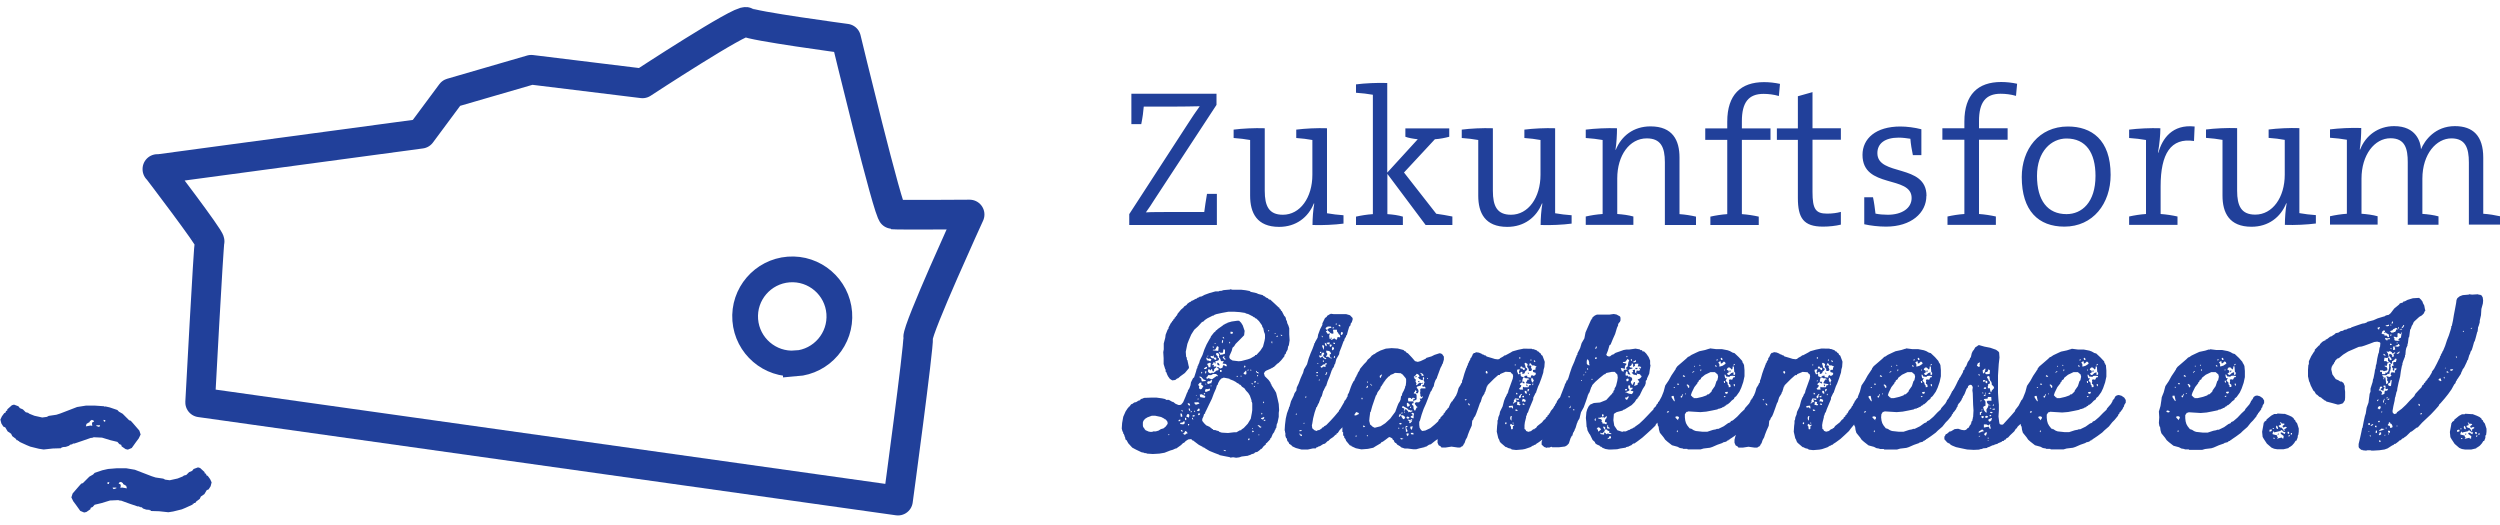
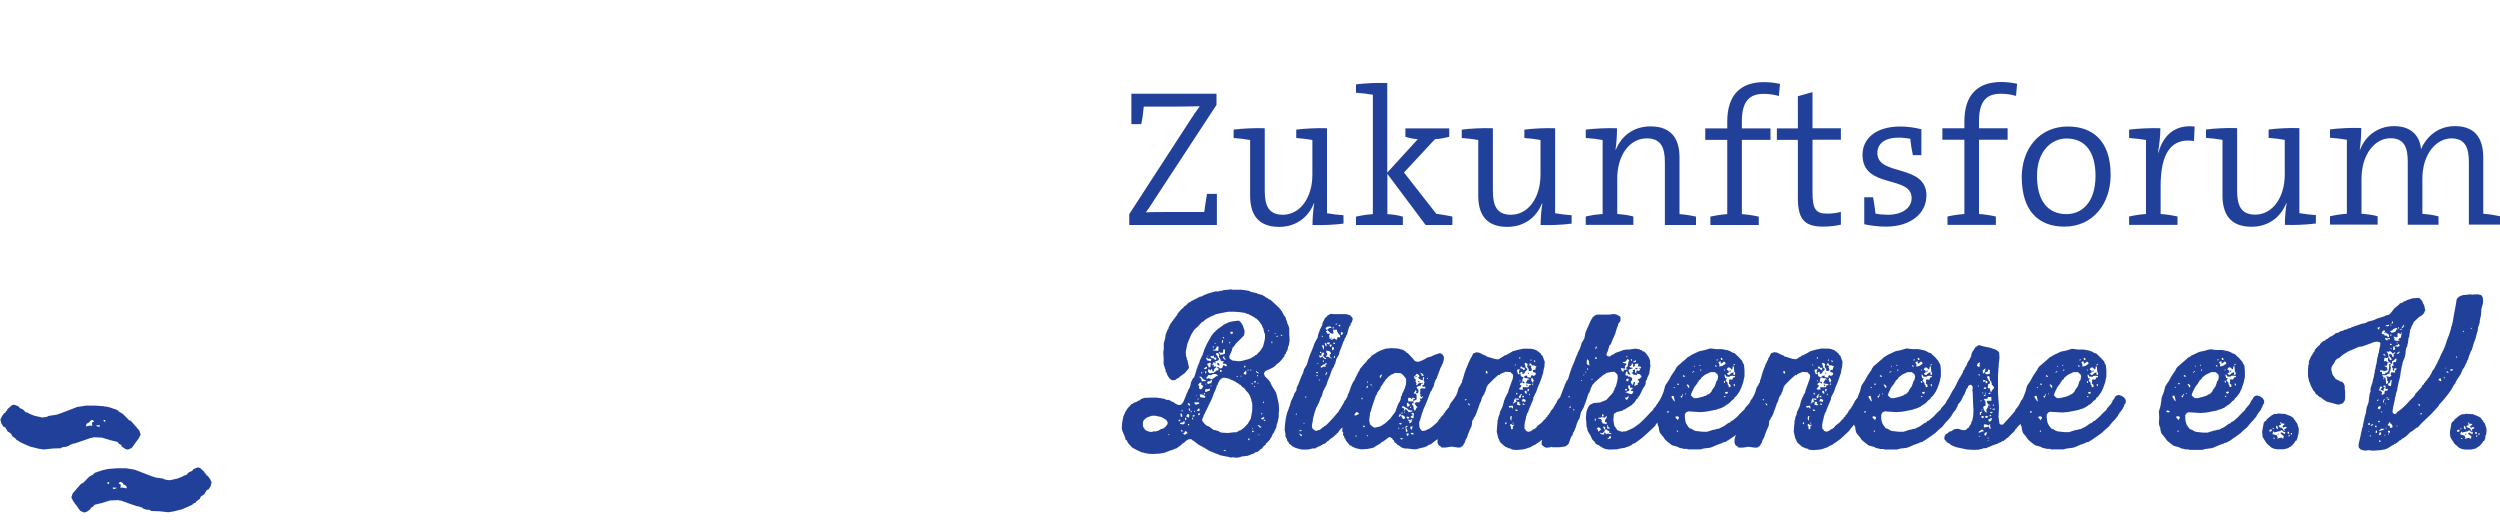
<svg xmlns="http://www.w3.org/2000/svg" id="Ebene_1" width="200" height="42" viewBox="0 0 200 42">
  <defs>
    <style>.cls-1{fill:#21409a;}.cls-2{stroke-width:2.06px;}.cls-2,.cls-3{fill:none;stroke:#21409a;}.cls-3{stroke-linecap:round;stroke-linejoin:round;stroke-width:2.37px;}</style>
  </defs>
-   <path class="cls-1" d="m182.27,34.66l-.03.02-.03.12.07-.02v-.12s-.02,0-.02,0m15.02,0l-.03.02-.03.12.07-.02v-.12s-.02,0-.02,0Zm-84.44-.97l.07.03.03-.06-.07-.04-.03.07Zm69.03,1.39v-.07s.12.03.12.03v.03l-.07.04-.04-.03Zm1.2-.18v-.03s.06-.07.06-.07l.06.03v.03l-.07.07-.04-.03Zm.19-.22l.04-.04h.06v.09l-.04.04h-.06v-.09Zm-.25-.04v-.07s.01-.03.01-.03h.07l.04.03v.12s-.02.03-.02.03l-.12-.07Zm-1.02-.07h.03s.4-.09.4-.09l.07-.07h.06s.15.15.15.15h.13s-.04.15-.04.15h-.04l-.21-.12-.1.03.03.09.24.18-.03.03v.15h-.1s-.04-.07-.04-.07l-.37.09v-.03l.07-.07-.07-.07v-.09l-.35-.09-.02-.07.07-.16h.03l.07.09h.03Zm-.43-.07v-.12h.03s.12-.03.12-.03l.04.03-.02.1-.15.06-.03-.04Zm.24-.19v-.03l.07-.03.06.03-.03.04h-.06s-.04-.02-.04-.02Zm.29-.09v-.12l.03-.06.09.09.04.18h-.09l-.07-.09Zm.24-.07l-.04-.1.18-.06v-.03l-.03-.12-.04-.03.02-.03h.06s.06.1.06.1h.13s.1.03.1.03l-.03.06-.13.1v.07l.06.07.16-.07.1.03v.06l-.19.12.03.13h-.06l-.03-.09-.15-.18h-.1l-.09-.07Zm-.18-1.03h-.21s-.24.13-.24.13l-.38.31v.06l-.18.13v.06h-.04s-.04.24-.04.24l-.09.49.04.41.09.16.25.38.37.32.21.09.24.04h.52l.38-.09.06-.07.06-.02.18-.13.16-.18.12-.19h.06s.1-.25.1-.25l.02-.18.04-.06.03-.25v-.24s-.13-.41-.13-.41l-.13-.16-.03-.1-.09-.06-.03-.09-.15-.12-.21-.1-.34-.13h-.1l-.49-.03-.04.03Zm14.74,1.98l-.02-.07.13.03v.03l-.07.04-.04-.03Zm1.19-.18v-.03s.06-.07.06-.07l.06.03v.03l-.07.07-.04-.03Zm.19-.22l.04-.04h.06v.09l-.04.04h-.06v-.09Zm-.25-.04l-.02-.07.03-.03h.07l.04.03v.12s-.02.03-.02.03l-.12-.07Zm-1.02-.07h.03s.4-.09.4-.09l.07-.07h.06s.15.15.15.15h.13s-.04.15-.04.15h-.04l-.21-.12-.1.03.03.09.24.18-.03.03v.15h-.1s-.04-.07-.04-.07l-.37.09v-.03l.07-.07-.07-.07v-.09l-.35-.09v-.07s.06-.16.06-.16h.03l.07.09h.03Zm-.43-.07v-.12h.03s.12-.03.12-.03l.04.03v.1s-.16.06-.16.06l-.03-.04Zm.24-.19v-.03l.07-.03.06.03-.03.04h-.06s-.04-.02-.04-.02Zm.3-.09v-.12l.03-.06.09.09.04.18h-.09l-.07-.09Zm.24-.07l-.04-.1.18-.06v-.03l-.03-.12-.04-.03v-.03s.07.01.07.01l.06.09h.13s.1.03.1.03l-.03.06-.13.1v.07l.06.07.16-.07.1.03v.06l-.19.12.03.13h-.06l-.03-.09-.15-.18h-.1l-.09-.07Zm-.18-1.03h-.21s-.24.13-.24.13l-.38.31v.06l-.18.13v.06h-.04s-.04.24-.04.24l-.09.49.04.41.09.16.25.38.37.32.21.09.24.04h.52l.38-.09.06-.07.06-.02.18-.13.16-.18.12-.19h.06s.1-.25.1-.25v-.18s.06-.06.06-.06l.03-.25v-.24s-.13-.41-.13-.41l-.13-.16-.03-.1-.09-.06-.03-.09-.15-.12-.21-.1-.34-.13h-.1l-.49-.03-.04.03Zm-75.06-2.29l.07.07.03-.06-.04-.09-.06-.03v.1Zm23.8,0l.07.07.03-.06-.04-.09-.06-.03v.1Zm-24.13-.27l.12.1.07-.03v-.03l-.06-.09h-.06s-.07.04-.07.04Zm23.8,0l.12.1.07-.03v-.03l-.06-.09h-.06s-.07.04-.07.04Zm-32.13-.1v.03l.04.07h.06v-.1h-.1Zm-.22-.37v.07s.06,0,.06,0l.06-.07-.02-.02h-.03s-.07.02-.07.02Zm9-.31v.1h.07s.01-.04.01-.04l-.07-.07h-.01Zm23.8,0v.1h.07s.01-.04.01-.04l-.07-.07h-.01Zm-7.67-.16v.13h.06l.04-.13h-.1Zm15.76,0v.13h.06l.04-.13h-.1Zm13.28,0v.13h.06l.04-.13h-.1Zm11.02,0v.13h.06l.04-.13h-.1Zm-47.56-.22l-.04.03.03.09h.06s.09-.04.09-.04v-.07h-.13Zm.27.06l.06.03.04-.06-.07-.03-.03.06Zm-33.73-.46l-.03.1.07.09.12.03v-.07l-.06-.1-.07-.06-.03.02Zm76.8,5.46l.03-.04h.07s-.04.12-.04.12h-.03l-.03-.07Zm-.09-1.06l-.02-.06.02-.03.06-.03h.12l.1.06-.02.1-.06.09v.07s-.21-.21-.21-.21Zm-.77-.46l-.03-.04.02-.06h.03s.07-.03.07-.03l.16.09-.03.04-.1.04-.12-.04Zm.64-.91l-.18-.27v-.12s.16-.01.16-.01l.1.44-.09-.04Zm4-.32v-.03l.03-.03h.13s-.1.09-.1.09l-.06-.03Zm-3.45.03v-.1s.1-.03.1-.03h.01s.01-.09.01-.09l.04-.03h.03s-.1.28-.1.28l-.1-.03Zm.34-.3h.07v.06h-.07v-.06Zm3.22-.02v-.09h.03l.16-.03.03.09-.03.04-.1.04-.09-.06Zm-4.12-.49h.09s.02.06.02.06h-.1v-.06Zm1.15.01l-.04-.12-.07-.07.03-.06.09.03.09.09v.12s-.03.03-.03.03h-.06Zm3.66-.16v-.12h.06s.03.06.03.06v.13s-.01,0-.01,0l-.07-.07Zm-4.55-.09l.03-.06h.06s.06.02.06.02l.02.04-.04.03h-.07l-.04-.03Zm3.75-.19v-.06s.06-.01.06-.01l.03.03v.13s-.06,0-.06,0l-.03-.09Zm-3.28-.41v-.06l.03-.03.03-.02.13.1-.07.04-.12-.04Zm3.38.13v-.04l-.04-.13v-.12l.07.03.06.13.25.03.07-.07.16-.02.22.03v.07s-.06.03-.06.03h-.07l-.1.19-.16-.03-.1.04.03.12-.03.18.12.09v.07l.04.03-.06.09h-.13s.03-.09.03-.09l-.1-.13v-.13s-.16-.16-.16-.16l.1-.21h-.04s-.04.02-.04.02l-.04-.02Zm-2.51,1.58l-.09-.04-.15-.16.07-.22.21-.43.25-.32v-.06l.07-.04.04-.12.15-.1.03-.1.31-.25.44-.21h.35s.22.19.22.19l.04.18-.06.28-.07.07-.13.4-.24.34-.03.1-.22.21-.12.02-.06.07-.34.12-.43.1h-.27Zm-.13-2.01l.06-.09.1-.04v.04l-.07.04-.03.06h-.06s0-.01,0-.01Zm.66-.15l-.03-.07.03-.04h.06l-.03.13h-.03Zm1.87-.09l.06-.03v.09h-.06v-.06Zm.65-.04l.04-.09v-.13h.1l.03.43.07.07v.12l-.07.07h-.03l-.03-.04v-.19l-.18.07-.16.15h-.07s-.12-.09-.12-.09l.03-.04.1-.06.03-.06-.03-.04.03-.02-.06-.06-.1-.04v-.07l.1-.12h.13l.16.16h.02Zm-3.03-.27h.06v.07h-.06v-.07Zm1.67,0l.03-.06.1.06v.07h-.06l-.07-.07Zm-1.27-.03l.03-.06.06.03v.06s-.09-.03-.09-.03Zm2.74-.03l.03-.06.1-.04-.03.09-.1.04v-.03Zm-1.12.07v-.15s-.09-.13-.09-.13l.03-.02.1-.07h.07v.16h.09s.16-.15.16-.15l.1.06.04.12-.24.16-.24.07-.04-.06Zm-.22-.47l.03-.07h.07l-.03.1h-.07v-.03Zm.37-.04l-.03-.07.03-.06h.06s.07.1.07.1v.04s-.13.03-.13.03v-.04Zm-1.03-.8h-.03l-.28.09-.47.1-.22.1-.4.19-.19.13-.09.03-.13.13-.37.32-.35.3-.13.18v.06l-.04.03-.06.1-.25.37-.22.4-.27.4-.13.49-.16.4-.03.24-.07.46-.13.44.03.46-.03.46.04.24.06.1.03.24.07.24.3.37.12.18.18.16.37.29.44.12.19.1.24.04.03.03h.32l.04.04h1.03s.24-.07.24-.07l.5-.06.19-.06.41-.18.43-.15v-.03l.28-.07.09-.09h.07l.03-.06h.07l.02-.04.1-.07.28-.19.38-.28.16-.16.37-.32.27-.34.18-.18.28-.34.04-.12.07-.04.02-.09.04-.03.21-.28v-.09h.04v-.06h.04l.03-.15.12-.19v-.21l-.12-.19-.22-.15-.22-.06-.15.03-.13.09-.09.19-.06.03v.06l-.07.04v.06l-.12.21-.32.37-.04.1-.27.25-.32.34-.34.29-.15.06-.07.1-.16.06-.35.25-.43.21h-.12l-.09.04-.22.04-.46.15h-.37s-.55-.06-.55-.06l-.16-.06-.19-.12h-.07v-.03h-.07s-.19-.24-.19-.24l-.1-.18-.06-.21-.03-.25v-.25s.13-.19.13-.19h.06l.09-.04.46.03.5.03.47-.04.47-.09.43-.09.04-.04.21-.04v-.03h.07l.1-.07h.06v-.03h.07l.03-.07.1-.03.07-.09h.06s.18-.15.18-.15l.15-.16.18-.13.03-.1.15-.12.25-.35.15-.32.16-.46.1-.46v-.49s-.04-.44-.04-.44h-.03v-.06h-.03v-.07h-.04v-.06h-.03l-.02-.09-.28-.32-.34-.32-.15-.04-.21-.12-.19-.07-.46-.09h-.47s-.47-.06-.47-.06l-.09.04Zm-70.27-.94l-.03.04.09.03.04-.03v-.03h-.03s-.07-.01-.07-.01Zm52.55,8.21l.09-.03-.03.06h-.06v-.03Zm-46.94-.1l-.03-.04v-.06s.22.07.22.07v.02s-.13.03-.13.03h-.06Zm46.94-.06v-.03s.03-.04.03-.04l.06.04-.03.06-.06-.03Zm-30.37,0l.07-.07.04-.1h.1l.03.04v.12l-.27.07v-.06Zm29.66-.13l.06-.07h.07l-.13.1v-.03Zm-49.89-.04l.02-.03.12-.03-.03.09-.1-.03Zm.94-.03v-.06s.09.03.09.03v.06h-.04l-.04-.03Zm-5.28,0l-.09-.07-.02-.13h.03l.07.1h.1s-.01.1-.01.1v.02s-.09-.02-.09-.02Zm8.46-.07v-.13h.16v.1l-.07.13-.09-.1Zm.34-.1v-.06s0-.01,0-.01h.19s.03.12.03.12h-.16l-.06-.04Zm45.87.07v-.03l.04-.09.09-.06h.1s-.09.25-.09.25h-.07l-.07-.07Zm-24.6-.28l.03-.04h.07s-.04.12-.04.12h-.03l-.03-.07Zm15.76,0l.03-.04h.07s-.04.12-.04.12h-.03l-.03-.07Zm13.28,0l.03-.04h.07s-.04.12-.04.12h-.03l-.03-.07Zm-59.22,0l-.02-.06h.03s.12-.03.12-.03l.04.03v.04s-.13.03-.13.03h-.04Zm54.32.12l.03-.09.24-.15h.03l.09.04v.13s-.07-.03-.07-.03l-.24.1h-.07Zm-46.43-.34v-.02s.04-.04.04-.04l.06.03-.03.06-.07-.03Zm.34,0l.03-.06h.07l-.03.09h-.07v-.03Zm15.58.01l.06-.09h.09l.1.07h.01s.02.07.02.07l.04.03-.21.16-.04-.02v-.15h-.09v-.09Zm.46.35l.13-.13.03-.1v-.02s-.13-.16-.13-.16l.03-.12.13.09v.1s-.03.04-.03.04l.03.03h.13l.07.1.12.02v.15s.16.04.16.04v.06s-.15-.01-.15-.01l-.1-.04-.09.02-.04.04-.12-.13h-.07v.16l-.27-.04-.04-.09.03-.03.1.06.07-.03Zm-15.75-.1l-.04-.37.04-.09.13.03v.03l-.13.07.13.28-.02.04-.12.04v-.04Zm.41-.18l-.06-.09v-.13s.02,0,.02,0h.09s.01-.06.01-.06l.06.06-.06.24h-.06Zm-3.82-.19l-.03-.09.03-.03.15.06-.09.07h-.06Zm19.51.1l-.02-.06.03-.1-.04-.07h.1v.12l.13.09v.04s-.19.01-.19.01v-.03Zm30.59-.31h.06s-.03.09-.03.09l.06.21-.03.06-.06-.02-.07-.16-.37.07h-.02v-.25h.19l.19.09.07-.09Zm-38.28.37l-.02-.22h-.03s-.04-.1-.04-.1l.07-.1.13.1.13-.03v.06s-.1.07-.1.07v.19l-.03.04-.07.02-.04-.03Zm23.8,0l-.02-.22h-.03s-.04-.1-.04-.1l.07-.1.13.1.13-.03v.06s-.1.07-.1.07v.19l-.03.04-.07.02-.04-.03Zm-32.75-.4v-.06h.03s.07-.03.07-.03l.1.06v.03l-.1.04-.1-.04Zm-7.64-.04h-.04s.02-.04.02-.04l.06-.02.03.04-.03.03-.03-.02Zm16.1-.04l.03-.02v-.03h.07l.03.04-.03.1h-.07l-.03-.1Zm.61-.04l.09.03v.04s-.09,0-.09,0v-.07Zm23.2.04l.03-.02v-.03h.07l.03.04-.03.1h-.07l-.03-.1Zm.6-.04l.09.03v.04s-.09,0-.09,0v-.07Zm-31.89-.27l.06.04-.03.19h-.04l-.09.09h-.06s-.03-.06-.03-.06l.03-.06-.03-.06-.1-.04v-.06s.18.03.18.03l.12-.07Zm14.65.04l.04-.1h.04s.01.19.01.19h-.06l-.04-.09Zm31.51.09v-.12s.03,0,.03,0l.21-.1.04.03-.06.18-.13.09-.09-.07Zm-46.56-.22v-.04l.04-.07h.06s.13.04.13.04l-.03.09-.1.04-.1-.06Zm21.52-.01v-.06s0-.03,0-.03l.06-.03h.12l.1.06-.02.1-.06.09.02.07-.22-.21Zm15.76,0v-.06s0-.03,0-.03l.06-.03h.12l.1.06v.1s-.07.09-.07.09l.02.07-.22-.21Zm13.28,0l-.02-.06.02-.03.06-.03h.12l.1.06-.02.1-.06.09v.07s-.21-.21-.21-.21Zm-34.72,0l.12-.12.07-.02-.03.16-.07.07-.04.1-.02.13.1.04h.06s0,.06,0,.06l-.06.1-.13-.06h-.13s-.03-.01-.03-.01l-.02-.12h-.06s.03-.15.03-.15l-.07-.07-.22-.06v-.06h.16l.1-.06.03.04.1-.03.07.03h.03Zm30.15-.06v-.07s.13-.02.13-.02l.06.03v.07l-.03.04-.1.04-.06-.1Zm-37.69.15v-.13l.04-.1h.04s.06.02.06.02l-.04.1v.24s-.01,0-.01,0l-.09-.12Zm23.8,0v-.13l.04-.1h.04s.06.02.06.02l-.04.1v.24s-.01,0-.01,0l-.09-.12Zm14.23-.1l-.04-.04v-.03l.03-.06.1-.03.1.06v.04l-.09.07-.1-.02Zm.31-.13v-.07s.02,0,.02,0l.07-.03.06.03-.07.09-.07-.02Zm-30.96.04l-.04-.06v-.13l.13.03v.1l-.06.07-.03-.02Zm-16.29-.01v-.04s.07-.16.07-.16h.06l.04.1h.18l.03.06h.06l.03.09h.04s-.06.13-.06.13l-.1.04-.13-.18-.04-.12h-.04l-.06.09-.06.02-.02-.03Zm-8.25-.18l.04-.07.06.06-.03.04h-.07v-.03Zm8.4-.09l.04-.03.12-.02v.06l-.16.02v-.03Zm.8.32v-.07s.16-.07.16-.07v-.04s-.1-.1-.1-.1v-.04s.1-.03.1-.03l.1.07v.03l-.03.12v.22h-.07l-.16-.07Zm-4.5-.21l.13-.19h.03l.16.06.04.1h-.04l-.19.1h-.13v-.07Zm3.97-.22h.07v.06h-.07v-.06Zm46.88.09v-.06l.03-.02h.07s.1.04.1.04v.03l-.1.04-.1-.04Zm-.83-.06h.03l.12-.04h.04v.07l-.1.04.02.13-.1.03v-.24Zm-9.27.02l.09-.11.09.05-.03.04-.1.04-.05-.02h0Zm-15.68-.11l.1.05-.03.04-.1.04-.06-.02.1-.12Zm29.03,0l.11.06-.03.04-.1.04-.05-.02.07-.13Zm-41.25-.1h.03s.06-.03.06-.03l.12.07v.03l-.15.03-.06-.1Zm23.8,0h.03s.06-.03.06-.03l.12.07v.03l-.15.03-.06-.1Zm13.52.01v-.04h.07l-.02.07h-.07v-.03Zm-32.64.04l-.03-.07.03-.04h.03l.03.07-.03.06-.03-.02Zm33.48-.09v-.02s.21-.04.21-.04v.1h-.1l-.1-.04Zm-.19-.06v-.03s.09-.03.09-.03l.04.03-.03.04h-.06s-.04-.01-.04-.01Zm-46.38-.07l.03-.07h.07l-.04.1h-.06v-.03Zm-.5.21l.06-.1-.07-.06-.12-.04v-.04l.03-.09h.07s.03.03.03.03l.29.16.07.1h.07l.13.07.12-.03v.1l-.12.02v.04s-.15-.04-.15-.04l-.03.04h-.04l.02-.1-.09-.04-.04-.07-.1-.04-.07.13-.06-.03Zm8.41-.24v-.1h.01s.3-.03.3-.03l.03.22h-.06l-.07-.09-.15.03-.06-.03Zm23.8,0v-.1h.01s.29-.03.29-.03l.03.22h-.06l-.07-.09-.15.03-.06-.03Zm-18.93,0l.07-.15v.16l-.03.04-.1.03h0s.06-.09.06-.09Zm33.57-.21l.07.03v.04s-.07,0-.07,0v-.07Zm.27.07l.04-.09h.06s-.04.12-.04.12h-.06v-.03Zm-37.63-.1l.03-.06h.1l.04.07v.04h-.09l-.09-.06Zm23.8,0l.03-.06h.1l.04.07v.04h-.09l-.09-.06Zm-28.1.07l-.06-.15.09.03.06.07v.07h-.03l-.06-.03Zm23.8,0l-.06-.15.09.03.06.07v.07h-.03l-.06-.03Zm-28.7.12h-.01s-.03-.12-.03-.12v-.18h.07l.13.1.04.1-.12.1h-.09Zm8.75-.16h.01s.03-.1.03-.1v-.13h.1l.09.04-.03.12.09.04v.06s-.07.03-.07.03l-.22-.06Zm23.8,0h.01s.03-.1.03-.1v-.13h.1l.09.04-.03.12.09.04.02.06-.09.03-.22-.06Zm13.3-.27v-.06h.03v-.03h.04v.07l-.04.03h-.03Zm-41.14-.16l.04.03-.1.08v-.02s-.07-.09-.07-.09h.12Zm23.8,0l.04.03-.08.07-.06-.1h.1Zm-19.32.15l-.02-.03.06-.15h.04s.16.06.16.06l.04.1-.06.1-.12-.07-.12.03v-.04Zm23.8,0l-.02-.03.06-.15h.04s.16.06.16.06l.04.1-.06.1-.12-.07-.12.03v-.04Zm-24.54.18v-.06s.07-.03.07-.03v-.18h.02s.06-.09.06-.09v-.04s.32.03.32.03v.07s-.06.03-.06.03l-.21-.06.09.16-.06.07-.1.03-.09.09-.04-.03Zm23.8,0l.02-.06.06-.03v-.18h.01s.06-.09.06-.09v-.04s.32.03.32.03v.07s-.06.03-.06.03l-.21-.06.09.16-.06.07-.1.03-.09.09-.04-.03Zm-35.9-.34l-.03-.07.03-.04h.04l.03.07-.03.06h-.04Zm4-.03l.1-.09.15.06v.07l-.1-.04-.06.21h-.37v-.03l-.02-.13.03-.12h.12s.09.02.09.02v.06h.06Zm45.88,1.05l-.1-.13-.07-.25.07-.07.12-.04v-.32s-.06-.1-.06-.1l-.07-.07v-.03s.09-.03.09-.03l.21-.02.02-.13h.27l.02.3h-.31s-.07.07-.07.07l.04.12.12.12-.07.21-.12.19.03.24-.09-.03Zm-54.41-1.18l.06-.07.06.06-.06.04h-.07v-.03Zm21.07-.04l.03-.06.06.03-.02.1h-.04l-.03-.07Zm4.56.19l-.04-.12h.13l.09-.07.02-.06.06.09-.12.21-.04.02-.09-.06Zm3.87.15l-.18-.27v-.12s.16-.01.16-.01l.1.44-.09-.04Zm4-.32v-.03l.03-.03h.13s-.1.09-.1.09l-.06-.03Zm11.76.32l-.18-.27v-.12s.16-.01.16-.01l.1.44-.09-.04Zm4-.32v-.03l.03-.03h.13s-.1.09-.1.09l-.06-.03Zm9.28.32l-.18-.27v-.12s.16-.01.16-.01l.1.44-.09-.04Zm4-.32v-.03l.03-.03h.13s-.1.09-.1.09l-.06-.03Zm-45.2,0l.02-.03.15-.07v.13h-.12l-.04-.03Zm23.8,0v-.03s.16-.07.16-.07v.13h-.12l-.04-.03Zm13.15-.09l.03-.06.09-.04.06.03-.06.07-.12.03v-.03Zm-24.25.12l.02-.1.09-.03h.01s.01-.09.01-.09l.04-.03h.03s-.1.28-.1.28l-.1-.03Zm15.76,0v-.1s.1-.03.1-.03h.01s.01-.09.01-.09l.04-.03h.03s-.1.28-.1.28l-.1-.03Zm13.28,0v-.1s.1-.03.1-.03h.01s.01-.09.01-.09l.04-.03h.03s-.1.28-.1.28l-.1-.03Zm-41.98-.09h.03l.13-.16.07-.02.02.04-.09.09v.12s-.06.09-.06.09h-.07l-.03-.16Zm.83-.18h.06v.1h-.06v-.1Zm22.98.18h.03l.13-.16.07-.02v.04s-.07.09-.07.09v.12s-.06.09-.06.09h-.07l-.03-.16Zm.83-.18h.06v.1h-.06v-.1Zm-11.35-.03h.07v.06h-.07v-.06Zm15.76,0h.07v.06h-.07v-.06Zm13.28,0h.07v.06h-.07v-.06Zm-5.03-.06h.07v.06h-.07v-.06Zm-37.53.09l.03-.1.09.07v.06s-.12,0-.12,0v-.03Zm23.8,0l.03-.1.09.07.02.06h-.13v-.03Zm13.99-.03v-.03l.1-.04.06.02v.07l-.06.03-.1-.04Zm-.5-.03l.03-.06.06.03v.06s-.09-.03-.09-.03Zm-20.56.01v-.09h.03l.16-.03.03.09-.03.04-.1.04-.09-.06Zm15.76,0v-.09h.03l.16-.03.03.09-.03.04-.1.04-.09-.06Zm13.28,0v-.09h.03l.16-.03.03.09-.03.04-.1.04-.09-.06Zm-45.05-.01l-.03-.18h.13l.04.1v.13h-.03l-.12-.06Zm23.8,0l-.03-.18h.13l.04.1v.13h-.03l-.12-.06Zm-23.58-.15l-.03-.1.03-.06.12-.03-.03.12-.06.09h-.03Zm7.78-.16h.03s.07-.03.07-.03l.06.03v.06l-.04.03h-.12s0-.09,0-.09Zm16.03.16l-.03-.1.03-.06.12-.03-.03.12-.06.09h-.03Zm-12.13-.32h.09s.01.06.01.06h-.1v-.06Zm15.76,0h.09s.01.06.01.06h-.1v-.06Zm13.28,0h.09s.02.06.02.06h-.1v-.06Zm-4.24.1v-.04l.1-.07.09.04v.07s-.03.03-.03.03h-.12l-.04-.03Zm-49.39-.07l.07-.16.06.06-.03.1-.1.04v-.04Zm48.92-.16h.07v.07h-.07v-.07Zm-28.22.55h.06l.09-.09h.07l.13-.09v-.04l-.1-.13v-.19l.03-.03h.1l.03.04-.03.12.04.03h.19l-.04.12-.1.04-.03.04.03.04.18.04v.07l-.06.1-.07.06-.22-.04-.21-.09-.1.04.02-.06Zm5.03-.4l-.04-.12-.07-.07.03-.06.09.03.09.09v.12s-.03.03-.03.03h-.06Zm15.76,0l-.04-.12-.07-.07.03-.06.09.03.09.09.02.12-.04.03h-.06Zm13.28,0l-.04-.12-.07-.07.03-.06.09.03.09.09v.12s-.03.03-.03.03h-.06Zm-25.38-.16v-.12h.06s.03.06.03.06v.13s-.02,0-.02,0l-.07-.07Zm15.76,0v-.12h.06s.03.06.03.06l.02.13h-.03l-.07-.07Zm13.28,0v-.12h.06s.03.06.03.06v.13s-.01,0-.01,0l-.07-.07Zm-58.11-.09l-.02-.06.16.13v.02h-.06l-.09-.09Zm12.96.04v-.06s.01-.04.01-.04h.07l-.03.13-.06-.03Zm23.8,0v-.06s.01-.04.01-.04h.07l-.03.13-.06-.03Zm-12.23-.04l.03-.06h.06s.06.02.06.02l.02.04-.04.03h-.07l-.04-.03Zm15.76,0l.03-.06h.06s.06.02.06.02v.04s-.03.03-.03.03h-.07l-.04-.03Zm13.28,0l.03-.06h.06s.06.02.06.02l.02.04-.04.03h-.07l-.04-.03Zm-53.85-.24l.09.04v.06h-.06l-.03-.1Zm28.56.04v-.06s.06-.01.06-.01l.03.03v.13s-.06,0-.06,0l-.03-.09Zm15.76,0v-.06s.06-.01.06-.01l.03.03.02.13h-.07l-.03-.09Zm13.28,0v-.06s.06-.01.06-.01l.03.03v.13s-.06,0-.06,0l-.03-.09Zm-8.09.1l-.03-.18.04-.02.1.04.03.1-.07.07h-.03l-.04-.03Zm-37.29-.21h.07v.06h-.1l.03-.06Zm23.8,0h.07l-.02.06h-.09l.03-.06Zm-18.89-.04h.06v.07h-.06v-.07Zm32.16.12l.02-.12h.06s.09.02.09.02v.07s-.1.06-.1.06l-.06-.03Zm-53.11-.15h.07l-.02.06h-.09l.03-.06Zm21.8-.06h.06v.09h-.06v-.09Zm2.79.16l-.02-.09.03-.06.1-.04.06.03v.13s-.09.06-.09.06h-.07v-.03Zm-15.95-.24l.06.03v.06h-.06s0-.09,0-.09Zm8.38.31l-.02-.03-.04-.13.03-.15h.06s.13.21.13.21l-.06.09v.07h-.04l-.06-.06Zm23.8,0v-.03s-.06-.13-.06-.13l.03-.15h.06s.13.21.13.21l-.06.09v.07h-.04l-.06-.06Zm-24.76.62l-.07-.06.15-.15.04-.12-.13-.07.06-.1.15-.09v-.16l.06-.21h.13l.07.06h.15s.1.03.1.03l.04.1-.06-.03h-.06s-.15.27-.15.27l.03.04.37.06v.04l-.07.06-.06-.03-.07.18h-.35l-.07-.04-.03.1.03.13h-.25Zm23.8,0l-.07-.06.15-.15.04-.12-.13-.07.06-.1.15-.09v-.16l.06-.21h.13l.07.06h.15s.1.03.1.03l.04.1-.06-.03h-.06s-.15.27-.15.27l.03.04.37.06v.04l-.07.06-.06-.03-.07.18h-.35l-.07-.04-.03.1.03.13h-.25Zm13.62-.21l.04-.09v-.12s.15-.07.15-.07l-.02-.15-.09-.06v-.06l-.13-.21v-.03l.07-.07v-.03l.13.07.03.27.12.16.03.12v.09s.15.15.15.15l.04.12-.19.21-.04.13-.07-.07-.04-.25h-.16v-.1Zm-24.38-.83v-.06l.03-.03.03-.02.13.1-.07.04-.12-.04Zm15.76,0v-.06l.03-.03.03-.02.13.1-.07.04-.12-.04Zm13.28,0v-.06l.03-.03.03-.02.13.1-.07.04-.12-.04Zm-58.34-.13l.09.04v.06h-.09v-.1Zm5.08.22l-.03-.04v-.1s.13-.1.13-.1h.06l-.13.27h-.03Zm16.25-.21l.03-.04h.06l-.02.06h-.09.02Zm11.35.25v-.04l-.04-.13v-.12l.07.03.06.13.25.03.07-.07.16-.02.22.03v.07s-.06.03-.06.03h-.07l-.1.19-.16-.03-.1.04.03.12-.03.18.12.09v.07l.04.03-.06.09h-.13s.03-.09.03-.09l-.1-.13v-.13s-.16-.16-.16-.16l.1-.21h-.04s-.04.02-.04.02l-.04-.02Zm15.76,0v-.04l-.04-.13v-.12l.07.03.06.13.25.03.07-.07.16-.02.22.03-.02.07-.04.03h-.07l-.1.19-.16-.03-.1.04.03.12-.03.18.12.09v.07l.04.03-.06.09h-.13s.03-.09.03-.09l-.1-.13-.02-.13-.15-.16.1-.21h-.04s-.04.02-.04.02l-.04-.02Zm13.28,0v-.04l-.04-.13v-.12l.07.03.06.13.25.03.07-.07.16-.02.22.03v.07s-.06.03-.06.03h-.07l-.1.19-.16-.03-.1.04.03.12-.03.18.12.09v.07l.04.03-.06.09h-.13s.03-.09.03-.09l-.1-.13v-.13s-.16-.16-.16-.16l.1-.21h-.04s-.04.02-.04.02l-.04-.02Zm-8.78-.27l.03-.06.09.07-.02.06h-.04l-.06-.07Zm-45.01.84l.06-.13-.09-.21.06-.09-.13-.1v-.07l-.07-.06.18-.16.06-.1.09.03.09.07.06.12-.13.07.12.13.21.1.06-.03v-.21s.07,0,.07,0l.04.07-.04.1v.12l.07.1-.07.16v.07s-.09,0-.09,0l-.04.09.1.06.07-.04.1.09v.07h-.35l-.07.07v.07s.01.09.01.09l-.03.16.03.04v.16s.07.1.07.1h.04l.06-.07.03.07-.1.13h-.16l.07.15-.1.13h-.06s-.02.04-.02.04l-.06-.03h-.12s-.09.07-.09.07v.07s.13.19.13.19l.1.06v.03s-.03-.03-.03-.03l-.03.02-.04.03-.1.22h-.06l-.07-.13-.02-.25-.09-.06-.03-.06.02-.06.12-.03-.03-.18.18-.06.09-.07v-.31s-.03-.09-.03-.09l-.07-.06h-.13s.03-.09.03-.09l.07-.07v-.12l.07.07h.06v.04l-.06.09.04.06h.12l.06-.16-.03-.12-.13-.18.04-.07.31-.1v-.13s.12-.01.12-.01l.06-.07h-.04s-.12.03-.12.03l-.1-.03-.16.09-.07.1h-.06l-.03-.03Zm-3.47,3.29l-.18-.15-.07-.29.02-.25.06-.46h.03l.13-.47.15-.44.15-.43h.03l.1-.25.21-.28.04-.15.09-.09v-.06l.07-.04v-.06l.06-.03v-.07l.07-.03v-.07l.04-.02.09-.13.21-.22.07-.03.09-.1.24-.09.03-.04h.03l.06-.03.47.03.03.04.1.06.25.3.03.09v.22s-.03.27-.03.27l-.04.06-.03.18h-.03l-.03.12-.15.28-.03.16-.07.07-.03.24-.06.15-.12.19-.09.22-.16.44-.24.32-.16.22-.4.37-.37.24-.47.12-.19-.09Zm3.93-4.06v-.04s0-.06,0-.06l-.09-.07v-.06s.16.07.16.07l.07.07.03.12-.18-.03Zm-8.41-.22v-.06s0-.01,0-.01h.12s0,.09,0,.09h-.12Zm.71.09l.09-.04v-.12h.06s-.01.15-.01.15l-.07.07h-.07v-.06Zm20.81-.18h.06v.07h-.06v-.07Zm8.68,2.08l-.09-.04-.15-.16.07-.22.21-.43.25-.32v-.06l.07-.04.04-.12.15-.1.03-.1.31-.25.44-.21h.35s.22.19.22.19l.04.18-.06.28-.07.07-.13.4-.24.34-.03.1-.22.21-.12.02-.06.07-.34.12-.43.1h-.27Zm15.76,0l-.09-.04-.15-.16.07-.22.21-.43.25-.32v-.06l.07-.04.04-.12.15-.1.03-.1.31-.25.44-.21h.35s.22.19.22.19l.04.18-.06.28-.07.07-.13.4-.24.34-.03.1-.22.21-.12.02-.06.07-.34.12-.43.1h-.27Zm13.28,0l-.09-.04-.15-.16.07-.22.21-.43.25-.32v-.06l.07-.04.04-.12.15-.1.03-.1.31-.25.44-.21h.35s.22.19.22.19l.04.18-.06.28-.07.07-.13.4-.24.34-.03.1-.22.21-.12.02-.06.07-.34.12-.43.1h-.27Zm-45.67-1.98l-.03-.06.03-.1h.06l.07.09-.03.12h-.03l-.07-.04Zm16.5-.03l.06-.09.1-.04v.04l-.07.04-.03.06h-.06s0-.01,0-.01Zm7.31.03l-.03-.06.03-.1h.06l.07.09-.03.12h-.03l-.07-.04Zm8.46-.03l.06-.09.1-.04v.04l-.07.04-.03.06h-.06s0-.01,0-.01Zm13.28,0l.06-.09.1-.04v.04l-.07.04-.03.06h-.06s0-.01,0-.01Zm-43.06-.1v-.13s.01,0,.01,0l.09-.03h.12l-.07.18v.09s.07.03.07.03l-.06.09h-.07s-.09-.22-.09-.22Zm14.68-.04l-.03-.07.03-.04h.06l-.03.13h-.03Zm1.87-.09l.06-.03v.09h-.06v-.06Zm7.25.13v-.13s.02,0,.02,0l.09-.03h.12l-.07.18v.09s.07.03.07.03l-.06.09h-.07s-.09-.22-.09-.22Zm6.64-.04l-.03-.07.03-.04h.06l-.03.13h-.03Zm1.87-.09l.06-.03v.09h-.06v-.06Zm5.15.31v-.06s.01-.07.01-.07h.13s.06-.09.06-.09l.04-.12h.03l.07.07h.03l-.03.3-.25.02-.1-.04Zm6.26-.22l-.03-.07.03-.04h.06l-.03.13h-.03Zm1.87-.09l.06-.03v.09h-.06v-.06Zm-8.32.28l-.03-.24h.03s.15-.13.15-.13h.04v.13l-.04.03v.1l-.1.13-.04-.03Zm-31.67-.31l.03-.1h.04s.01.13.01.13h-.04l-.04-.03Zm-5.34-.1v-.04l.03-.09h.1s.06.1.06.1h.12l.04.03v.07s-.03.09-.03.09l-.1-.03-.06-.1h-.12l-.04-.03Zm16.94.09l.04-.09v-.13h.1l.03.43.07.07v.12l-.07.07h-.03l-.03-.04v-.19l-.18.07-.16.15h-.07s-.12-.09-.12-.09l.03-.04.1-.06.03-.06-.03-.04.03-.02-.06-.06-.1-.04v-.07l.1-.12h.13l.16.16h.02Zm6.86-.09v-.04l.03-.09h.1s.06.1.06.1h.12l.04.03v.07s-.03.09-.03.09l-.1-.03-.06-.1h-.12l-.04-.03Zm8.9.09l.04-.09v-.13h.1l.03.43.07.07v.12l-.07.07h-.03l-.03-.04v-.19l-.18.07-.16.15h-.07s-.12-.09-.12-.09l.03-.04.1-.06.03-.06-.03-.04.03-.02-.06-.06-.1-.04v-.07l.1-.12h.13l.16.16h.01Zm13.28,0l.04-.09v-.13h.1l.03.43.07.07v.12l-.07.07h-.03l-.03-.04v-.19l-.18.07-.16.15h-.07s-.12-.09-.12-.09l.03-.04.1-.06.03-.06-.03-.04.03-.02-.06-.06-.1-.04v-.07l.1-.12h.13l.16.16h.01Zm-32.07-.27h.06v.07h-.06v-.07Zm15.76,0h.06v.07h-.06v-.07Zm13.28,0h.06v.07h-.06v-.07Zm-27.38,0l.03-.06.1.06v.07h-.06l-.07-.07Zm15.76,0l.03-.06.1.06v.07h-.06l-.07-.07Zm13.28,0l.03-.06.1.06v.07h-.06l-.07-.07Zm-30.31-.03l.03-.06.06.03.02.06-.1-.03Zm15.76,0l.03-.06.06.03v.06s-.09-.03-.09-.03Zm13.28,0l.03-.06.06.03v.06s-.09-.03-.09-.03Zm-43.8-.03l.03-.06.07.03-.03.06-.07-.03Zm23.8,0l.03-.06.07.03-.03.06-.07-.03Zm-6.3,0l.03-.06.1-.04-.03.09-.1.04v-.03Zm15.76,0l.03-.06.1-.04-.03.09-.1.04v-.03Zm13.28,0l.03-.06.1-.04-.03.09-.1.04v-.03Zm-37.35.13v-.03s.12-.06.12-.06l.06-.09v-.09s.04,0,.04,0l.07.07v.22l.15-.09-.02-.13.07-.04h.22l-.02.13-.04.07.1.03v-.03l.19.06-.16.31-.19-.03-.03.04-.02.13-.03.04-.07-.06v-.19l-.03-.04-.1.04h-.06s.04.12.04.12v.04s-.12.06-.12.06l.18.16h.1l.12.04.04-.03-.04-.1h.04s.04.02.04.02l.19.03.06.1.07.04-.03.09-.12.12-.16.06v.03l.07.07.06.13-.1.04-.04.06v.1s-.28.1-.28.1l.07-.24v-.07h-.09l-.09.21h-.06s-.1-.21-.1-.21l.04-.1.07-.06v-.13s-.06-.1-.06-.1h-.06l-.06-.07-.12.04-.03-.1h-.18l-.02-.13.06-.21h.06s.06.07.06.07v.13s.15.06.15.06h.07l-.13-.24-.04-.12.09-.06.24-.07v-.04s-.03-.03-.03-.03h-.12l-.13-.1Zm-24.97-.3h.07v.06h-.07v-.06Zm.56.12l.09-.1.09-.02v.1l-.03.03h-.07l.02.15-.04.04-.07-.03h-.1s-.09.1-.09.1l-.1-.07v-.06l.1-.04.1-.1h.09s.03,0,.03,0Zm16.03.65l.04-.1.09-.06.07-.1v-.06s-.12-.07-.12-.07l-.06-.24h-.02s-.01-.13-.01-.13l.07-.03.15.09.02.04-.04.19.13.18v.12l.03.04h.13s.09-.07.09-.07v-.06s-.07-.16-.07-.16l.03-.07-.03-.06-.06-.03h-.12s0-.01,0-.01l.07-.07v-.09l.1.02.09.15h.16s.21.1.21.1l-.09.09v.15s-.21.03-.21.03l.02.16.21.07v.12l-.09.09-.12.03-.09-.07-.09.09v.12s-.29-.04-.29-.04v-.12s-.15.01-.15.01l-.16.12-.18-.07-.03-.04v-.12l-.04-.03v-.1s.07-.07.07-.07h.1v.18l.18-.07Zm23.8,0l.04-.1.09-.06.07-.1v-.06s-.12-.07-.12-.07l-.06-.24h-.02s-.01-.13-.01-.13l.07-.03.15.09.02.04-.04.19.13.18v.12l.03.04h.13s.09-.07.09-.07v-.06s-.07-.16-.07-.16l.03-.07-.03-.06-.06-.03h-.12s0-.01,0-.01l.07-.07v-.09l.1.02.09.15h.16s.21.1.21.1l-.09.09v.15s-.21.03-.21.03v.16s.22.07.22.07v.12l-.09.09-.12.03-.09-.07-.09.09v.12s-.29-.04-.29-.04v-.12s-.15.01-.15.01l-.16.12-.18-.07-.03-.04v-.12l-.04-.03v-.1s.07-.07.07-.07h.1v.18l.18-.07Zm12.37-.56l.07-.16v-.03s.18-.07.18-.07v.04s-.04.13-.04.13l.04.15-.12.04-.13-.1Zm-20.6.03v-.15s-.09-.13-.09-.13l.03-.02.1-.07h.07v.16h.09s.16-.15.16-.15l.1.06.04.12-.24.16-.24.07-.04-.06Zm15.76,0v-.15s-.09-.13-.09-.13l.03-.02.1-.07h.07v.16h.09s.16-.15.16-.15l.1.06.04.12-.24.16-.24.07-.04-.06Zm13.28,0v-.15s-.09-.13-.09-.13l.03-.02.1-.07h.07v.16h.09s.16-.15.16-.15l.1.06.04.12-.24.16-.24.07-.04-.06Zm-60.76-.44h.09v.1h-.09v-.1Zm16.94.12l-.06-.06v-.06l.03-.03.09.09-.03.07-.03-.02Zm7.89.03l-.04-.04.03-.03h.07v-.02s.16-.09.16-.09v.1l-.03.04-.1.04-.09-.02Zm15.91-.03l-.06-.06v-.06l.03-.03.09.09-.03.07-.03-.02Zm-24.14-.15l.03-.06.06.03v.06h-.09v-.03Zm23.8,0l.03-.06.06.03v.06h-.09v-.03Zm-19.26.34l-.03-.07v-.19s.03-.15.03-.15l.1.06.06.16v.15s.04.1.04.1l-.04.03-.16-.09Zm3.47-.37l.03-.02.02-.03.07.03v.1s-.07,0-.07,0l-.04-.09Zm6.88.03l.03-.07h.07l-.03.1h-.07v-.03Zm15.76,0l.03-.07h.07l-.03.1h-.07v-.03Zm13.28,0l.03-.07h.07l-.03.1h-.07v-.03Zm-36.35.66l-.03-.13h.03v-.07l.1-.12v-.06s-.25-.06-.25-.06l-.03-.04v-.03s.18-.01.18-.01h.01s.19-.24.19-.24l.13.12-.07.15-.06.34h-.03v.03l-.1.07v.06l.1.03v.04s-.18.04-.18.04l-.1-.02v.16l-.15-.04-.09-.22.07-.03.24.06.03-.03Zm7.67-.71l-.03-.07.03-.06h.06s.07.1.07.1v.04s-.13.03-.13.03v-.04Zm15.76,0l-.03-.07.03-.06h.06s.07.1.07.1v.04s-.13.03-.13.03v-.04Zm13.28,0l-.03-.07.03-.06h.06s.07.1.07.1v.04s-.13.03-.13.03v-.04Zm-39.12-.09v-.07h.16v.03l-.04.07-.09.02-.03-.04Zm-6.05-.1h.07v.13h-.07v-.13Zm23.8,0h.07v.13h-.07v-.13Zm-38.65.03l.04-.13h.03l.04.09-.04.07h-.06v-.03Zm23.41-.06l.03-.07.06.03-.03.07h-.06v-.03Zm-24.39-.09v-.15l.1-.1h.03l.06.03.04.1-.09.06v.07l.04.09.09.07.12.04-.06.07h-.04l-.19-.13.03-.04-.07-.04-.13.1-.07-.04-.06-.12.06-.03.07.03h.07Zm-.13-.28l.1-.04.02.07-.04.04h-.07s0-.07,0-.07Zm.5.35l.1-.19-.02-.06-.07-.09v-.12s.01-.01.01-.01l.22.03.09.07.06.12v.06h-.1v.16l.04.09.1.04v.07s-.07-.01-.07-.01v-.06l-.13-.02-.07-.07-.16.03v-.04Zm.5-.5l-.04-.09.04-.18h.06s.07.1.07.1v.07l-.1.1h-.03Zm21.04-.12l.03-.15.1-.03v.07s-.06.03-.06.03v.09s-.07.01-.07.01v-.03Zm-21.74.07l-.1-.22-.02-.13h.1s.06.07.06.07l-.03.3-.02-.02Zm.5-.24l-.02-.12.03-.06.13.03v.09l-.07.07h-.06l-.02-.02Zm-.38-.12l-.03-.19.12.07.04.12-.03.1-.1-.1Zm.68-.1l-.04-.09h.12l.03.03v.07h-.04l-.06-.02Zm-.55-.03v-.06h.02s.18-.03.18-.03l.04.03-.03.12h-.1s-.1-.06-.1-.06Zm-.4-.56v-.07l.07.04v.09h-.03l-.04-.06Zm1.53-.27l.04-.1.13.06-.03.12-.07.06h-.07v-.13Zm-.66-.4v-.06s.13-.01.13-.01l-.06.09-.07.02v-.03Zm-.53.32v-.06l.1-.07-.02-.03-.12-.13.06-.1h.07l.03-.06h.22s.06.01.06.01l.04.07-.06.04h-.06s-.1.03-.1.03l-.13.12.27.25.12.06.12-.03-.04-.29h.31l.02.16.07.07.06.12.09.07.03.16-.03.03-.18-.03-.06.21h-.07l-.13-.1-.13.06-.07.07-.16-.12h-.06s.03-.09.03-.09l-.03-.12.06-.18-.06-.02-.1.06-.13-.18Zm1-.53v-.03s.04-.04.04-.04l.1.04v.1s-.01.03-.01.03l-.13-.1Zm-.24-.1v-.03l.13-.03-.03.09-.1-.03Zm21.91-.77h-1s-.16.07-.16.07l-.19.15-.02.09h-.03l-.02.07-.04.03-.13.29-.19.43-.13.3-.09.47-.22.38-.12.4-.22.43v.1l-.07.06v.07l-.03.03-.15.41-.19.43-.16.47-.13.43-.04.04v.09s-.09.03-.09.03l-.03.12-.12.22v.04l-.18.46-.16.41h0s-.01.04-.01.04l-.04.08-.09.08-.12.18h-.03v.09s-.16.25-.16.25v.06l-.06.03-.07.15-.19.22-.1.21h-.06s-.01.1-.01.1l-.1.06v.07l-.13.1-.03.1-.13.09-.15.19-.38.3-.1.15-.1.04-.03.06h-.09s-.18.15-.18.15l-.24.06-.03-.03-.12-.04-.04-.1-.09-.06v-.3s.03-.24.03-.24l.1-.4v-.1l.04-.04.06-.22h.04l.09-.27.18-.43.16-.38v-.12s.18-.37.18-.37l.06-.07v-.04l.15-.43.1-.21.16-.43.15-.46.03-.24.06-.21.03-.41-.03-.09-.15-.4-.1-.07-.03-.1-.1-.06-.07-.1h-.06l-.1-.1-.27-.1h-.1l-.03-.03h-.15s-.49-.01-.49-.01l-.44.09-.46.13-.16.1-.41.22h-.06l-.13.1-.22.12-.07.07-.12.03-.24-.03-.22-.07-.44-.13-.09-.09h-.07l-.09-.06-.12-.03-.03-.04-.22-.09-.22-.03-.03.03h-.06v.03h-.09s-.1.12-.1.12l-.03.1-.04.04v.06l-.1.1-.02.1-.12.21v.06l-.07.07v.12s-.06.04-.06.04l-.03.16h-.04v.04l-.15.43-.13.46-.04.07-.03.21-.07.06-.03.1-.16.25-.1.35-.12.29-.03.02-.13.22-.07.07-.04.1-.06.03-.12.19-.13.31-.09.07-.02.06-.1.09-.13.21-.06.03v.07l-.25.25-.02.09-.1.06-.07.16-.27.25-.35.29-.4.19-.25.04-.03-.03-.06-.04-.12-.19-.03-.22v-.25s.06-.12.06-.12l.13-.46.16-.46.18-.4.16-.41.16-.43h.03v-.1s.09-.1.09-.1l.15-.33h.03l.06-.29.09-.24.12-.18v-.04l.13-.35.15-.41.1-.18.03-.1.04-.04.1-.34v-.24l-.13-.19-.1-.06-.12-.02-.4.13-.24.12-.41.12-.06.07-.41.19-.22.06-.22-.06-.24-.28-.33-.35-.1-.04-.07-.1-.09-.03-.09-.09-.46-.12-.49-.03-.46.04-.43.15-.31.16-.18.13h-.06l-.03.06-.1.04-.15.18-.19.16-.12.18-.18.18-.31.37-.06.15-.13.19v.06h-.03v.07h-.04v.06h-.03v.07h-.03v.06h-.04v.07h-.03v.07h-.03v.06h-.03v.07l-.07.06-.13.25-.09.22-.16.46-.09.15-.02.16-.06.07-.02.07-.13.19h-.04s-.01.1-.01.1l-.09.15-.25.43-.07.07-.02.09-.04.04-.32.38-.31.34-.34.35-.18.1-.03.06-.1.03-.07.09-.19.12h-.1s-.09.07-.09.07l-.18-.06-.18-.16-.03-.24.03-.12.07-.43.12-.47.15-.44h.04v-.06h.03v-.07h.03v-.06h.03v-.07h.04v-.06h.03v-.04l.16-.43.06-.07.12-.43h.03v-.06h.03v-.07h.03v-.07h.04v-.06h.03v-.07l.07-.06.12-.38.18-.44.15-.44.04-.03v-.07l.12-.16.07-.22.04-.04.1-.38.22-.38.03-.19.16-.4.16-.44.06-.07.02-.12.12-.19v-.06h.03v-.07h.04l.09-.34.1-.33.09-.09.04-.18.07-.07.07-.22v-.13s-.21-.22-.21-.22l-.31-.09h-1s-.22-.03-.22-.03l-.04.03h-.03l-.25.15v.06s-.15.1-.15.1l-.21.43v.12l-.18.35-.16.43-.04.24-.21.37v.06h-.04l-.03.12-.13.35-.15.35-.16.43-.13.46-.24.4-.09.34h-.03v.03l-.15.34-.16.43-.15.31-.03.24-.15.22-.07.21-.21.43-.12.44-.04.03v.06s-.16.43-.16.43l-.1.43-.06.49-.03.46.03.03v.12l.03.03v.24s.06.19.06.19h.04s.06.24.06.24l.09.07v.06h.04v.07l.18.12.09.1.28.13.44.12h.53s.41-.09.41-.09h.21s.07-.09.07-.09h.06l.09-.06.12-.03.25-.16.15-.04.22-.21h.04l.16-.16.24-.16.18-.18h.06l.03-.1.09-.04.16-.24.18-.18.03-.05v.38s.06.03.06.03v.24s.09.1.09.1v.1l.09.09.06.16.31.37h.09s.03.06.03.06l.35.16.44.09.52-.04.43-.09.19-.12.41-.24.06-.09.1-.03.18-.13.32-.24h.07s.19.1.19.1l.04.1.09.06.03.1.07.1h.06s.12.15.12.15l.12.06v.03h.06l.13.12.27.09h.22s.47.06.47.06h.24s.25-.07.25-.07l.43-.1v-.03h.1l.24-.16.15-.04.35-.28.19-.13v.04s-.01.24-.01.24l.09.21.16.09.07.09h.34s.46-.07.46-.07l.49.07h.22l.06-.07h.07l.13-.15v-.06l.07-.06.09-.27.12-.21.07-.22.12-.31.18-.4.04-.4.07-.07.06-.16.1-.13.09-.21.16-.44.15-.43.04-.03.12-.4.19-.3.02-.1.04-.04.06-.19.07-.24h.03l.03-.1.5-.5.35-.31h.12s.03-.07.03-.07l.06-.03.38-.16.4.03.06.09.1.07.04.15-.03.21-.18.5-.16.44-.04.19h-.03v.06l-.07.07v.07h-.03v.06h-.03v.07h-.03l-.12.3-.12.46-.21.43-.04.22-.09.21-.03.21-.04.06v.19s-.03.24-.03.24l-.03.46.12.52.09.16v.06h.03v.07l.13.13.34.29.1.02.09.06.24.06.06.06.35.04.5-.04.21-.04.44-.15.19-.12.09-.02v-.03h.06v-.03h.07l.06-.07.19-.12.29-.21-.06.18v.22l.21.19.21.07.02-.03h.19l.15-.06.07.04h.55l.47-.06.16-.09.15-.16.15-.46h.03v-.06h.03v-.07l.07-.03.06-.24h.03v-.06h.04v-.07h.03v-.06h.03v-.07l.06-.1.13-.43.04-.04v-.06l.15-.25.12-.49.22-.4.16-.44.13-.38.06-.21h.03v-.07h.03v-.06h.04l.03-.1.13-.37h.03v-.06h.03v-.07l.25-.27.35-.31.37-.3h.07s.09-.1.09-.1l.44-.09h.24l.21.22.03.24-.04.27-.1.4-.12.21v.1s-.09.09-.09.09v.12s-.09.03-.09.03v.06l-.16.16-.32.35-.1.04-.4.16-.49.04-.3.13-.13.16-.1.21-.07.24-.04.46.03.28.03.44.03.03.04.24.13.25.07.09.21.43.18.16.03.1.13.1.21.09.06.07.1.03.07.07.25.1.25.04h.24l.44-.02.25-.06.44-.07.03-.04.24-.06v-.03h.06v-.04h.09s.18-.16.18-.16h.09s.27-.19.27-.19l.37-.28.37-.33.35-.32.32-.31.04-.1.12-.14.04.23.06.1.03.24.07.24.3.37.12.18.18.16.37.29.44.12.19.1.24.04.03.03h.32l.04.04h1.03s.24-.07.24-.07l.5-.06.19-.06.41-.18.43-.15v-.03l.28-.07.09-.09h.07l.03-.06h.07v-.04s.12-.07.12-.07l.28-.19.12-.09-.06.15-.06.24v.24l.09.21.16.09.07.09h.34s.46-.07.46-.07l.49.07h.22l.06-.07h.07l.13-.15v-.06l.07-.06.09-.27.12-.21.07-.22.12-.31.18-.4.04-.4.07-.07.06-.16.1-.13.09-.21.16-.44.15-.43.04-.03.12-.4.19-.3.02-.1.04-.04.06-.19.07-.24h.03l.03-.1.5-.5.35-.31h.12s.03-.07.03-.07l.06-.03.38-.16.4.03.06.09.1.07.04.15-.03.21-.18.5-.16.44-.04.19h-.03v.06l-.07.07v.07h-.03v.06h-.03v.07h-.03l-.12.3-.12.46-.21.43-.04.22-.09.21-.03.21-.04.06v.19s-.03.24-.03.24l-.03.46.12.52.09.16v.06h.03v.07l.13.13.34.29.1.02.09.06.24.06.06.06.35.04.5-.04.21-.04.44-.15.19-.12.09-.02v-.03h.06v-.03h.07l.06-.07.19-.12.37-.27.34-.31.35-.33.13-.18.28-.34.02.09.06.1.03.24.07.24.3.37.12.18.18.16.37.29.44.12.19.1.24.04.03.03h.32l.04.04h1.03s.24-.07.24-.07l.5-.06.19-.06.41-.18.43-.15v-.03l.28-.07.09-.09h.07l.03-.06h.07v-.04s.12-.07.12-.07l.28-.19.38-.28.16-.16.37-.32.27-.34.18-.18.28-.34.04-.12.07-.04v-.09s.06-.03.06-.03l.21-.28.02-.09h.03v-.06h.04l.03-.15.1-.16h.02s.18-.25.18-.25l.03-.1.07-.1.02-.1.04-.03.09-.16.16-.41.09-.09.03-.13.15-.1.12.02.07.09.03.1-.03.24.03.22.03.93.03.46-.03.52-.03.07v.1l-.03.03v.1l-.07.06-.03.18h-.03v.06l-.07.07-.1.19-.1.04-.03.06-.1.07-.12.03-.21-.03-.28-.09-.28.03-.3.18h-.09s-.22.19-.22.19l-.1.04-.07.15-.04.03v.22l.24.27.09.03.03.04h.06l.07.09.12.07.32.13.46.1.43.09.52.03.46-.02.03-.03.21-.03.03-.04.34-.03v-.03h.06v-.03l.1-.02.27-.13.16-.03v-.03l.27-.07v-.03l.3-.12.07-.07h.09s.09-.1.09-.1h.06l.09-.12.13-.06.16-.18.33-.31.13-.21.06-.03.09-.15.23-.21.02.13.06.1.03.24.07.24.3.37.12.18.18.16.37.29.44.12.19.1.24.04.03.03h.32l.04.04h1.03s.24-.07.24-.07l.5-.06.19-.06.41-.18.43-.15v-.03l.28-.07.09-.09h.07l.03-.06h.07v-.04s.12-.07.12-.07l.28-.19.38-.28.16-.16.37-.32.27-.34.18-.18.28-.34.04-.12.07-.04v-.09s.06-.03.06-.03l.21-.28.02-.09h.03v-.06h.04l.03-.15.12-.19v-.21l-.12-.19-.22-.15-.22-.06-.15.03-.13.09-.09.19-.06.03v.06l-.07.04v.06l-.12.21-.32.37-.04.1-.27.25-.33.34-.34.29-.15.06-.07.1-.16.06-.35.25-.43.21h-.12l-.09.04-.22.04-.46.15h-.37s-.55-.06-.55-.06l-.16-.06-.19-.12h-.07v-.03h-.07s-.19-.24-.19-.24l-.1-.18-.06-.21-.03-.25v-.25s.13-.19.13-.19h.06l.09-.04.46.03.5.03.47-.04.47-.09.43-.09.04-.04.21-.04v-.03h.07l.1-.07h.06v-.03h.07l.03-.07.1-.03.07-.09h.06s.18-.15.18-.15l.15-.16.18-.13.03-.1.15-.12.25-.35.15-.32.16-.46.1-.46v-.49s-.04-.44-.04-.44h-.03v-.06h-.03v-.07h-.04v-.06h-.03v-.09s-.3-.32-.3-.32l-.34-.32-.15-.04-.21-.12-.19-.07-.46-.09h-.47s-.47-.06-.47-.06l-.09.04h-.03l-.28.09-.47.1-.22.1-.4.19-.19.13-.09.03-.13.13-.37.32-.35.3-.13.18v.06l-.04.03-.06.1-.25.37-.22.4-.27.4-.13.49-.16.4v.03s-.04.04-.04.04l-.03.1-.09.09-.22.43-.27.35-.02.09-.32.37-.31.34-.32.35-.09.03-.12-.03h-.03l-.04-.04-.03-.12-.06-.47.03-.47v-.47s-.04-.47-.04-.47l-.03-.49v-.46s0-.43,0-.43v-.49l.06-.92.06-.52-.03-.4-.07-.09-.18-.13-.46-.16-.46-.09-.43-.12-.09.02-.03.04-.19.12-.12.21-.07.07-.09.19-.07.31-.07.09-.03.1-.15.21-.12.31-.13.16v.1s-.1.09-.1.09l-.04.16-.24.43h-.03s-.06.16-.06.16l-.04.04-.18.38-.18.34-.07.07v.06l-.07.04-.02.07-.13.25v.03s-.04.03-.04.03l-.09.19-.06.03v.06l-.07.04v.06l-.12.21-.33.37-.04.1-.27.25-.32.34-.34.29-.15.06-.07.1-.16.06-.35.25-.43.21h-.12l-.09.04-.22.04-.46.15h-.37s-.55-.06-.55-.06l-.16-.06-.19-.12h-.07v-.03h-.07s-.19-.24-.19-.24l-.1-.18-.06-.21-.03-.25.02-.25.12-.19h.06l.09-.04.46.03.5.03.47-.04.47-.09.43-.09.04-.04.21-.04v-.03h.07l.1-.07h.06v-.03h.07l.03-.07.1-.03.07-.09h.06s.18-.15.18-.15l.15-.16.18-.13.03-.1.15-.12.25-.35.15-.32.16-.46.1-.46v-.49s-.04-.44-.04-.44h-.03v-.06h-.03v-.07h-.04v-.06h-.03l-.02-.09-.28-.32-.34-.32-.15-.04-.21-.12-.19-.07-.46-.09h-.47s-.47-.06-.47-.06l-.09.04h-.03l-.28.09-.47.1-.22.1-.4.19-.19.13-.09.03-.13.13-.37.32-.35.3-.13.18v.06l-.04.03-.06.1-.25.37-.22.4-.27.4-.13.49-.16.4v.07s-.09.08-.09.08l-.12.18h-.03l-.02.09-.15.25v.06l-.06.03-.07.15-.19.22-.1.21h-.06s-.01.1-.01.1l-.1.06v.07l-.13.1-.03.1-.13.09-.15.19-.38.3-.1.15-.1.04-.03.06h-.09s-.18.15-.18.15l-.24.06-.03-.03-.12-.04-.04-.1-.09-.06-.02-.3.04-.24.1-.4v-.1l.04-.04.06-.22h.04l.09-.27.18-.43.16-.38v-.12s.18-.37.18-.37l.06-.07v-.04l.15-.43.1-.21.16-.43.15-.46.03-.24.06-.21.03-.41-.03-.09-.15-.4-.1-.07-.03-.1-.1-.06-.07-.1h-.06l-.1-.1-.27-.1h-.1l-.03-.03h-.15s-.49-.01-.49-.01l-.44.09-.46.13-.16.1-.41.22h-.06l-.13.1-.22.12-.07.07-.12.03-.24-.03-.22-.07-.44-.13-.09-.09h-.07l-.09-.06-.12-.03-.03-.04-.22-.09-.22-.03-.03.03h-.06v.03h-.09s-.1.12-.1.12l-.03.1-.04.04v.06l-.1.1v.1s-.13.21-.13.21v.06l-.07.07-.02.12-.04.04-.03.16h-.04v.04l-.15.43-.13.46-.04.07-.03.21-.07.06-.03.1-.16.25-.1.35-.12.29-.03.02-.09.19-.06.03v.06l-.07.04v.06l-.12.21-.33.37-.04.1-.27.25-.32.34-.34.29-.15.06-.07.1-.16.06-.35.25-.43.21h-.12l-.09.04-.22.04-.46.15h-.37s-.55-.06-.55-.06l-.16-.06-.19-.12h-.07v-.03h-.07s-.19-.24-.19-.24l-.1-.18-.06-.21-.03-.25v-.25s.13-.19.13-.19h.06l.09-.04.46.03.5.03.47-.04.47-.09.43-.09.04-.04.21-.04v-.03h.07l.1-.07h.06v-.03h.07l.03-.07.1-.03.07-.09h.06s.18-.15.18-.15l.15-.16.18-.13.03-.1.15-.12.25-.35.15-.32.16-.46.1-.46v-.49s-.04-.44-.04-.44h-.03v-.06h-.03v-.07h-.04v-.06h-.03v-.09s-.29-.32-.29-.32l-.34-.32-.15-.04-.21-.12-.19-.07-.46-.09h-.47s-.47-.06-.47-.06l-.09.04h-.03l-.28.09-.47.1-.22.1-.4.19-.19.13-.09.03-.13.13-.37.32-.35.3-.13.18v.06l-.04.03-.06.1-.25.37-.22.4-.27.4-.13.49-.16.4h0s-.2.37-.2.37l-.09.09v.07l-.09.07-.09.18-.16.15-.03.1-.16.16-.32.34-.3.31-.34.32-.38.27v.03h-.06v.03h-.07v.04h-.06v.03h-.07v.03h-.06l-.07.07h-.06l-.25.12h-.22s-.06.04-.06.04l-.4-.13-.25-.37-.07-.44.04-.49.03-.03.19-.12.46-.12.09-.07.1-.03.21-.13.34-.21.25-.25.13-.21.1-.07v-.07l.09-.04v-.09s.07-.03.07-.03l.07-.16.18-.37.18-.28.06-.19v-.18l.09-.09v-.07l.04-.1.15-.32.03-.22.07-.44-.03-.1v-.28s-.12-.29-.12-.29l-.19-.27-.18-.18h-.12s-.04-.1-.04-.1h-.12s-.06-.06-.06-.06l-.34-.06-.49.07h-.22l-.24.04-.19.07-.46.16-.18.13-.1.02-.16.13h-.13s-.1-.04-.1-.04l-.07-.09.13-.32.13-.44.09-.06.18-.44.18-.4.15-.5.09-.19v-.1s.1-.15.1-.15h.03l.06-.15v-.25h-.03v-.06l-.29-.16-.22-.04-.22.03Zm61.57,10.14v-.06h.03v-.03l.07.02.03.04v.07h-.09l-.04-.04Zm-.74-.43v-.06h.06s.04.1.04.1h-.03l-.07-.04Zm1.17-.06v-.03h.1l-.03.04-.07.02v-.03Zm.3-.13h.07v.06h-.07v-.06Zm-.75.1l.06-.13v-.07h.13v.16l-.13.07-.06-.03Zm-.83-.27l.09-.04-.04.06-.06.02.02-.03Zm.58.12v-.03s.02-.16.02-.16h.09v.16l-.09.04-.02-.02Zm.99-.09v-.07s.04-.03.04-.03l.12.03v.1s-.07.07-.07.07l-.09-.1Zm-.71-.13l.15-.09.02-.04h.03l.24.03-.19.1-.24.06v-.06Zm.53-.21h.06v.07h-.06v-.07Zm-.86-.06v-.07s0-.02,0-.02h.12s0,.1,0,.1l-.03.04-.09-.06Zm1.73-.1h.06v.06h-.06v-.06Zm-2.08,0l.09-.1.12-.03-.02.06-.07.07-.12.03v-.03Zm-.18-.04v-.15l.06-.02.06.03v.09s-.03.04-.03.04h-.07s-.01,0-.01,0Zm1.73.1l-.04-.04-.13-.04v-.07l.07-.06v-.09s.06-.03.06-.03h.04s.03.1.03.1l.1.04.03.1.04.03v.12l-.06.04-.12.03-.03-.13Zm-.95-.43h.03s.07-.03.07-.03v.03h.03v.07h-.03v.03h-.07v-.03h-.03v-.07Zm3.38-.56l.03-.07h.1l-.02.07-.04.03h-.07v-.03Zm-3.14-.15l.03-.06.07.03-.04.07-.06-.04Zm-.27-.33l.04-.09.09-.06.1.02v.13s-.07.09-.07.09l-.06.02-.07-.07h-.03v-.03Zm3.29-.19l-.04-.09.03-.06.07.04.03.12h-.09Zm-2.69-.18h.06v.06h-.06v-.06Zm-.65-.19v-.06s.1-.09.1-.09v.09l-.03.04-.03.03h-.04Zm.47.12v-.1l.07-.13v-.06h.06l-.09.31h-.04Zm.37-.27l.13-.06v.07l-.03.04-.1.02v-.07Zm-.09-.12l.06-.03h.03s.01.04.01.04v.03l-.1.03v-.07Zm-.21-.59l-.03-.09.09-.1-.02-.06-.09-.06v-.04s.03-.01.03-.01l.12-.02.03.04v.21l.03.04.16-.03v.07l-.07.09h-.15l-.04.07-.02.18-.22.09v-.1l.04-.1-.13-.16h-.13v-.07s.06-.03.06-.03l.02-.16.06-.06h.06s.07.06.07.06v.04l-.13.09v.06l.13.07h.13Zm.43-.35l-.1-.07.04-.13.13-.06v-.07s.06-.16.06-.16l.07.04-.06.44-.04.03-.1-.02Zm3.94-.47v-.03s.1-.1.1-.1h.07l.06.19-.03.04-.21-.1Zm.41-.16l.03-.1.04.03.02.1h-.04l-.04-.03Zm.22-.47v-.03s.07-.03.07-.03h.06s.04.13.04.13l-.18-.07Zm.31-.21l.02-.02h.18s.04.02.04.02l-.1.1h-.13v-.1Zm-.43-.09l.03-.07.03.03-.03.07-.03-.03Zm.89-.97h.04s.03.13.03.13l-.04.02-.03-.12h-.03l.03-.03Zm-5.67-.04l-.13-.06v-.1l.12.06.04.12h-.03Zm.94-.21l.15-.09h.01v-.04h.06s-.03.12-.03.12l-.1.06h-.1v-.04Zm-.62-.13l.04-.04h.01s.16.09.16.09l.04.1h.04s.19-.1.19-.1v.07l-.03.04-.1.02.03.18-.03.06h-.13l.03-.1-.07-.09-.12-.04-.07.07.03.12.15.16.03.12-.04.03h-.07l-.09-.1.03-.04-.03-.04h-.06l-.03.03v.21s.27.24.27.24l.06-.04v-.19h.06s.24-.21.24-.21l.06.07-.06.22h-.13l-.09.04v.07s.03.22.03.22l-.07-.03-.06.03.03.12.04.04h.06l-.06.04v.06s.03.1.03.1h.06l.03-.04v-.12s.04-.04.04-.04l.16.04-.06.1-.1.06.03.16-.27-.03-.04.03-.04.09v.1h.06s-.03.07-.03.07l-.07.06-.13.04-.02-.06h-.12s-.04-.04-.04-.04v.04s.09.21.09.21l-.04.06v.04l.09.1v.07l-.06.1-.1.04v-.07s-.06-.47-.06-.47h-.06l-.04.04v.13l-.06-.04.03-.16-.07-.04-.04-.07v-.04s.28.01.28.01l.1-.04.03-.07h.12l.04-.03v-.03s.01-.12.01-.12l.06-.09.04-.25-.04-.09.03-.18-.03-.02-.1.03v.31s-.06.25-.06.25l-.13.15h-.04v-.07s-.06.04-.06.04v.06l-.04.06h-.24v-.18h-.12l-.04-.03v-.09h.22s.09.07.09.07l.25-.07.04-.1-.06-.15-.16-.07v-.07s.06.01.06.01l.03.04h.04l.06-.1v-.09l.13-.1-.03-.04-.1.04v-.04l-.07-.07h-.18v-.04s.04-.24.04-.24l.19.03.15-.06-.06-.28-.12-.19.12.03h.12Zm.1-.22l.03-.06.06.04.02.06-.1-.04Zm.22.07v-.18l.04-.09h.06s.07.24.07.24l-.09.06h-.07l-.02-.03Zm.15-.27l.02-.03.21-.09.02-.06h.04l.09.1-.06.09-.13.03-.18-.04Zm-.4-.13v-.07h.09l.04.04v.06h-.03s-.07.01-.07.01l-.03-.04Zm.53-.13v-.03s.1-.01.1-.01l-.04.06h-.06s0-.01,0-.01Zm-.83-.24v-.04s-.09-.01-.09-.01v-.09l.07-.03.07.04h.03l.19-.03.04.09-.19.02-.03.03v.06l-.1-.03Zm.3-.37v-.03l.06-.04h.07l-.03.09h-.06s-.04-.01-.04-.01Zm.86-.12l.03-.1h.06s.01.01.01.01l-.03.03-.06.37-.13.04v.06l-.09.06v.04s.1,0,.1,0v.06s-.32-.03-.32-.03l-.1-.06.03-.03v-.07l-.06-.1v-.06l.13.02.1.04.07-.04v-.24l.03-.06h.09s.1.07.1.07h.03Zm4.96-.19l.03-.06.07.03-.04.07-.06-.04Zm-6.49.18v-.03l.07-.18.1-.06.1.03v.07l-.07.09.04.03.09-.06.06.07.18.09.03.18-.03.04h-.07s-.09-.12-.09-.12h-.18l-.03-.13-.06.03-.15-.06Zm1.45-.37l.15-.03.04.03v.03h-.19v-.03Zm-.77.16l.19-.07.06-.09.15-.06.03-.04h.03l.1.03.04.1h-.12l-.03.16h-.06v.04h-.07l-.03.03-.18.03-.12-.13Zm6.45-.22l.06-.04h.07l-.07.07h-.06v-.03Zm-7.45.03v-.09s.13-.03.13-.03h.06s-.01.07-.01.07h-.04l-.03.13-.1-.09Zm1.67-.01l-.03-.07.03-.06.04.03v.06s-.01.06-.01.06h-.03Zm.25-.1l.1-.1.04-.09h.07l-.06.16-.07.07h-.07v-.04Zm-1.28-.12v-.03s.27-.07.27-.07v.1s-.16.04-.16.04l-.1-.04Zm.37-.1l.09.02v.04s-.09,0-.09,0v-.06Zm.1-.1l.06-.16.06.03v.06l-.06.1-.06-.03Zm6.94-2.33l-.49.03-.24-.03-.04.03-.47.04-.24.09-.19.15-.07.15-.03.24-.09.49-.09.47-.07.43-.1.46h-.04v.12l-.06.21-.13.41-.15.38-.15.46-.18.43h-.03l-.02.09-.12.21v.06l-.07.07v.1l-.04.04-.21.43-.21.4-.18.24v.06l-.24.4-.09.07v.06s-.1.07-.1.07v.06s-.1.07-.1.07v.06l-.1.07-.02.09-.1.06-.09.19-.16.16-.32.35-.09.18-.34.34-.32.35-.34.32-.38.28-.04.09-.16.06-.13-.09-.03-.15.07-.4.1-.44.03-.24.03-.06.1-.44h.03s.03-.25.03-.25l.1-.47.12-.46.06-.44.09-.47h.03v-.13l.06-.19.15-.38v-.1l.03-.03.03-.35.04-.19.1-.22v-.1l.03-.06.06-.47.04-.03.02-.13.06-.46.06-.09.07-.22.07-.1.09-.21.07-.07.37-.34.21-.12.15-.15.1-.22.04-.03-.04-.07-.06-.32-.12-.22v-.06l-.13-.18-.16-.15-.5.03-.43.13-.22.12h-.09s-.06.09-.06.09l-.24.07-.07.1-.38.31-.29.38-.16.13-.19.03v.03h-.06l-.1.07h-.04l-.49.15-.34.15-.47.12-.07.06-.16.06-.19.03-.44.15-.43.15-.03.04-.25.06-.09.06-.21.04-.09.07-.18.03-.19.12-.21.04-.09.09-.28.18h-.06l-.27.21-.1.03-.03.07-.1.03-.15.09-.18.18-.04.1h-.04s-.34.35-.34.35v.12s-.04.01-.04.01l-.24.38-.19.41v.25s-.04.03-.04.03l-.03.4v.53s.09.41.09.41l.03.03.1.29.21.41.09.07.12.21.1.06.16.15.16.07.03.04.28.21h.06s.03.06.03.06l.46.12.47.13.13-.02.24-.07.07-.07.12-.19.02-.22v-.46s-.03-.24-.03-.24v-.22l-.1-.24-.16-.12h-.1s-.15-.1-.15-.1l-.21-.09-.27-.38-.09-.41.04-.21.04-.04.03-.09.09-.09.03-.1.07-.07v-.06s.18-.19.18-.19l.13-.04.34-.28.4-.25.44-.19.41-.18.24-.03.22-.07.44-.16.34-.13.24-.03.22.06.03.07-.03.32h-.03s-.07.47-.07.47l-.03.03-.09.41-.07.46-.03.03-.04.31-.04.09-.03.22-.09.46-.04.09-.03.21-.04.12-.13.41v.24s-.07.18-.07.18l-.03.24-.06.46-.15.41-.07.46-.07.21-.1.46-.09.47-.03.03-.06.31-.1.46-.12.5v.22s.03.09.03.09l.18.16h.1v.03l.29.03.1-.03h.24l.09.03h.13l.5-.03.41-.06.25-.09.37-.24.09-.03.09-.09h.07s.24-.18.24-.18l.09-.09.1-.03.13-.13.1-.03.03-.04.18-.12.35-.34.1-.04.37-.29.1-.03.04-.04.31-.34.35-.33.34-.32.33-.35.31-.35.03-.09.12-.12.32-.37.28-.35.27-.38.22-.4.09-.09.06-.18h.04v-.07s.09-.12.09-.12l.25-.38.06-.19h.03v-.06h.03v-.07l.15-.21.21-.44.02-.09h.03v-.06h.04l.02-.1.09-.31.04-.04.06-.21.09-.13.07-.22.13-.46h.03l.09-.31.12-.46.03-.03.04-.37.03-.03.1-.34v-.13s.1-.44.1-.44l.03-.49.12-.44.02-.24-.03-.24-.09-.16-.12-.06h-.12Zm-100.36,12.51v-.06l.16.04v.06h-.03l-.13-.04Zm1.95-.86v-.02s.04-.1.04-.1h.07s0,.1,0,.1l-.03.04h-.07l-.02-.03Zm.83-.44h.06v.07h-.06v-.07Zm-7.22.04l.02-.03v-.04s.07.03.07.03l-.03.07-.06-.03Zm1.14-.1l.13-.03v-.02s.09-.16.09-.16l.06.02.09.07.03.12h-.1l-.1.1-.19-.1Zm5.58-.24l.13.03-.03.07-.1.03v-.13Zm-5.71,0v-.06l.1.03.06.1h-.03s-.07.01-.07.01l-.06-.09Zm5.71-.19h.06v.06h-.06v-.06Zm.43-.24h.13l.07.09.09.02v.06s-.1.03-.1.03l-.12-.13h-.03l-.04-.06Zm-5.53.02l-.04-.06v-.06h.1l-.03.13h-.03Zm-.68-.12l.04-.1.18-.03.04-.07h.13l-.04.19-.1.04-.25-.03Zm6.69-.27v-.03l.06-.04h.07v.1l-.13-.03Zm-6.82.03v-.03l.1-.07v-.03l.06.03v.07s-.1.06-.1.06l-.06-.03Zm.53-.13v-.12s.07-.01.07-.01l.03.03v.16h-.07l-.03-.06Zm.56-.03v-.09h.07s0,.12,0,.12h.07-.01s-.03.03-.03.03l-.1-.06Zm5.52-.04v-.03s.18-.06.18-.06l.03-.04.06.03-.06.15-.1.03-.1-.07Zm-9.02,1.03l-.21-.09-.09-.1-.04-.1-.06-.03-.03-.15v-.24l.04-.13.13-.16.19-.12.35-.13h.28l.47.1.25.13.03.04.09.03.12.15.03.1v.1s-.15.21-.15.21l-.18.15-.21.06-.19.12-.21.06h-.24s-.03.04-.03.04h-.18l-.19-.04Zm3.54-1.25v-.02s.1-.03.1-.03l.1.04-.07.07h-.12v-.07Zm-.5.06v-.02s.1-.18.1-.18h.07l.07.07v.1l-.04.12-.21-.1Zm-.44.01l-.03-.25h.09s.04.06.04.06l.03.16-.03.04h-.1Zm1.39-.15v-.07l.03-.04h.1s.03.02.03.02l-.03.09-.1.04-.03-.03Zm5.08-.04l-.03-.07.03-.04h.03l.03.07-.03.06h-.03Zm-5.67-.19v-.03s.02-.03.02-.03h.06v.06l-.03.03h-.06v-.03Zm.25-.03l.02-.03v-.04s.09.04.09.04l-.04.06-.06-.03Zm-1-.09l.03-.04.07.06v.07h-.04l-.06-.09Zm1.24.02l.02-.03.1-.13h.07l.03.04v.12l-.12.04-.1-.04Zm-.63-.04l-.03-.1.03-.04.07.03v.1l.06.03-.13.03v-.04Zm-.04-.4l-.06-.09v-.06h.1l.07.07.02.12h-.03l-.1-.04Zm.47-.15v-.07h.03s.28-.01.28-.01l.07.06.02.06-.12.02-.07.04h-.13l-.07-.09Zm5.52-.02l-.03-.07.03-.04h.03l.03.07-.03.06-.03-.02Zm-5.25-.35h.07v.06h-.1l.03-.06Zm-.15-.24l.03-.03h.06l-.03.04h-.07s.01-.01.01-.01Zm.35.13l-.04-.21.15-.03.19.1h.03s.07.07.07.07v.06l-.07.06-.32-.06Zm.27-.24v-.03s.06-.07.06-.07l.06.03v.03l-.07.07-.04-.03Zm.37-.4l.03-.03.07-.03.04.07-.02.09-.34.13-.04-.12.07-.15.04.03h.13Zm3.64-.21l.03-.06.06.04v.06l-.09-.04Zm-3.45-.09h.07v.06h-.07v-.06Zm-.44-.12v-.03s.12.04.12.04h0s-.09.03-.09.03l-.03-.04Zm3.76.03l-.04-.06v-.06l.1.06-.03.07-.03-.02Zm.43-.12h.07v.06h-.07v-.06Zm-4.66.47l-.02-.12.03-.06-.1-.13.02-.03.1-.13.12-.03.03.04-.03.12.18.13-.13.22-.1.04-.09-.06Zm4.41-.5v-.1s0-.01,0-.01h.12s0,.06,0,.06l-.07.09-.04-.03Zm-3.78,0l.06-.1h.19s.03-.04.03-.04v-.06h.07l.06.07-.07.12v.07h-.09l-.19.07-.06-.13Zm.01,3.44h-.07s-.18-.18-.18-.18l-.15-.19v-.15l.1-.22.04-.16.09-.07v-.06l.12-.24.21-.44.21-.43.16-.43.18-.41.06-.22.07-.07.03-.12.12-.22.15-.16h.03l.15-.06.46.09v.03l.31.12.22.12.07.07.1.03.09.09.09.03.12.15.19.12.13.19.18.19.13.21.13.37v.1l.04.06.02.1v.53s-.03.22-.03.22l-.09.47-.24.4-.32.34-.18.12-.03.06h-.09l-.28.16h-.18s-.5.06-.5.06l-.5-.03-.19-.06-.07-.07-.16-.03-.03-.03-.24-.03-.03-.07h-.07v-.03l-.24-.18h-.06v-.03h-.07v-.03Zm-.47-3.67v-.07s-.16-.13-.16-.13l.03-.06.15.06.03.06.07.06.03.06h.03l.19.09-.03.04-.3.03-.04-.13Zm2.82-.24v-.03s.03-.04.03-.04l.07.04-.04.06-.06-.03Zm.32-.07h.07v.07h-.07v-.07Zm1.31-.06l.1.03-.04.07h-.06v-.1Zm-4.04.27v-.1s.09-.06.09-.06l.04-.1h.24s.15-.09.15-.09h.28v.06h.03l.07.04v.09l-.09-.03-.38.27-.28-.1-.09.06-.06-.03Zm-.4-.41l-.03-.07.03-.04h.03l.03.07-.03.06h-.03Zm.3-.03l-.03-.12h.13l-.04.16h-.06v-.04Zm4.13,0l-.06-.09v-.07l.07.03v.06s.12.01.12.01l-.02.04.06.06h-.03l-.15-.04Zm-.87-.21l.03.12v.19l-.1.04-.12-.07v-.06s.18-.18.18-.18v-.03h-.04.06Zm-2.08.1v-.12s.07,0,.07,0l.09.06v.04s-.1.06-.1.06h-.03l-.03-.04Zm2.2-.09l.03-.07h.06l-.03.1h-.06v-.03Zm.22,0v-.03s.04-.04.04-.04l.04.03v.07s-.09-.03-.09-.03Zm-3.7-.13v-.03s.12-.09.12-.09l.12-.04v.1l-.07.07-.1.02-.06-.03Zm3.19-.13l.06-.13h.03l.04.07-.02.06-.09.03-.03-.03Zm-2.83-.04l-.03-.09-.04-.03-.04-.1h.01s.18-.09.18-.09l.1.02-.03.34h-.16v-.04Zm-.13-.52l-.04-.13v-.06s.06-.01.06-.01l.04.07.06.03.09-.03.15.06-.02.07-.06.09-.19-.07h-.07s-.02-.01-.02-.01Zm1.39-.06l-.13-.15.02-.03.07-.07h.07l-.03.07v.06s.09.07.09.07l.02.06h-.1Zm-1.36-.25l.06-.06.03.03-.03.04h-.07s.01-.01.01-.01Zm.46-.06h.06v.12l.03.04h.13l.04.03v.13s-.04.03-.04.03l-.1-.03-.06-.1h-.13l-.09-.06-.04-.1.03-.03.15.03.03-.06Zm.21.59l-.03-.09.02-.04.22-.06.06-.1v-.06s-.1-.07-.1-.07v-.1s-.13-.13-.13-.13v-.1l.04-.04h.09s.09.07.09.07l.03.12-.03.12.13.18v.03l.04.13h.19l.03.03-.09.13.02.04.25.03.06.1v.06l-.03.03-.13-.04-.06-.09-.09.09-.02.12-.07.06h-.06l-.04.04-.07-.03-.09-.09h-.1s-.03.01-.03.01l.06.07.1.06-.06.12h-.1s-.29.22-.29.22l-.1-.04-.1.06-.09-.02-.1-.07-.04-.09.04-.15h.07l.12.1.06-.12h.04s.04.16.04.16l.03.03h.06s.04-.1.04-.1v-.09l.19-.15-.04-.06-.19.03.03-.16-.1.04-.03-.02v-.07l.07-.06.03-.1h.06l.03.09.04.02.04-.04Zm.56-.81l.03-.04.03-.24.13.03v.32l-.19.07-.19.03-.04-.1-.07-.06v-.07l.15.06h.13s.03,0,.03,0Zm-.77-.4l-.03-.07.03-.04h.03l.03.07-.03.06-.03-.02Zm.19.12h.01s.12-.24.12-.24h.04l.09.06-.03.31-.43-.04v-.03l.09-.04.06.02v.03s.04-.06.04-.06Zm-.06-.5l.1.03v.03h-.1v-.06Zm1.17.01v-.12l.07.06v.07h-.07Zm3.38-.01v-.13h.06v.16l-.06-.03Zm-3.94-.01l-.04-.04.04-.18h.06s.01.06.01.06l-.04.18h-.03Zm.06-.38l-.03-.1.09.03.04.1h-.03l-.07-.03Zm4.26-.09l.02-.06.1-.06v.07l-.03.04h-.1s.01,0,.01,0Zm.38-.1l-.03-.09.13.04v.03s-.06.03-.06.03h-.04Zm-.5-.22h.06v.07h-.06v-.07Zm-3.54.03v-.13h.04s.12.01.12.01l.03.04v.07l-.04.03-.12.02-.03-.04Zm3.01-.19v-.03s.03-.04.03-.04l.06.04-.03.06-.06-.03Zm-3.11-3.31l-.46.04-.18.06h-.12l-.09.04h-.25l-.47.13-.41.15-.22.12-.21.04v.04h-.07v.03h-.06l-.07.07-.1.03-.21.12-.09.02-.06.07-.1.04-.18.13-.07.1-.19.12-.06.09-.19.16-.28.34-.04.12-.09.06v.06s-.1.07-.1.07v.06s-.09.07-.09.07l-.04.1-.06.03-.03.1-.06.03-.21.4v.09s-.07.07-.07.07l-.16.41-.03.24-.12.46v.47l-.04.22.03.49v.46s.13.43.13.43h.03v.18s.09.1.09.1v.06l.1.21.15.21.19.12.24-.03.16-.13h.06l.18-.16.37-.27.31-.37.02-.1-.03-.1-.1-.47h-.03l-.03-.22-.04-.04-.03-.4.04-.19.09-.44.12-.31.19-.44.24-.38.3-.27.32-.35.1-.03.13-.13.19-.13.44-.22h.06l.07-.06.16-.06.46-.1.49-.09h.5s.43.03.43.03l.46.07v.04h.09v.03h.09s.41.21.41.21v.03h.06v.03h.07l.03.07.1.03.22.21.24.34.03.13.07.09.07.34.03.03.04.16v.27l-.04.22-.12.46-.21.32-.32.35h-.09s-.03.07-.03.07l-.37.21-.21.07-.5.13-.22.02-.49-.06-.19-.12-.06-.1v-.13l.19-.43.06-.24.13-.12.12-.19.35-.35.33-.34.04-.35-.15-.44-.13-.21-.16-.16h-.16s-.43.06-.43.06l-.35.1v.03h-.07v.03h-.06v.03h-.07v.04h-.06l-.15.12-.4.28v.04s-.1.04-.1.04l-.06.1-.1.07-.25.32-.03.1-.07.1-.24.43-.18.41-.15.44-.21.43-.06.22-.06.1v.06l-.06.07-.03.18-.04.03-.06.24-.15.46-.09.07-.16.32-.04.24-.09.24-.12.19-.02.12-.04.03-.13.34-.19.44-.15.18-.1.04h-.12l-.24-.1-.19-.15h-.06l-.28-.16h-.24s-.03-.06-.03-.06l-.27-.06-.44-.06h-.47s-.53.02-.53.02l-.16.07-.1.02-.07.1-.12.03-.19.12-.15.03-.18.13h-.06l-.13.18-.1.06v.07h-.04s-.18.27-.18.27l-.19.43-.09.5-.03.44.06.24.04.03.03.16h.03l.07.18v.06h.03l.04.21.09.06.13.24.32.35.3.16.44.21.21.04.03.03h.13l.07.04.47.03.52-.03.41-.07.46-.18.21-.06.21-.1h.06l.38-.27.16-.16.1-.04.12-.13.21-.13.21-.02.06.03.03.06.1.03.07.06.37.28.31.16v.04h.09l.09.07.35.21.44.18.35.13.02.03.34.07.47.09.07.04.21-.03.24.04.24-.03.21-.07.5-.06.07-.04.1-.02.1-.06.21-.06.09-.09.18-.04.24-.18.03-.06h.07s.16-.21.16-.21l.18-.15v-.09s.06-.01.06-.01l.28-.3.02-.09.06-.03.13-.31.12-.16.03-.1.07-.12.03-.1h.03l.04-.29.06-.13.1-.47v-.32s.03-.22.03-.22l-.03-.49-.09-.41-.12-.49-.12-.21-.24-.37-.02-.1h-.04v-.07h-.03v-.06l-.15-.21-.31-.31-.07-.25h.02s.07-.12.07-.12l.1-.07.41-.18.03-.04h.07s.03-.06.03-.06h.06l.28-.27.1-.06.21-.21.27-.34v-.1s.1-.09.1-.09l.03-.12.12-.21.04-.25.06-.1.06-.4-.03-.47v-.49s-.07-.22-.07-.22l-.09-.19-.03-.16-.06-.1-.04-.21h-.04v-.06l-.06-.03-.21-.41-.06-.03-.03-.1-.07-.03-.03-.1-.06-.03-.34-.32-.34-.31h-.09s-.09-.1-.09-.1l-.15-.06-.1-.09-.09-.03-.07-.07-.35-.09-.15-.07-.46-.1-.09-.07-.32-.06-.34-.04h-.71l-.16-.04-.1.04Z" />
+   <path class="cls-1" d="m182.27,34.66l-.03.02-.03.12.07-.02v-.12s-.02,0-.02,0m15.02,0l-.03.02-.03.12.07-.02v-.12s-.02,0-.02,0Zm-84.44-.97l.07.03.03-.06-.07-.04-.03.07Zm69.03,1.39v-.07s.12.03.12.03v.03l-.07.04-.04-.03Zm1.2-.18v-.03s.06-.07.06-.07l.06.03v.03l-.07.07-.04-.03Zm.19-.22l.04-.04h.06v.09l-.04.04h-.06v-.09Zm-.25-.04v-.07s.01-.03.01-.03h.07l.04.03v.12s-.02.03-.02.03l-.12-.07Zm-1.02-.07h.03s.4-.09.4-.09l.07-.07h.06s.15.15.15.15h.13s-.04.15-.04.15h-.04l-.21-.12-.1.03.03.09.24.18-.03.03v.15h-.1s-.04-.07-.04-.07l-.37.09v-.03l.07-.07-.07-.07v-.09l-.35-.09-.02-.07.07-.16h.03l.07.09h.03Zm-.43-.07v-.12h.03s.12-.03.12-.03l.04.03-.02.1-.15.06-.03-.04Zm.24-.19v-.03l.07-.03.06.03-.03.04h-.06s-.04-.02-.04-.02Zm.29-.09v-.12l.03-.06.09.09.04.18h-.09l-.07-.09Zm.24-.07l-.04-.1.18-.06v-.03l-.03-.12-.04-.03.02-.03h.06s.06.1.06.1h.13s.1.03.1.03l-.03.06-.13.1v.07l.06.07.16-.07.1.03v.06l-.19.12.03.13h-.06l-.03-.09-.15-.18h-.1l-.09-.07Zm-.18-1.03h-.21s-.24.13-.24.13l-.38.31v.06l-.18.13v.06h-.04s-.04.24-.04.24l-.09.49.04.41.09.16.25.38.37.32.21.09.24.04h.52l.38-.09.06-.07.06-.02.18-.13.16-.18.12-.19h.06s.1-.25.1-.25l.02-.18.04-.06.03-.25v-.24s-.13-.41-.13-.41l-.13-.16-.03-.1-.09-.06-.03-.09-.15-.12-.21-.1-.34-.13h-.1l-.49-.03-.04.03Zm14.74,1.98l-.02-.07.13.03v.03l-.07.04-.04-.03Zm1.19-.18v-.03s.06-.07.06-.07l.06.03v.03l-.07.07-.04-.03Zm.19-.22l.04-.04h.06v.09l-.04.04h-.06v-.09Zm-.25-.04l-.02-.07.03-.03h.07l.04.03v.12s-.02.03-.02.03l-.12-.07Zm-1.02-.07h.03s.4-.09.4-.09l.07-.07h.06s.15.15.15.15h.13s-.04.15-.04.15h-.04l-.21-.12-.1.03.03.09.24.18-.03.03v.15h-.1s-.04-.07-.04-.07l-.37.09v-.03l.07-.07-.07-.07v-.09l-.35-.09v-.07s.06-.16.06-.16h.03l.07.09h.03Zm-.43-.07v-.12h.03s.12-.03.12-.03l.04.03v.1s-.16.06-.16.06l-.03-.04Zm.24-.19v-.03l.07-.03.06.03-.03.04h-.06s-.04-.02-.04-.02Zm.3-.09v-.12l.03-.06.09.09.04.18h-.09l-.07-.09Zm.24-.07l-.04-.1.18-.06v-.03l-.03-.12-.04-.03v-.03s.07.01.07.01l.06.09h.13s.1.03.1.03l-.03.06-.13.1v.07l.06.07.16-.07.1.03v.06l-.19.12.03.13h-.06l-.03-.09-.15-.18h-.1l-.09-.07Zm-.18-1.03h-.21s-.24.13-.24.13l-.38.31v.06l-.18.13v.06h-.04s-.04.24-.04.24l-.09.49.04.41.09.16.25.38.37.32.21.09.24.04h.52l.38-.09.06-.07.06-.02.18-.13.16-.18.12-.19h.06s.1-.25.1-.25v-.18s.06-.06.06-.06l.03-.25v-.24s-.13-.41-.13-.41l-.13-.16-.03-.1-.09-.06-.03-.09-.15-.12-.21-.1-.34-.13h-.1l-.49-.03-.04.03Zm-75.06-2.29l.07.07.03-.06-.04-.09-.06-.03v.1Zm23.8,0l.07.07.03-.06-.04-.09-.06-.03v.1Zm-24.13-.27l.12.1.07-.03v-.03l-.06-.09h-.06s-.07.04-.07.04Zm23.8,0l.12.1.07-.03v-.03l-.06-.09h-.06s-.07.04-.07.04Zm-32.13-.1v.03l.04.07h.06v-.1h-.1Zm-.22-.37v.07s.06,0,.06,0l.06-.07-.02-.02h-.03s-.07.02-.07.02Zm9-.31v.1h.07s.01-.04.01-.04l-.07-.07h-.01Zm23.8,0v.1h.07s.01-.04.01-.04l-.07-.07h-.01Zm-7.67-.16v.13h.06l.04-.13h-.1Zm15.76,0v.13h.06l.04-.13h-.1Zm13.28,0v.13h.06l.04-.13h-.1Zm11.02,0v.13h.06l.04-.13h-.1Zm-47.56-.22l-.04.03.03.09h.06s.09-.04.09-.04v-.07h-.13Zm.27.06l.06.03.04-.06-.07-.03-.03.06Zm-33.73-.46l-.03.1.07.09.12.03v-.07l-.06-.1-.07-.06-.03.02Zm76.8,5.46l.03-.04h.07s-.04.12-.04.12h-.03l-.03-.07Zm-.09-1.06l-.02-.06.02-.03.06-.03h.12l.1.06-.02.1-.06.09v.07s-.21-.21-.21-.21Zm-.77-.46l-.03-.04.02-.06h.03s.07-.03.07-.03l.16.09-.03.04-.1.04-.12-.04Zm.64-.91l-.18-.27v-.12s.16-.01.16-.01l.1.44-.09-.04Zm4-.32v-.03l.03-.03h.13s-.1.09-.1.09l-.06-.03Zm-3.45.03v-.1s.1-.03.1-.03h.01s.01-.09.01-.09l.04-.03h.03s-.1.28-.1.28l-.1-.03Zm.34-.3h.07v.06h-.07v-.06Zm3.22-.02v-.09h.03l.16-.03.03.09-.03.04-.1.04-.09-.06Zm-4.12-.49h.09s.02.06.02.06h-.1v-.06Zm1.15.01l-.04-.12-.07-.07.03-.06.09.03.09.09v.12s-.03.03-.03.03h-.06Zm3.66-.16v-.12h.06s.03.06.03.06v.13s-.01,0-.01,0l-.07-.07Zm-4.55-.09l.03-.06h.06s.06.02.06.02l.02.04-.04.03h-.07l-.04-.03Zm3.75-.19v-.06s.06-.01.06-.01l.03.03v.13s-.06,0-.06,0l-.03-.09Zm-3.28-.41v-.06l.03-.03.03-.02.13.1-.07.04-.12-.04Zm3.38.13v-.04l-.04-.13v-.12l.07.03.06.13.25.03.07-.07.16-.02.22.03v.07s-.06.03-.06.03h-.07l-.1.19-.16-.03-.1.04.03.12-.03.18.12.09v.07l.04.03-.06.09h-.13s.03-.09.03-.09l-.1-.13v-.13s-.16-.16-.16-.16l.1-.21h-.04s-.04.02-.04.02l-.04-.02Zm-2.51,1.58l-.09-.04-.15-.16.07-.22.21-.43.25-.32v-.06l.07-.04.04-.12.15-.1.03-.1.31-.25.44-.21h.35s.22.19.22.19l.04.18-.06.28-.07.07-.13.4-.24.34-.03.1-.22.21-.12.02-.06.07-.34.12-.43.1h-.27Zm-.13-2.01l.06-.09.1-.04v.04l-.07.04-.03.06h-.06s0-.01,0-.01Zm.66-.15l-.03-.07.03-.04h.06l-.03.13h-.03Zm1.87-.09l.06-.03v.09h-.06v-.06Zm.65-.04l.04-.09v-.13h.1l.03.43.07.07v.12l-.07.07h-.03l-.03-.04v-.19l-.18.07-.16.15h-.07s-.12-.09-.12-.09l.03-.04.1-.06.03-.06-.03-.04.03-.02-.06-.06-.1-.04v-.07l.1-.12h.13l.16.16h.02Zm-3.03-.27h.06v.07h-.06v-.07Zm1.67,0l.03-.06.1.06v.07h-.06l-.07-.07Zm-1.27-.03l.03-.06.06.03v.06s-.09-.03-.09-.03Zm2.74-.03l.03-.06.1-.04-.03.09-.1.04v-.03Zm-1.12.07v-.15s-.09-.13-.09-.13l.03-.02.1-.07h.07v.16h.09s.16-.15.16-.15l.1.06.04.12-.24.16-.24.07-.04-.06Zm-.22-.47l.03-.07h.07l-.03.1h-.07v-.03Zm.37-.04l-.03-.07.03-.06h.06s.07.1.07.1v.04s-.13.03-.13.03v-.04Zm-1.03-.8h-.03l-.28.09-.47.1-.22.1-.4.19-.19.13-.09.03-.13.13-.37.32-.35.3-.13.18v.06l-.04.03-.06.1-.25.37-.22.4-.27.4-.13.49-.16.4-.03.24-.07.46-.13.44.03.46-.03.46.04.24.06.1.03.24.07.24.3.37.12.18.18.16.37.29.44.12.19.1.24.04.03.03h.32l.04.04h1.03s.24-.07.24-.07l.5-.06.19-.06.41-.18.43-.15v-.03l.28-.07.09-.09h.07l.03-.06h.07l.02-.04.1-.07.28-.19.38-.28.16-.16.37-.32.27-.34.18-.18.28-.34.04-.12.07-.04.02-.09.04-.03.21-.28v-.09h.04v-.06h.04l.03-.15.12-.19v-.21l-.12-.19-.22-.15-.22-.06-.15.03-.13.09-.09.19-.06.03v.06l-.07.04v.06l-.12.21-.32.37-.04.1-.27.25-.32.34-.34.29-.15.06-.07.1-.16.06-.35.25-.43.21h-.12l-.09.04-.22.04-.46.15h-.37s-.55-.06-.55-.06l-.16-.06-.19-.12h-.07v-.03h-.07s-.19-.24-.19-.24l-.1-.18-.06-.21-.03-.25v-.25s.13-.19.13-.19h.06l.09-.04.46.03.5.03.47-.04.47-.09.43-.09.04-.04.21-.04v-.03h.07l.1-.07h.06v-.03h.07l.03-.07.1-.03.07-.09h.06s.18-.15.18-.15l.15-.16.18-.13.03-.1.15-.12.25-.35.15-.32.16-.46.1-.46v-.49s-.04-.44-.04-.44h-.03v-.06h-.03v-.07h-.04v-.06h-.03l-.02-.09-.28-.32-.34-.32-.15-.04-.21-.12-.19-.07-.46-.09h-.47s-.47-.06-.47-.06l-.09.04Zm-70.27-.94l-.03.04.09.03.04-.03v-.03h-.03s-.07-.01-.07-.01Zm52.55,8.21l.09-.03-.03.06h-.06v-.03Zm-46.94-.1l-.03-.04v-.06s.22.07.22.07v.02s-.13.03-.13.03h-.06Zm46.94-.06v-.03s.03-.04.03-.04l.06.04-.03.06-.06-.03Zm-30.37,0l.07-.07.04-.1h.1l.03.04v.12l-.27.07v-.06Zm29.66-.13l.06-.07h.07l-.13.1v-.03Zm-49.89-.04l.02-.03.12-.03-.03.09-.1-.03Zm.94-.03v-.06s.09.03.09.03v.06h-.04l-.04-.03Zm-5.28,0l-.09-.07-.02-.13h.03l.07.1h.1s-.01.1-.01.1v.02s-.09-.02-.09-.02Zm8.46-.07v-.13h.16v.1l-.07.13-.09-.1Zm.34-.1v-.06s0-.01,0-.01h.19s.03.12.03.12h-.16l-.06-.04Zm45.87.07v-.03l.04-.09.09-.06h.1s-.09.25-.09.25h-.07l-.07-.07Zm-24.6-.28l.03-.04h.07s-.04.12-.04.12h-.03l-.03-.07Zm15.76,0l.03-.04h.07s-.04.12-.04.12h-.03l-.03-.07Zm13.28,0l.03-.04h.07s-.04.12-.04.12h-.03l-.03-.07Zm-59.22,0l-.02-.06h.03s.12-.03.12-.03l.04.03v.04s-.13.03-.13.03h-.04Zm54.32.12l.03-.09.24-.15h.03l.09.04v.13s-.07-.03-.07-.03l-.24.1h-.07Zm-46.43-.34v-.02s.04-.04.04-.04l.06.03-.03.06-.07-.03Zm.34,0l.03-.06h.07l-.03.09h-.07v-.03Zm15.58.01l.06-.09h.09l.1.07h.01s.02.07.02.07l.04.03-.21.16-.04-.02v-.15h-.09v-.09Zm.46.35l.13-.13.03-.1v-.02s-.13-.16-.13-.16l.03-.12.13.09v.1s-.03.04-.03.04l.03.03h.13l.07.1.12.02v.15s.16.04.16.04v.06s-.15-.01-.15-.01l-.1-.04-.09.02-.04.04-.12-.13h-.07v.16l-.27-.04-.04-.09.03-.03.1.06.07-.03Zm-15.75-.1l-.04-.37.04-.09.13.03v.03l-.13.07.13.28-.02.04-.12.04v-.04Zm.41-.18l-.06-.09v-.13s.02,0,.02,0h.09s.01-.06.01-.06l.06.06-.06.24h-.06Zm-3.82-.19l-.03-.09.03-.03.15.06-.09.07h-.06Zm19.51.1l-.02-.06.03-.1-.04-.07h.1v.12l.13.09v.04s-.19.01-.19.01v-.03Zm30.59-.31h.06s-.03.09-.03.09l.06.21-.03.06-.06-.02-.07-.16-.37.07h-.02v-.25h.19l.19.09.07-.09Zm-38.28.37l-.02-.22h-.03s-.04-.1-.04-.1l.07-.1.13.1.13-.03v.06s-.1.07-.1.07v.19l-.03.04-.07.02-.04-.03Zm23.8,0l-.02-.22h-.03s-.04-.1-.04-.1l.07-.1.13.1.13-.03v.06s-.1.07-.1.07v.19l-.03.04-.07.02-.04-.03Zm-32.75-.4v-.06h.03s.07-.03.07-.03l.1.06v.03l-.1.04-.1-.04Zm-7.64-.04h-.04s.02-.04.02-.04l.06-.02.03.04-.03.03-.03-.02Zm16.1-.04l.03-.02v-.03h.07l.03.04-.03.1h-.07l-.03-.1Zm.61-.04l.09.03v.04s-.09,0-.09,0v-.07Zm23.2.04l.03-.02v-.03h.07l.03.04-.03.1h-.07l-.03-.1Zm.6-.04l.09.03v.04s-.09,0-.09,0v-.07Zm-31.89-.27l.06.04-.03.19h-.04l-.09.09h-.06s-.03-.06-.03-.06l.03-.06-.03-.06-.1-.04v-.06s.18.03.18.03l.12-.07Zm14.65.04l.04-.1h.04s.01.19.01.19h-.06l-.04-.09Zm31.51.09v-.12s.03,0,.03,0l.21-.1.04.03-.06.18-.13.09-.09-.07Zm-46.56-.22v-.04l.04-.07h.06s.13.04.13.04l-.03.09-.1.04-.1-.06Zm21.52-.01v-.06s0-.03,0-.03l.06-.03h.12l.1.06-.02.1-.06.09.02.07-.22-.21Zm15.76,0v-.06s0-.03,0-.03l.06-.03h.12l.1.06v.1s-.07.09-.07.09l.02.07-.22-.21Zm13.28,0l-.02-.06.02-.03.06-.03h.12l.1.06-.02.1-.06.09v.07s-.21-.21-.21-.21Zm-34.72,0l.12-.12.07-.02-.03.16-.07.07-.04.1-.02.13.1.04h.06s0,.06,0,.06l-.06.1-.13-.06h-.13s-.03-.01-.03-.01l-.02-.12h-.06s.03-.15.03-.15l-.07-.07-.22-.06v-.06h.16l.1-.06.03.04.1-.03.07.03h.03Zm30.15-.06v-.07s.13-.02.13-.02l.06.03v.07l-.03.04-.1.04-.06-.1Zm-37.69.15v-.13l.04-.1h.04s.06.02.06.02l-.04.1v.24s-.01,0-.01,0l-.09-.12Zm23.8,0v-.13l.04-.1h.04s.06.02.06.02l-.04.1v.24s-.01,0-.01,0l-.09-.12Zm14.23-.1l-.04-.04v-.03l.03-.06.1-.03.1.06v.04l-.09.07-.1-.02Zm.31-.13v-.07s.02,0,.02,0l.07-.03.06.03-.07.09-.07-.02Zm-30.96.04l-.04-.06v-.13l.13.03v.1l-.06.07-.03-.02Zm-16.29-.01v-.04s.07-.16.07-.16h.06l.04.1h.18l.03.06h.06l.03.09h.04s-.06.13-.06.13l-.1.04-.13-.18-.04-.12h-.04l-.06.09-.06.02-.02-.03Zm-8.25-.18l.04-.07.06.06-.03.04h-.07v-.03Zm8.4-.09l.04-.03.12-.02v.06l-.16.02v-.03Zm.8.32v-.07s.16-.07.16-.07v-.04s-.1-.1-.1-.1v-.04s.1-.03.1-.03l.1.07v.03l-.03.12v.22h-.07l-.16-.07Zm-4.5-.21l.13-.19h.03l.16.06.04.1h-.04l-.19.1h-.13v-.07Zm3.97-.22h.07v.06h-.07v-.06Zm46.88.09v-.06l.03-.02h.07s.1.04.1.04v.03l-.1.04-.1-.04Zm-.83-.06h.03l.12-.04h.04v.07l-.1.04.02.13-.1.03v-.24Zm-9.27.02l.09-.11.09.05-.03.04-.1.04-.05-.02h0Zm-15.68-.11l.1.05-.03.04-.1.04-.06-.02.1-.12Zm29.03,0l.11.06-.03.04-.1.04-.05-.02.07-.13Zm-41.25-.1h.03s.06-.03.06-.03l.12.07v.03l-.15.03-.06-.1Zm23.8,0h.03s.06-.03.06-.03l.12.07v.03l-.15.03-.06-.1Zm13.52.01v-.04h.07l-.02.07h-.07v-.03Zm-32.64.04l-.03-.07.03-.04h.03l.03.07-.03.06-.03-.02Zm33.48-.09v-.02s.21-.04.21-.04v.1h-.1l-.1-.04Zm-.19-.06v-.03s.09-.03.09-.03l.04.03-.03.04h-.06s-.04-.01-.04-.01Zm-46.38-.07l.03-.07h.07l-.04.1h-.06v-.03Zm-.5.21l.06-.1-.07-.06-.12-.04v-.04l.03-.09h.07s.03.03.03.03l.29.16.07.1h.07l.13.07.12-.03v.1l-.12.02v.04s-.15-.04-.15-.04l-.03.04h-.04l.02-.1-.09-.04-.04-.07-.1-.04-.07.13-.06-.03Zm8.41-.24v-.1h.01s.3-.03.3-.03l.03.22h-.06l-.07-.09-.15.03-.06-.03Zm23.8,0v-.1h.01s.29-.03.29-.03l.03.22h-.06l-.07-.09-.15.03-.06-.03Zm-18.93,0l.07-.15v.16l-.03.04-.1.03h0s.06-.09.06-.09Zm33.57-.21l.07.03v.04s-.07,0-.07,0v-.07Zm.27.07l.04-.09h.06s-.04.12-.04.12h-.06v-.03Zm-37.63-.1l.03-.06h.1l.04.07v.04h-.09l-.09-.06Zm23.8,0l.03-.06h.1l.04.07v.04h-.09l-.09-.06Zm-28.1.07l-.06-.15.09.03.06.07v.07h-.03l-.06-.03Zm23.8,0l-.06-.15.09.03.06.07v.07h-.03l-.06-.03Zm-28.7.12h-.01s-.03-.12-.03-.12v-.18h.07l.13.1.04.1-.12.1h-.09Zm8.75-.16h.01s.03-.1.03-.1v-.13h.1l.09.04-.03.12.09.04v.06s-.07.03-.07.03l-.22-.06Zm23.8,0h.01s.03-.1.03-.1v-.13h.1l.09.04-.03.12.09.04.02.06-.09.03-.22-.06Zm13.3-.27v-.06h.03v-.03h.04v.07l-.04.03h-.03Zm-41.14-.16l.04.03-.1.08v-.02s-.07-.09-.07-.09h.12Zm23.8,0l.04.03-.08.07-.06-.1h.1Zm-19.32.15l-.02-.03.06-.15h.04s.16.06.16.06l.04.1-.06.1-.12-.07-.12.03v-.04Zm23.8,0l-.02-.03.06-.15h.04s.16.06.16.06l.04.1-.06.1-.12-.07-.12.03v-.04Zm-24.54.18v-.06s.07-.03.07-.03v-.18h.02s.06-.09.06-.09v-.04s.32.03.32.03v.07s-.06.03-.06.03l-.21-.06.09.16-.06.07-.1.03-.09.09-.04-.03Zm23.8,0l.02-.06.06-.03v-.18h.01s.06-.09.06-.09v-.04s.32.03.32.03v.07s-.06.03-.06.03l-.21-.06.09.16-.06.07-.1.03-.09.09-.04-.03Zm-35.9-.34l-.03-.07.03-.04h.04l.03.07-.03.06h-.04Zm4-.03l.1-.09.15.06v.07l-.1-.04-.06.21h-.37v-.03l-.02-.13.03-.12h.12s.09.02.09.02v.06h.06Zm45.88,1.05l-.1-.13-.07-.25.07-.07.12-.04v-.32s-.06-.1-.06-.1l-.07-.07v-.03s.09-.03.09-.03l.21-.02.02-.13h.27l.02.3h-.31s-.07.07-.07.07l.04.12.12.12-.07.21-.12.19.03.24-.09-.03Zm-54.41-1.18l.06-.07.06.06-.06.04h-.07v-.03Zm21.07-.04l.03-.06.06.03-.02.1h-.04l-.03-.07Zm4.56.19l-.04-.12h.13l.09-.07.02-.06.06.09-.12.21-.04.02-.09-.06Zm3.87.15l-.18-.27v-.12s.16-.01.16-.01l.1.44-.09-.04Zm4-.32v-.03l.03-.03h.13s-.1.09-.1.09l-.06-.03Zm11.76.32l-.18-.27v-.12s.16-.01.16-.01l.1.44-.09-.04Zm4-.32v-.03l.03-.03h.13s-.1.09-.1.09l-.06-.03Zm9.28.32l-.18-.27v-.12s.16-.01.16-.01l.1.44-.09-.04Zm4-.32v-.03l.03-.03h.13s-.1.09-.1.09l-.06-.03Zm-45.2,0l.02-.03.15-.07v.13h-.12l-.04-.03Zm23.8,0v-.03s.16-.07.16-.07v.13h-.12l-.04-.03Zm13.15-.09l.03-.06.09-.04.06.03-.06.07-.12.03v-.03Zm-24.25.12l.02-.1.09-.03h.01s.01-.09.01-.09l.04-.03h.03s-.1.28-.1.28l-.1-.03Zm15.76,0v-.1s.1-.03.1-.03h.01s.01-.09.01-.09l.04-.03h.03s-.1.28-.1.28l-.1-.03Zm13.28,0v-.1s.1-.03.1-.03h.01s.01-.09.01-.09l.04-.03h.03s-.1.28-.1.28l-.1-.03Zm-41.98-.09h.03l.13-.16.07-.02.02.04-.09.09v.12s-.06.09-.06.09h-.07l-.03-.16Zm.83-.18h.06v.1h-.06v-.1Zm22.98.18h.03l.13-.16.07-.02v.04s-.07.09-.07.09v.12s-.06.09-.06.09h-.07l-.03-.16Zm.83-.18h.06v.1h-.06v-.1Zm-11.35-.03h.07v.06h-.07v-.06Zm15.76,0h.07v.06h-.07v-.06Zm13.28,0h.07v.06h-.07v-.06Zm-5.03-.06h.07v.06h-.07v-.06Zm-37.53.09l.03-.1.09.07v.06s-.12,0-.12,0v-.03Zm23.8,0l.03-.1.09.07.02.06h-.13v-.03Zm13.99-.03v-.03l.1-.04.06.02v.07l-.06.03-.1-.04Zm-.5-.03l.03-.06.06.03v.06s-.09-.03-.09-.03Zm-20.56.01v-.09h.03l.16-.03.03.09-.03.04-.1.04-.09-.06Zm15.76,0v-.09h.03l.16-.03.03.09-.03.04-.1.04-.09-.06Zm13.28,0v-.09h.03l.16-.03.03.09-.03.04-.1.04-.09-.06Zm-45.05-.01l-.03-.18h.13l.04.1v.13h-.03l-.12-.06Zm23.8,0l-.03-.18h.13l.04.1v.13h-.03l-.12-.06Zm-23.58-.15l-.03-.1.03-.06.12-.03-.03.12-.06.09h-.03Zm7.78-.16h.03s.07-.03.07-.03l.06.03v.06l-.04.03h-.12s0-.09,0-.09Zm16.03.16l-.03-.1.03-.06.12-.03-.03.12-.06.09h-.03Zm-12.13-.32h.09s.01.06.01.06h-.1v-.06Zm15.76,0h.09s.01.06.01.06h-.1v-.06Zm13.28,0h.09s.02.06.02.06h-.1v-.06Zm-4.24.1v-.04l.1-.07.09.04v.07s-.03.03-.03.03h-.12l-.04-.03Zm-49.39-.07l.07-.16.06.06-.03.1-.1.04v-.04Zm48.92-.16h.07v.07h-.07v-.07Zm-28.22.55h.06l.09-.09h.07l.13-.09v-.04l-.1-.13v-.19l.03-.03h.1l.03.04-.03.12.04.03h.19l-.04.12-.1.04-.03.04.03.04.18.04v.07l-.06.1-.07.06-.22-.04-.21-.09-.1.04.02-.06Zm5.03-.4l-.04-.12-.07-.07.03-.06.09.03.09.09v.12s-.03.03-.03.03h-.06Zm15.76,0l-.04-.12-.07-.07.03-.06.09.03.09.09.02.12-.04.03h-.06Zm13.28,0l-.04-.12-.07-.07.03-.06.09.03.09.09v.12s-.03.03-.03.03h-.06Zm-25.38-.16v-.12h.06s.03.06.03.06v.13s-.02,0-.02,0l-.07-.07Zm15.76,0v-.12h.06s.03.06.03.06l.02.13h-.03l-.07-.07Zm13.28,0v-.12h.06s.03.06.03.06v.13s-.01,0-.01,0l-.07-.07Zm-58.11-.09l-.02-.06.16.13v.02h-.06l-.09-.09Zm12.96.04v-.06s.01-.04.01-.04h.07l-.03.13-.06-.03Zm23.8,0v-.06s.01-.04.01-.04h.07l-.03.13-.06-.03Zm-12.23-.04l.03-.06h.06s.06.02.06.02l.02.04-.04.03h-.07l-.04-.03Zm15.76,0l.03-.06h.06s.06.02.06.02v.04s-.03.03-.03.03h-.07l-.04-.03Zm13.28,0l.03-.06h.06s.06.02.06.02l.02.04-.04.03h-.07l-.04-.03Zm-53.85-.24l.09.04v.06h-.06l-.03-.1Zm28.56.04v-.06s.06-.01.06-.01l.03.03v.13s-.06,0-.06,0l-.03-.09Zm15.76,0v-.06s.06-.01.06-.01l.03.03.02.13h-.07l-.03-.09Zm13.28,0v-.06s.06-.01.06-.01l.03.03v.13s-.06,0-.06,0l-.03-.09Zm-8.09.1l-.03-.18.04-.02.1.04.03.1-.07.07h-.03l-.04-.03Zm-37.29-.21h.07v.06h-.1l.03-.06Zm23.8,0h.07l-.02.06h-.09l.03-.06Zm-18.89-.04h.06v.07h-.06v-.07Zm32.16.12l.02-.12h.06s.09.02.09.02v.07s-.1.06-.1.06l-.06-.03Zm-53.11-.15h.07l-.02.06h-.09l.03-.06Zm21.8-.06h.06v.09h-.06v-.09Zm2.79.16l-.02-.09.03-.06.1-.04.06.03v.13s-.09.06-.09.06h-.07v-.03Zm-15.95-.24l.06.03v.06h-.06s0-.09,0-.09Zm8.38.31l-.02-.03-.04-.13.03-.15h.06s.13.21.13.21l-.06.09v.07h-.04l-.06-.06Zm23.8,0v-.03s-.06-.13-.06-.13l.03-.15h.06s.13.21.13.21l-.06.09v.07h-.04l-.06-.06Zm-24.76.62l-.07-.06.15-.15.04-.12-.13-.07.06-.1.15-.09v-.16l.06-.21h.13l.07.06h.15s.1.03.1.03l.04.1-.06-.03h-.06s-.15.27-.15.27l.03.04.37.06v.04l-.07.06-.06-.03-.07.18h-.35l-.07-.04-.03.1.03.13h-.25Zm23.8,0l-.07-.06.15-.15.04-.12-.13-.07.06-.1.15-.09v-.16l.06-.21h.13l.07.06h.15s.1.03.1.03l.04.1-.06-.03h-.06s-.15.27-.15.27l.03.04.37.06v.04l-.07.06-.06-.03-.07.18h-.35l-.07-.04-.03.1.03.13h-.25Zm13.62-.21l.04-.09v-.12s.15-.07.15-.07l-.02-.15-.09-.06v-.06l-.13-.21v-.03l.07-.07v-.03l.13.07.03.27.12.16.03.12v.09s.15.15.15.15l.04.12-.19.21-.04.13-.07-.07-.04-.25h-.16v-.1Zm-24.38-.83v-.06l.03-.03.03-.02.13.1-.07.04-.12-.04Zm15.76,0v-.06l.03-.03.03-.02.13.1-.07.04-.12-.04Zm13.28,0v-.06l.03-.03.03-.02.13.1-.07.04-.12-.04Zm-58.34-.13l.09.04v.06h-.09v-.1Zm5.08.22l-.03-.04v-.1s.13-.1.13-.1h.06l-.13.27h-.03Zm16.25-.21l.03-.04h.06l-.02.06h-.09.02Zm11.35.25v-.04l-.04-.13v-.12l.07.03.06.13.25.03.07-.07.16-.02.22.03v.07s-.06.03-.06.03h-.07l-.1.19-.16-.03-.1.04.03.12-.03.18.12.09v.07l.04.03-.06.09h-.13s.03-.09.03-.09l-.1-.13v-.13s-.16-.16-.16-.16l.1-.21h-.04s-.04.02-.04.02l-.04-.02Zm15.76,0v-.04l-.04-.13v-.12l.07.03.06.13.25.03.07-.07.16-.02.22.03-.02.07-.04.03h-.07l-.1.19-.16-.03-.1.04.03.12-.03.18.12.09v.07l.04.03-.06.09h-.13s.03-.09.03-.09l-.1-.13-.02-.13-.15-.16.1-.21h-.04s-.04.02-.04.02l-.04-.02Zm13.28,0v-.04l-.04-.13v-.12l.07.03.06.13.25.03.07-.07.16-.02.22.03v.07s-.06.03-.06.03h-.07l-.1.19-.16-.03-.1.04.03.12-.03.18.12.09v.07l.04.03-.06.09h-.13s.03-.09.03-.09l-.1-.13v-.13s-.16-.16-.16-.16l.1-.21h-.04s-.04.02-.04.02l-.04-.02Zm-8.78-.27l.03-.06.09.07-.02.06h-.04l-.06-.07Zm-45.01.84l.06-.13-.09-.21.06-.09-.13-.1v-.07l-.07-.06.18-.16.06-.1.09.03.09.07.06.12-.13.07.12.13.21.1.06-.03v-.21s.07,0,.07,0l.04.07-.04.1v.12l.07.1-.07.16v.07s-.09,0-.09,0l-.04.09.1.06.07-.04.1.09v.07h-.35l-.07.07v.07s.01.09.01.09l-.03.16.03.04v.16s.07.1.07.1h.04l.06-.07.03.07-.1.13h-.16l.07.15-.1.13h-.06s-.02.04-.02.04l-.06-.03h-.12s-.09.07-.09.07v.07s.13.19.13.19l.1.06v.03s-.03-.03-.03-.03l-.03.02-.04.03-.1.22h-.06l-.07-.13-.02-.25-.09-.06-.03-.06.02-.06.12-.03-.03-.18.18-.06.09-.07v-.31s-.03-.09-.03-.09l-.07-.06h-.13s.03-.09.03-.09l.07-.07v-.12l.07.07h.06v.04l-.06.09.04.06h.12l.06-.16-.03-.12-.13-.18.04-.07.31-.1v-.13s.12-.01.12-.01l.06-.07h-.04s-.12.03-.12.03l-.1-.03-.16.09-.07.1h-.06l-.03-.03Zm-3.47,3.29l-.18-.15-.07-.29.02-.25.06-.46h.03l.13-.47.15-.44.15-.43h.03l.1-.25.21-.28.04-.15.09-.09v-.06l.07-.04v-.06l.06-.03v-.07l.07-.03v-.07l.04-.02.09-.13.21-.22.07-.03.09-.1.24-.09.03-.04h.03l.06-.03.47.03.03.04.1.06.25.3.03.09v.22s-.03.27-.03.27l-.04.06-.03.18h-.03l-.03.12-.15.28-.03.16-.07.07-.03.24-.06.15-.12.19-.09.22-.16.44-.24.32-.16.22-.4.37-.37.24-.47.12-.19-.09Zm3.93-4.06v-.04s0-.06,0-.06l-.09-.07v-.06s.16.07.16.07l.07.07.03.12-.18-.03Zm-8.41-.22v-.06s0-.01,0-.01h.12s0,.09,0,.09h-.12Zm.71.09l.09-.04v-.12h.06s-.01.15-.01.15l-.07.07h-.07v-.06Zm20.81-.18h.06v.07h-.06v-.07Zm8.68,2.08l-.09-.04-.15-.16.07-.22.21-.43.25-.32v-.06l.07-.04.04-.12.15-.1.03-.1.31-.25.44-.21h.35s.22.19.22.19l.04.18-.06.28-.07.07-.13.4-.24.34-.03.1-.22.21-.12.02-.06.07-.34.12-.43.1h-.27Zm15.76,0l-.09-.04-.15-.16.07-.22.21-.43.25-.32v-.06l.07-.04.04-.12.15-.1.03-.1.31-.25.44-.21h.35s.22.19.22.19l.04.18-.06.28-.07.07-.13.4-.24.34-.03.1-.22.21-.12.02-.06.07-.34.12-.43.1h-.27Zm13.28,0l-.09-.04-.15-.16.07-.22.21-.43.25-.32v-.06l.07-.04.04-.12.15-.1.03-.1.31-.25.44-.21h.35s.22.19.22.19l.04.18-.06.28-.07.07-.13.4-.24.34-.03.1-.22.21-.12.02-.06.07-.34.12-.43.1h-.27Zm-45.67-1.98l-.03-.06.03-.1h.06l.07.09-.03.12h-.03l-.07-.04Zm16.5-.03l.06-.09.1-.04v.04l-.07.04-.03.06h-.06s0-.01,0-.01Zm7.31.03l-.03-.06.03-.1h.06l.07.09-.03.12h-.03l-.07-.04Zm8.46-.03l.06-.09.1-.04v.04l-.07.04-.03.06h-.06s0-.01,0-.01Zm13.28,0l.06-.09.1-.04v.04l-.07.04-.03.06h-.06s0-.01,0-.01Zm-43.06-.1v-.13s.01,0,.01,0l.09-.03h.12l-.07.18v.09s.07.03.07.03l-.06.09h-.07s-.09-.22-.09-.22Zm14.68-.04l-.03-.07.03-.04h.06l-.03.13h-.03Zm1.87-.09l.06-.03v.09h-.06v-.06Zm7.25.13v-.13s.02,0,.02,0l.09-.03h.12l-.07.18v.09s.07.03.07.03l-.06.09h-.07s-.09-.22-.09-.22Zm6.64-.04l-.03-.07.03-.04h.06l-.03.13h-.03Zm1.87-.09l.06-.03v.09h-.06v-.06Zm5.15.31v-.06s.01-.07.01-.07h.13s.06-.09.06-.09l.04-.12h.03l.07.07h.03l-.03.3-.25.02-.1-.04Zm6.26-.22l-.03-.07.03-.04h.06l-.03.13h-.03Zm1.87-.09l.06-.03v.09h-.06v-.06Zm-8.32.28l-.03-.24h.03s.15-.13.15-.13h.04v.13l-.04.03v.1l-.1.13-.04-.03Zm-31.67-.31l.03-.1h.04s.01.13.01.13h-.04l-.04-.03Zm-5.34-.1v-.04l.03-.09h.1s.06.1.06.1h.12l.04.03v.07s-.03.09-.03.09l-.1-.03-.06-.1h-.12l-.04-.03Zm16.94.09l.04-.09v-.13h.1l.03.43.07.07v.12l-.07.07h-.03l-.03-.04v-.19l-.18.07-.16.15h-.07s-.12-.09-.12-.09l.03-.04.1-.06.03-.06-.03-.04.03-.02-.06-.06-.1-.04v-.07l.1-.12h.13l.16.16h.02Zm6.86-.09v-.04l.03-.09h.1s.06.1.06.1h.12l.04.03v.07s-.03.09-.03.09l-.1-.03-.06-.1h-.12l-.04-.03Zm8.9.09l.04-.09v-.13h.1l.03.43.07.07v.12l-.07.07h-.03l-.03-.04v-.19l-.18.07-.16.15h-.07s-.12-.09-.12-.09l.03-.04.1-.06.03-.06-.03-.04.03-.02-.06-.06-.1-.04v-.07l.1-.12h.13l.16.16h.01Zm13.28,0l.04-.09v-.13h.1l.03.43.07.07v.12l-.07.07h-.03l-.03-.04v-.19l-.18.07-.16.15h-.07s-.12-.09-.12-.09l.03-.04.1-.06.03-.06-.03-.04.03-.02-.06-.06-.1-.04v-.07l.1-.12h.13l.16.16h.01Zm-32.07-.27h.06v.07h-.06v-.07Zm15.76,0h.06v.07h-.06v-.07Zm13.28,0h.06v.07h-.06v-.07Zm-27.38,0l.03-.06.1.06v.07h-.06l-.07-.07Zm15.76,0l.03-.06.1.06v.07h-.06l-.07-.07Zm13.28,0l.03-.06.1.06v.07h-.06l-.07-.07Zm-30.31-.03l.03-.06.06.03.02.06-.1-.03Zm15.76,0l.03-.06.06.03v.06s-.09-.03-.09-.03Zm13.28,0l.03-.06.06.03v.06s-.09-.03-.09-.03Zm-43.8-.03l.03-.06.07.03-.03.06-.07-.03Zm23.8,0l.03-.06.07.03-.03.06-.07-.03Zm-6.3,0l.03-.06.1-.04-.03.09-.1.04v-.03Zm15.76,0l.03-.06.1-.04-.03.09-.1.04v-.03Zm13.28,0l.03-.06.1-.04-.03.09-.1.04v-.03Zm-37.35.13v-.03s.12-.06.12-.06l.06-.09v-.09s.04,0,.04,0l.07.07v.22l.15-.09-.02-.13.07-.04h.22l-.02.13-.04.07.1.03v-.03l.19.06-.16.31-.19-.03-.03.04-.02.13-.03.04-.07-.06v-.19l-.03-.04-.1.04h-.06s.04.12.04.12v.04s-.12.06-.12.06l.18.16h.1l.12.04.04-.03-.04-.1h.04s.04.02.04.02l.19.03.06.1.07.04-.03.09-.12.12-.16.06v.03l.07.07.06.13-.1.04-.04.06v.1s-.28.1-.28.1l.07-.24v-.07h-.09l-.09.21h-.06s-.1-.21-.1-.21l.04-.1.07-.06v-.13s-.06-.1-.06-.1h-.06l-.06-.07-.12.04-.03-.1h-.18l-.02-.13.06-.21h.06s.06.07.06.07v.13s.15.06.15.06h.07l-.13-.24-.04-.12.09-.06.24-.07v-.04s-.03-.03-.03-.03h-.12l-.13-.1Zm-24.97-.3h.07v.06h-.07v-.06Zm.56.12l.09-.1.09-.02v.1l-.03.03h-.07l.02.15-.04.04-.07-.03h-.1s-.09.1-.09.1l-.1-.07v-.06l.1-.04.1-.1h.09s.03,0,.03,0Zm16.03.65l.04-.1.09-.06.07-.1v-.06s-.12-.07-.12-.07l-.06-.24h-.02s-.01-.13-.01-.13l.07-.03.15.09.02.04-.04.19.13.18v.12l.03.04h.13s.09-.07.09-.07v-.06s-.07-.16-.07-.16l.03-.07-.03-.06-.06-.03h-.12s0-.01,0-.01l.07-.07v-.09l.1.02.09.15h.16s.21.1.21.1l-.09.09v.15s-.21.03-.21.03l.02.16.21.07v.12l-.09.09-.12.03-.09-.07-.09.09v.12s-.29-.04-.29-.04v-.12s-.15.01-.15.01l-.16.12-.18-.07-.03-.04v-.12l-.04-.03v-.1s.07-.07.07-.07h.1v.18l.18-.07Zm23.8,0l.04-.1.09-.06.07-.1v-.06s-.12-.07-.12-.07l-.06-.24h-.02s-.01-.13-.01-.13l.07-.03.15.09.02.04-.04.19.13.18v.12l.03.04h.13s.09-.07.09-.07v-.06s-.07-.16-.07-.16l.03-.07-.03-.06-.06-.03h-.12s0-.01,0-.01l.07-.07v-.09l.1.02.09.15h.16s.21.1.21.1l-.09.09v.15s-.21.03-.21.03v.16s.22.07.22.07v.12l-.09.09-.12.03-.09-.07-.09.09v.12s-.29-.04-.29-.04v-.12s-.15.01-.15.01l-.16.12-.18-.07-.03-.04v-.12l-.04-.03v-.1s.07-.07.07-.07h.1v.18l.18-.07Zm12.37-.56l.07-.16v-.03s.18-.07.18-.07v.04s-.04.13-.04.13l.04.15-.12.04-.13-.1Zm-20.6.03v-.15s-.09-.13-.09-.13l.03-.02.1-.07h.07v.16h.09s.16-.15.16-.15l.1.06.04.12-.24.16-.24.07-.04-.06Zm15.76,0v-.15s-.09-.13-.09-.13l.03-.02.1-.07h.07v.16h.09s.16-.15.16-.15l.1.06.04.12-.24.16-.24.07-.04-.06Zm13.28,0v-.15s-.09-.13-.09-.13l.03-.02.1-.07h.07v.16h.09s.16-.15.16-.15l.1.06.04.12-.24.16-.24.07-.04-.06Zm-60.76-.44h.09v.1h-.09v-.1Zm16.94.12l-.06-.06v-.06l.03-.03.09.09-.03.07-.03-.02Zm7.89.03l-.04-.04.03-.03h.07v-.02s.16-.09.16-.09v.1l-.03.04-.1.04-.09-.02Zm15.91-.03l-.06-.06v-.06l.03-.03.09.09-.03.07-.03-.02Zm-24.14-.15l.03-.06.06.03v.06h-.09v-.03Zm23.8,0l.03-.06.06.03v.06h-.09v-.03Zm-19.26.34l-.03-.07v-.19s.03-.15.03-.15l.1.06.06.16v.15s.04.1.04.1l-.04.03-.16-.09Zm3.47-.37l.03-.02.02-.03.07.03v.1s-.07,0-.07,0l-.04-.09Zm6.88.03l.03-.07h.07l-.03.1h-.07v-.03Zm15.76,0l.03-.07h.07l-.03.1h-.07v-.03Zm13.28,0l.03-.07h.07l-.03.1h-.07v-.03Zm-36.35.66l-.03-.13h.03v-.07l.1-.12v-.06s-.25-.06-.25-.06l-.03-.04v-.03s.18-.01.18-.01h.01s.19-.24.19-.24l.13.12-.07.15-.06.34h-.03v.03l-.1.07v.06l.1.03v.04s-.18.04-.18.04l-.1-.02v.16l-.15-.04-.09-.22.07-.03.24.06.03-.03Zm7.67-.71l-.03-.07.03-.06h.06s.07.1.07.1v.04s-.13.03-.13.03v-.04Zm15.76,0l-.03-.07.03-.06h.06s.07.1.07.1v.04s-.13.03-.13.03v-.04Zm13.28,0l-.03-.07.03-.06h.06s.07.1.07.1v.04s-.13.03-.13.03v-.04Zm-39.12-.09v-.07h.16v.03l-.04.07-.09.02-.03-.04Zm-6.05-.1h.07v.13h-.07v-.13Zm23.8,0h.07v.13h-.07v-.13Zm-38.65.03l.04-.13h.03l.04.09-.04.07h-.06v-.03Zm23.41-.06l.03-.07.06.03-.03.07h-.06v-.03Zm-24.39-.09v-.15l.1-.1h.03l.06.03.04.1-.09.06v.07l.04.09.09.07.12.04-.06.07h-.04l-.19-.13.03-.04-.07-.04-.13.1-.07-.04-.06-.12.06-.03.07.03h.07Zm-.13-.28l.1-.04.02.07-.04.04h-.07s0-.07,0-.07Zm.5.35l.1-.19-.02-.06-.07-.09v-.12s.01-.01.01-.01l.22.03.09.07.06.12v.06h-.1v.16l.04.09.1.04v.07s-.07-.01-.07-.01v-.06l-.13-.02-.07-.07-.16.03v-.04Zm.5-.5l-.04-.09.04-.18h.06s.07.1.07.1v.07l-.1.1h-.03Zm21.04-.12l.03-.15.1-.03v.07s-.06.03-.06.03v.09s-.07.01-.07.01v-.03Zm-21.74.07l-.1-.22-.02-.13h.1s.06.07.06.07l-.03.3-.02-.02Zm.5-.24l-.02-.12.03-.06.13.03v.09l-.07.07h-.06l-.02-.02Zm-.38-.12l-.03-.19.12.07.04.12-.03.1-.1-.1Zm.68-.1l-.04-.09h.12l.03.03v.07h-.04l-.06-.02Zm-.55-.03v-.06h.02s.18-.03.18-.03l.04.03-.03.12h-.1s-.1-.06-.1-.06Zm-.4-.56v-.07l.07.04v.09h-.03l-.04-.06Zm1.53-.27l.04-.1.13.06-.03.12-.07.06h-.07v-.13Zm-.66-.4v-.06s.13-.01.13-.01l-.06.09-.07.02v-.03Zm-.53.32v-.06l.1-.07-.02-.03-.12-.13.06-.1h.07l.03-.06h.22s.06.01.06.01l.04.07-.06.04h-.06s-.1.03-.1.03l-.13.12.27.25.12.06.12-.03-.04-.29h.31l.02.16.07.07.06.12.09.07.03.16-.03.03-.18-.03-.06.21h-.07l-.13-.1-.13.06-.07.07-.16-.12h-.06s.03-.09.03-.09l-.03-.12.06-.18-.06-.02-.1.06-.13-.18Zm1-.53v-.03s.04-.04.04-.04l.1.04v.1s-.01.03-.01.03l-.13-.1Zm-.24-.1v-.03l.13-.03-.03.09-.1-.03Zm21.91-.77h-1s-.16.07-.16.07l-.19.15-.02.09h-.03l-.02.07-.04.03-.13.29-.19.43-.13.3-.09.47-.22.38-.12.4-.22.43v.1l-.07.06v.07l-.03.03-.15.41-.19.43-.16.47-.13.43-.04.04v.09s-.09.03-.09.03l-.03.12-.12.22v.04l-.18.46-.16.41h0s-.01.04-.01.04l-.04.08-.09.08-.12.18h-.03v.09s-.16.25-.16.25v.06l-.06.03-.07.15-.19.22-.1.21h-.06s-.01.1-.01.1l-.1.06v.07l-.13.1-.03.1-.13.09-.15.19-.38.3-.1.15-.1.04-.03.06h-.09s-.18.15-.18.15l-.24.06-.03-.03-.12-.04-.04-.1-.09-.06v-.3s.03-.24.03-.24l.1-.4v-.1l.04-.04.06-.22h.04l.09-.27.18-.43.16-.38v-.12s.18-.37.18-.37l.06-.07v-.04l.15-.43.1-.21.16-.43.15-.46.03-.24.06-.21.03-.41-.03-.09-.15-.4-.1-.07-.03-.1-.1-.06-.07-.1h-.06l-.1-.1-.27-.1h-.1l-.03-.03h-.15s-.49-.01-.49-.01l-.44.09-.46.13-.16.1-.41.22h-.06l-.13.1-.22.12-.07.07-.12.03-.24-.03-.22-.07-.44-.13-.09-.09h-.07l-.09-.06-.12-.03-.03-.04-.22-.09-.22-.03-.03.03h-.06v.03h-.09s-.1.12-.1.12l-.03.1-.04.04v.06l-.1.1-.02.1-.12.21v.06l-.07.07v.12s-.06.04-.06.04l-.03.16h-.04v.04l-.15.43-.13.46-.04.07-.03.21-.07.06-.03.1-.16.25-.1.35-.12.29-.03.02-.13.22-.07.07-.04.1-.06.03-.12.19-.13.31-.09.07-.02.06-.1.09-.13.21-.06.03v.07l-.25.25-.02.09-.1.06-.07.16-.27.25-.35.29-.4.19-.25.04-.03-.03-.06-.04-.12-.19-.03-.22v-.25s.06-.12.06-.12l.13-.46.16-.46.18-.4.16-.41.16-.43h.03v-.1s.09-.1.09-.1l.15-.33h.03l.06-.29.09-.24.12-.18v-.04l.13-.35.15-.41.1-.18.03-.1.04-.04.1-.34v-.24l-.13-.19-.1-.06-.12-.02-.4.13-.24.12-.41.12-.06.07-.41.19-.22.06-.22-.06-.24-.28-.33-.35-.1-.04-.07-.1-.09-.03-.09-.09-.46-.12-.49-.03-.46.04-.43.15-.31.16-.18.13h-.06l-.03.06-.1.04-.15.18-.19.16-.12.18-.18.18-.31.37-.06.15-.13.19v.06h-.03v.07h-.04v.06h-.03v.07h-.03v.06h-.04v.07h-.03v.07h-.03v.06h-.03v.07l-.07.06-.13.25-.09.22-.16.46-.09.15-.02.16-.06.07-.02.07-.13.19h-.04s-.01.1-.01.1l-.09.15-.25.43-.07.07-.02.09-.04.04-.32.38-.31.34-.34.35-.18.1-.03.06-.1.03-.07.09-.19.12h-.1s-.09.07-.09.07l-.18-.06-.18-.16-.03-.24.03-.12.07-.43.12-.47.15-.44h.04v-.06h.03v-.07h.03v-.06h.03v-.07h.04v-.06h.03v-.04l.16-.43.06-.07.12-.43h.03v-.06h.03v-.07h.03v-.07h.04v-.06h.03v-.07l.07-.06.12-.38.18-.44.15-.44.04-.03v-.07l.12-.16.07-.22.04-.04.1-.38.22-.38.03-.19.16-.4.16-.44.06-.07.02-.12.12-.19v-.06h.03v-.07h.04l.09-.34.1-.33.09-.09.04-.18.07-.07.07-.22v-.13s-.21-.22-.21-.22l-.31-.09h-1s-.22-.03-.22-.03l-.04.03h-.03l-.25.15v.06s-.15.1-.15.1l-.21.43v.12l-.18.35-.16.43-.04.24-.21.37v.06h-.04l-.03.12-.13.35-.15.35-.16.43-.13.46-.24.4-.09.34h-.03v.03l-.15.34-.16.43-.15.31-.03.24-.15.22-.07.21-.21.43-.12.44-.04.03v.06s-.16.43-.16.43l-.1.43-.06.49-.03.46.03.03v.12l.03.03v.24s.06.19.06.19h.04s.06.24.06.24l.09.07v.06h.04v.07l.18.12.09.1.28.13.44.12h.53s.41-.09.41-.09h.21s.07-.09.07-.09h.06l.09-.06.12-.03.25-.16.15-.04.22-.21h.04l.16-.16.24-.16.18-.18h.06l.03-.1.09-.04.16-.24.18-.18.03-.05v.38s.06.03.06.03v.24s.09.1.09.1v.1l.09.09.06.16.31.37h.09s.03.06.03.06l.35.16.44.09.52-.04.43-.09.19-.12.41-.24.06-.09.1-.03.18-.13.32-.24h.07s.19.1.19.1l.04.1.09.06.03.1.07.1h.06s.12.15.12.15l.12.06v.03h.06l.13.12.27.09h.22s.47.06.47.06h.24s.25-.07.25-.07l.43-.1v-.03h.1l.24-.16.15-.04.35-.28.19-.13v.04s-.01.24-.01.24l.09.21.16.09.07.09h.34s.46-.07.46-.07l.49.07h.22l.06-.07h.07l.13-.15v-.06l.07-.06.09-.27.12-.21.07-.22.12-.31.18-.4.04-.4.07-.07.06-.16.1-.13.09-.21.16-.44.15-.43.04-.03.12-.4.19-.3.02-.1.04-.04.06-.19.07-.24h.03l.03-.1.5-.5.35-.31h.12s.03-.07.03-.07l.06-.03.38-.16.4.03.06.09.1.07.04.15-.03.21-.18.5-.16.44-.04.19h-.03v.06l-.07.07v.07h-.03v.06h-.03v.07h-.03l-.12.3-.12.46-.21.43-.04.22-.09.21-.03.21-.04.06v.19s-.03.24-.03.24l-.03.46.12.52.09.16v.06h.03v.07l.13.13.34.29.1.02.09.06.24.06.06.06.35.04.5-.04.21-.04.44-.15.19-.12.09-.02v-.03h.06v-.03h.07l.06-.07.19-.12.29-.21-.06.18v.22l.21.19.21.07.02-.03h.19l.15-.06.07.04h.55l.47-.06.16-.09.15-.16.15-.46h.03v-.06h.03v-.07l.07-.03.06-.24h.03v-.06h.04v-.07h.03v-.06h.03v-.07l.06-.1.13-.43.04-.04v-.06l.15-.25.12-.49.22-.4.16-.44.13-.38.06-.21h.03v-.07h.03v-.06h.04l.03-.1.13-.37h.03v-.06h.03v-.07l.25-.27.35-.31.37-.3h.07s.09-.1.09-.1l.44-.09h.24l.21.22.03.24-.04.27-.1.4-.12.21v.1s-.09.09-.09.09v.12s-.09.03-.09.03v.06l-.16.16-.32.35-.1.04-.4.16-.49.04-.3.13-.13.16-.1.21-.07.24-.04.46.03.28.03.44.03.03.04.24.13.25.07.09.21.43.18.16.03.1.13.1.21.09.06.07.1.03.07.07.25.1.25.04h.24l.44-.02.25-.06.44-.07.03-.04.24-.06v-.03h.06v-.04h.09s.18-.16.18-.16h.09s.27-.19.27-.19l.37-.28.37-.33.35-.32.32-.31.04-.1.12-.14.04.23.06.1.03.24.07.24.3.37.12.18.18.16.37.29.44.12.19.1.24.04.03.03h.32l.04.04h1.03s.24-.07.24-.07l.5-.06.19-.06.41-.18.43-.15v-.03l.28-.07.09-.09h.07l.03-.06h.07v-.04s.12-.07.12-.07l.28-.19.12-.09-.06.15-.06.24v.24l.09.21.16.09.07.09h.34s.46-.07.46-.07l.49.07h.22l.06-.07h.07l.13-.15v-.06l.07-.06.09-.27.12-.21.07-.22.12-.31.18-.4.04-.4.07-.07.06-.16.1-.13.09-.21.16-.44.15-.43.04-.03.12-.4.19-.3.02-.1.04-.04.06-.19.07-.24h.03l.03-.1.5-.5.35-.31h.12s.03-.07.03-.07l.06-.03.38-.16.4.03.06.09.1.07.04.15-.03.21-.18.5-.16.44-.04.19h-.03v.06l-.07.07v.07h-.03v.06h-.03v.07h-.03l-.12.3-.12.46-.21.43-.04.22-.09.21-.03.21-.04.06v.19s-.03.24-.03.24l-.03.46.12.52.09.16v.06h.03v.07l.13.13.34.29.1.02.09.06.24.06.06.06.35.04.5-.04.21-.04.44-.15.19-.12.09-.02v-.03h.06v-.03h.07l.06-.07.19-.12.37-.27.34-.31.35-.33.13-.18.28-.34.02.09.06.1.03.24.07.24.3.37.12.18.18.16.37.29.44.12.19.1.24.04.03.03h.32l.04.04h1.03s.24-.07.24-.07l.5-.06.19-.06.41-.18.43-.15v-.03l.28-.07.09-.09h.07l.03-.06h.07v-.04s.12-.07.12-.07l.28-.19.38-.28.16-.16.37-.32.27-.34.18-.18.28-.34.04-.12.07-.04v-.09s.06-.03.06-.03l.21-.28.02-.09h.03v-.06h.04l.03-.15.1-.16h.02s.18-.25.18-.25l.03-.1.07-.1.02-.1.04-.03.09-.16.16-.41.09-.09.03-.13.15-.1.12.02.07.09.03.1-.03.24.03.22.03.93.03.46-.03.52-.03.07v.1l-.03.03v.1l-.07.06-.03.18h-.03v.06l-.07.07-.1.19-.1.04-.03.06-.1.07-.12.03-.21-.03-.28-.09-.28.03-.3.18h-.09s-.22.19-.22.19l-.1.04-.07.15-.04.03v.22l.24.27.09.03.03.04h.06l.07.09.12.07.32.13.46.1.43.09.52.03.46-.02.03-.03.21-.03.03-.04.34-.03v-.03h.06v-.03l.1-.02.27-.13.16-.03v-.03l.27-.07v-.03l.3-.12.07-.07h.09s.09-.1.09-.1h.06l.09-.12.13-.06.16-.18.33-.31.13-.21.06-.03.09-.15.23-.21.02.13.06.1.03.24.07.24.3.37.12.18.18.16.37.29.44.12.19.1.24.04.03.03h.32l.04.04h1.03s.24-.07.24-.07l.5-.06.19-.06.41-.18.43-.15v-.03l.28-.07.09-.09h.07l.03-.06h.07v-.04s.12-.07.12-.07l.28-.19.38-.28.16-.16.37-.32.27-.34.18-.18.28-.34.04-.12.07-.04v-.09s.06-.03.06-.03l.21-.28.02-.09h.03v-.06h.04l.03-.15.12-.19v-.21l-.12-.19-.22-.15-.22-.06-.15.03-.13.09-.09.19-.06.03v.06l-.07.04v.06l-.12.21-.32.37-.04.1-.27.25-.33.34-.34.29-.15.06-.07.1-.16.06-.35.25-.43.21h-.12l-.09.04-.22.04-.46.15h-.37s-.55-.06-.55-.06l-.16-.06-.19-.12h-.07v-.03h-.07s-.19-.24-.19-.24l-.1-.18-.06-.21-.03-.25v-.25s.13-.19.13-.19h.06l.09-.04.46.03.5.03.47-.04.47-.09.43-.09.04-.04.21-.04v-.03h.07l.1-.07h.06v-.03h.07l.03-.07.1-.03.07-.09h.06s.18-.15.18-.15l.15-.16.18-.13.03-.1.15-.12.25-.35.15-.32.16-.46.1-.46v-.49s-.04-.44-.04-.44h-.03v-.06h-.03v-.07h-.04v-.06h-.03v-.09s-.3-.32-.3-.32l-.34-.32-.15-.04-.21-.12-.19-.07-.46-.09h-.47s-.47-.06-.47-.06l-.09.04h-.03l-.28.09-.47.1-.22.1-.4.19-.19.13-.09.03-.13.13-.37.32-.35.3-.13.18v.06l-.04.03-.06.1-.25.37-.22.4-.27.4-.13.49-.16.4v.03s-.04.04-.04.04l-.03.1-.09.09-.22.43-.27.35-.02.09-.32.37-.31.34-.32.35-.09.03-.12-.03h-.03l-.04-.04-.03-.12-.06-.47.03-.47v-.47s-.04-.47-.04-.47l-.03-.49v-.46s0-.43,0-.43v-.49l.06-.92.06-.52-.03-.4-.07-.09-.18-.13-.46-.16-.46-.09-.43-.12-.09.02-.03.04-.19.12-.12.21-.07.07-.09.19-.07.31-.07.09-.03.1-.15.21-.12.31-.13.16v.1s-.1.09-.1.09l-.04.16-.24.43h-.03s-.06.16-.06.16l-.04.04-.18.38-.18.34-.07.07v.06l-.07.04-.02.07-.13.25v.03s-.04.03-.04.03l-.09.19-.06.03v.06l-.07.04v.06l-.12.21-.33.37-.04.1-.27.25-.32.34-.34.29-.15.06-.07.1-.16.06-.35.25-.43.21h-.12l-.09.04-.22.04-.46.15h-.37s-.55-.06-.55-.06l-.16-.06-.19-.12h-.07v-.03h-.07s-.19-.24-.19-.24l-.1-.18-.06-.21-.03-.25.02-.25.12-.19h.06l.09-.04.46.03.5.03.47-.04.47-.09.43-.09.04-.04.21-.04v-.03h.07l.1-.07h.06v-.03h.07l.03-.07.1-.03.07-.09h.06s.18-.15.18-.15l.15-.16.18-.13.03-.1.15-.12.25-.35.15-.32.16-.46.1-.46v-.49s-.04-.44-.04-.44h-.03v-.06h-.03v-.07h-.04v-.06h-.03l-.02-.09-.28-.32-.34-.32-.15-.04-.21-.12-.19-.07-.46-.09h-.47s-.47-.06-.47-.06l-.09.04h-.03l-.28.09-.47.1-.22.1-.4.19-.19.13-.09.03-.13.13-.37.32-.35.3-.13.18v.06l-.04.03-.06.1-.25.37-.22.4-.27.4-.13.49-.16.4v.07s-.09.08-.09.08l-.12.18h-.03l-.02.09-.15.25v.06l-.06.03-.07.15-.19.22-.1.21h-.06s-.01.1-.01.1l-.1.06v.07l-.13.1-.03.1-.13.09-.15.19-.38.3-.1.15-.1.04-.03.06h-.09s-.18.15-.18.15l-.24.06-.03-.03-.12-.04-.04-.1-.09-.06-.02-.3.04-.24.1-.4v-.1l.04-.04.06-.22h.04l.09-.27.18-.43.16-.38v-.12s.18-.37.18-.37l.06-.07v-.04l.15-.43.1-.21.16-.43.15-.46.03-.24.06-.21.03-.41-.03-.09-.15-.4-.1-.07-.03-.1-.1-.06-.07-.1h-.06l-.1-.1-.27-.1h-.1l-.03-.03h-.15s-.49-.01-.49-.01l-.44.09-.46.13-.16.1-.41.22h-.06l-.13.1-.22.12-.07.07-.12.03-.24-.03-.22-.07-.44-.13-.09-.09h-.07l-.09-.06-.12-.03-.03-.04-.22-.09-.22-.03-.03.03h-.06v.03h-.09s-.1.12-.1.12l-.03.1-.04.04v.06l-.1.1v.1s-.13.21-.13.21v.06l-.07.07-.02.12-.04.04-.03.16h-.04v.04l-.15.43-.13.46-.04.07-.03.21-.07.06-.03.1-.16.25-.1.35-.12.29-.03.02-.09.19-.06.03v.06l-.07.04v.06l-.12.21-.33.37-.04.1-.27.25-.32.34-.34.29-.15.06-.07.1-.16.06-.35.25-.43.21h-.12l-.09.04-.22.04-.46.15h-.37s-.55-.06-.55-.06l-.16-.06-.19-.12h-.07v-.03h-.07s-.19-.24-.19-.24l-.1-.18-.06-.21-.03-.25v-.25s.13-.19.13-.19h.06l.09-.04.46.03.5.03.47-.04.47-.09.43-.09.04-.04.21-.04v-.03h.07l.1-.07h.06v-.03h.07l.03-.07.1-.03.07-.09h.06s.18-.15.18-.15l.15-.16.18-.13.03-.1.15-.12.25-.35.15-.32.16-.46.1-.46v-.49s-.04-.44-.04-.44h-.03v-.06h-.03v-.07h-.04v-.06h-.03v-.09s-.29-.32-.29-.32l-.34-.32-.15-.04-.21-.12-.19-.07-.46-.09h-.47s-.47-.06-.47-.06l-.09.04h-.03l-.28.09-.47.1-.22.1-.4.19-.19.13-.09.03-.13.13-.37.32-.35.3-.13.18v.06l-.04.03-.06.1-.25.37-.22.4-.27.4-.13.49-.16.4h0s-.2.37-.2.37l-.09.09v.07l-.09.07-.09.18-.16.15-.03.1-.16.16-.32.34-.3.31-.34.32-.38.27v.03h-.06v.03h-.07v.04h-.06v.03h-.07v.03h-.06l-.07.07h-.06l-.25.12h-.22s-.06.04-.06.04l-.4-.13-.25-.37-.07-.44.04-.49.03-.03.19-.12.46-.12.09-.07.1-.03.21-.13.34-.21.25-.25.13-.21.1-.07v-.07l.09-.04v-.09s.07-.03.07-.03l.07-.16.18-.37.18-.28.06-.19v-.18l.09-.09v-.07l.04-.1.15-.32.03-.22.07-.44-.03-.1v-.28s-.12-.29-.12-.29l-.19-.27-.18-.18h-.12s-.04-.1-.04-.1h-.12s-.06-.06-.06-.06l-.34-.06-.49.07h-.22l-.24.04-.19.07-.46.16-.18.13-.1.02-.16.13h-.13s-.1-.04-.1-.04l-.07-.09.13-.32.13-.44.09-.06.18-.44.18-.4.15-.5.09-.19v-.1s.1-.15.1-.15h.03l.06-.15v-.25h-.03v-.06l-.29-.16-.22-.04-.22.03Zm61.57,10.14v-.06h.03v-.03l.07.02.03.04v.07h-.09l-.04-.04Zm-.74-.43v-.06h.06s.04.1.04.1h-.03l-.07-.04Zm1.17-.06v-.03h.1l-.03.04-.07.02v-.03Zm.3-.13h.07v.06h-.07v-.06Zm-.75.1l.06-.13v-.07h.13v.16l-.13.07-.06-.03Zm-.83-.27l.09-.04-.04.06-.06.02.02-.03Zm.58.12v-.03s.02-.16.02-.16h.09v.16l-.09.04-.02-.02Zm.99-.09v-.07s.04-.03.04-.03l.12.03v.1s-.07.07-.07.07l-.09-.1Zm-.71-.13l.15-.09.02-.04h.03l.24.03-.19.1-.24.06v-.06Zm.53-.21h.06v.07h-.06v-.07Zm-.86-.06v-.07s0-.02,0-.02h.12s0,.1,0,.1l-.03.04-.09-.06Zm1.73-.1h.06v.06h-.06v-.06Zm-2.08,0l.09-.1.12-.03-.02.06-.07.07-.12.03v-.03Zm-.18-.04v-.15l.06-.02.06.03v.09s-.03.04-.03.04h-.07s-.01,0-.01,0Zm1.73.1l-.04-.04-.13-.04v-.07l.07-.06v-.09s.06-.03.06-.03h.04s.03.1.03.1l.1.04.03.1.04.03v.12l-.06.04-.12.03-.03-.13Zm-.95-.43h.03s.07-.03.07-.03v.03h.03v.07h-.03v.03h-.07v-.03h-.03v-.07Zm3.38-.56l.03-.07h.1l-.02.07-.04.03h-.07v-.03Zm-3.14-.15l.03-.06.07.03-.04.07-.06-.04Zm-.27-.33l.04-.09.09-.06.1.02v.13s-.07.09-.07.09l-.06.02-.07-.07h-.03v-.03Zm3.29-.19l-.04-.09.03-.06.07.04.03.12h-.09Zm-2.69-.18h.06v.06h-.06v-.06Zm-.65-.19v-.06s.1-.09.1-.09v.09l-.03.04-.03.03h-.04Zm.47.12v-.1l.07-.13v-.06h.06l-.09.31h-.04Zm.37-.27l.13-.06v.07l-.03.04-.1.02v-.07Zm-.09-.12l.06-.03h.03s.01.04.01.04v.03l-.1.03v-.07Zm-.21-.59l-.03-.09.09-.1-.02-.06-.09-.06v-.04s.03-.01.03-.01l.12-.02.03.04v.21l.03.04.16-.03v.07l-.07.09h-.15l-.04.07-.02.18-.22.09v-.1l.04-.1-.13-.16h-.13v-.07s.06-.03.06-.03l.02-.16.06-.06h.06s.07.06.07.06v.04l-.13.09v.06l.13.07h.13Zm.43-.35l-.1-.07.04-.13.13-.06v-.07s.06-.16.06-.16l.07.04-.06.44-.04.03-.1-.02Zm3.94-.47v-.03s.1-.1.1-.1h.07l.06.19-.03.04-.21-.1Zm.41-.16l.03-.1.04.03.02.1h-.04l-.04-.03Zm.22-.47v-.03s.07-.03.07-.03h.06s.04.13.04.13l-.18-.07Zm.31-.21l.02-.02h.18s.04.02.04.02l-.1.1h-.13v-.1Zm-.43-.09l.03-.07.03.03-.03.07-.03-.03Zm.89-.97h.04s.03.13.03.13l-.04.02-.03-.12h-.03l.03-.03Zm-5.67-.04l-.13-.06v-.1l.12.06.04.12h-.03Zm.94-.21l.15-.09h.01v-.04h.06s-.03.12-.03.12l-.1.06h-.1v-.04Zm-.62-.13l.04-.04h.01s.16.09.16.09l.04.1h.04s.19-.1.19-.1v.07l-.03.04-.1.02.03.18-.03.06h-.13l.03-.1-.07-.09-.12-.04-.07.07.03.12.15.16.03.12-.04.03h-.07l-.09-.1.03-.04-.03-.04h-.06l-.03.03v.21s.27.24.27.24l.06-.04v-.19h.06s.24-.21.24-.21l.06.07-.06.22h-.13l-.09.04v.07s.03.22.03.22l-.07-.03-.06.03.03.12.04.04h.06l-.06.04v.06s.03.1.03.1h.06l.03-.04v-.12s.04-.04.04-.04l.16.04-.06.1-.1.06.03.16-.27-.03-.04.03-.04.09v.1h.06s-.03.07-.03.07l-.07.06-.13.04-.02-.06h-.12s-.04-.04-.04-.04v.04s.09.21.09.21l-.04.06v.04l.09.1v.07l-.06.1-.1.04v-.07s-.06-.47-.06-.47h-.06l-.04.04v.13l-.06-.04.03-.16-.07-.04-.04-.07v-.04s.28.01.28.01l.1-.04.03-.07h.12l.04-.03v-.03s.01-.12.01-.12l.06-.09.04-.25-.04-.09.03-.18-.03-.02-.1.03v.31s-.06.25-.06.25l-.13.15h-.04v-.07s-.06.04-.06.04v.06l-.04.06h-.24v-.18h-.12l-.04-.03v-.09h.22s.09.07.09.07l.25-.07.04-.1-.06-.15-.16-.07v-.07s.06.01.06.01l.03.04h.04l.06-.1v-.09l.13-.1-.03-.04-.1.04v-.04l-.07-.07h-.18v-.04s.04-.24.04-.24l.19.03.15-.06-.06-.28-.12-.19.12.03h.12Zm.1-.22l.03-.06.06.04.02.06-.1-.04Zm.22.07v-.18l.04-.09h.06s.07.24.07.24l-.09.06h-.07l-.02-.03Zm.15-.27l.02-.03.21-.09.02-.06h.04l.09.1-.06.09-.13.03-.18-.04Zm-.4-.13v-.07h.09l.04.04v.06h-.03s-.07.01-.07.01l-.03-.04Zm.53-.13v-.03s.1-.01.1-.01l-.04.06h-.06s0-.01,0-.01Zm-.83-.24v-.04s-.09-.01-.09-.01v-.09l.07-.03.07.04h.03l.19-.03.04.09-.19.02-.03.03v.06l-.1-.03Zm.3-.37v-.03l.06-.04h.07l-.03.09h-.06s-.04-.01-.04-.01Zm.86-.12l.03-.1h.06s.01.01.01.01l-.03.03-.06.37-.13.04v.06l-.09.06v.04s.1,0,.1,0v.06s-.32-.03-.32-.03l-.1-.06.03-.03v-.07l-.06-.1v-.06l.13.02.1.04.07-.04v-.24l.03-.06h.09s.1.07.1.07h.03Zm4.96-.19l.03-.06.07.03-.04.07-.06-.04Zm-6.49.18v-.03l.07-.18.1-.06.1.03v.07l-.07.09.04.03.09-.06.06.07.18.09.03.18-.03.04h-.07s-.09-.12-.09-.12h-.18l-.03-.13-.06.03-.15-.06Zm1.45-.37l.15-.03.04.03v.03h-.19v-.03Zm-.77.16l.19-.07.06-.09.15-.06.03-.04h.03l.1.03.04.1h-.12l-.03.16h-.06v.04h-.07l-.03.03-.18.03-.12-.13Zm6.45-.22l.06-.04h.07l-.07.07h-.06v-.03Zm-7.45.03v-.09s.13-.03.13-.03h.06s-.01.07-.01.07h-.04l-.03.13-.1-.09Zm1.67-.01l-.03-.07.03-.06.04.03v.06s-.01.06-.01.06h-.03Zm.25-.1l.1-.1.04-.09h.07l-.06.16-.07.07h-.07v-.04Zm-1.28-.12v-.03s.27-.07.27-.07v.1s-.16.04-.16.04l-.1-.04Zm.37-.1l.09.02v.04s-.09,0-.09,0v-.06Zm.1-.1l.06-.16.06.03v.06l-.06.1-.06-.03Zm6.94-2.33l-.49.03-.24-.03-.04.03-.47.04-.24.09-.19.15-.07.15-.03.24-.09.49-.09.47-.07.43-.1.46h-.04v.12l-.06.21-.13.41-.15.38-.15.46-.18.43h-.03l-.02.09-.12.21v.06l-.07.07v.1l-.04.04-.21.43-.21.4-.18.24v.06l-.24.4-.09.07v.06s-.1.07-.1.07v.06s-.1.07-.1.07v.06l-.1.07-.02.09-.1.06-.09.19-.16.16-.32.35-.09.18-.34.34-.32.35-.34.32-.38.28-.04.09-.16.06-.13-.09-.03-.15.07-.4.1-.44.03-.24.03-.06.1-.44h.03s.03-.25.03-.25l.1-.47.12-.46.06-.44.09-.47h.03v-.13l.06-.19.15-.38v-.1l.03-.03.03-.35.04-.19.1-.22v-.1l.03-.06.06-.47.04-.03.02-.13.06-.46.06-.09.07-.22.07-.1.09-.21.07-.07.37-.34.21-.12.15-.15.1-.22.04-.03-.04-.07-.06-.32-.12-.22v-.06l-.13-.18-.16-.15-.5.03-.43.13-.22.12h-.09s-.06.09-.06.09l-.24.07-.07.1-.38.31-.29.38-.16.13-.19.03v.03h-.06l-.1.07h-.04l-.49.15-.34.15-.47.12-.07.06-.16.06-.19.03-.44.15-.43.15-.03.04-.25.06-.09.06-.21.04-.09.07-.18.03-.19.12-.21.04-.09.09-.28.18h-.06l-.27.21-.1.03-.03.07-.1.03-.15.09-.18.18-.04.1h-.04s-.34.35-.34.35v.12s-.04.01-.04.01l-.24.38-.19.41v.25s-.04.03-.04.03l-.03.4v.53s.09.41.09.41l.03.03.1.29.21.41.09.07.12.21.1.06.16.15.16.07.03.04.28.21h.06s.03.06.03.06l.46.12.47.13.13-.02.24-.07.07-.07.12-.19.02-.22v-.46s-.03-.24-.03-.24v-.22l-.1-.24-.16-.12h-.1s-.15-.1-.15-.1l-.21-.09-.27-.38-.09-.41.04-.21.04-.04.03-.09.09-.09.03-.1.07-.07v-.06s.18-.19.18-.19l.13-.04.34-.28.4-.25.44-.19.41-.18.24-.03.22-.07.44-.16.34-.13.24-.03.22.06.03.07-.03.32h-.03s-.07.47-.07.47l-.03.03-.09.41-.07.46-.03.03-.04.31-.04.09-.03.22-.09.46-.04.09-.03.21-.04.12-.13.41v.24s-.07.18-.07.18l-.03.24-.06.46-.15.41-.07.46-.07.21-.1.46-.09.47-.03.03-.06.31-.1.46-.12.5v.22s.03.09.03.09l.18.16h.1v.03l.29.03.1-.03h.24l.09.03h.13l.5-.03.41-.06.25-.09.37-.24.09-.03.09-.09h.07s.24-.18.24-.18l.09-.09.1-.03.13-.13.1-.03.03-.04.18-.12.35-.34.1-.04.37-.29.1-.03.04-.04.31-.34.35-.33.34-.32.33-.35.31-.35.03-.09.12-.12.32-.37.28-.35.27-.38.22-.4.09-.09.06-.18h.04v-.07s.09-.12.09-.12l.25-.38.06-.19h.03v-.06h.03v-.07l.15-.21.21-.44.02-.09h.03v-.06h.04l.02-.1.09-.31.04-.04.06-.21.09-.13.07-.22.13-.46h.03l.09-.31.12-.46.03-.03.04-.37.03-.03.1-.34v-.13s.1-.44.1-.44l.03-.49.12-.44.02-.24-.03-.24-.09-.16-.12-.06h-.12Zm-100.36,12.51v-.06l.16.04v.06h-.03l-.13-.04Zm1.95-.86v-.02s.04-.1.04-.1h.07s0,.1,0,.1l-.03.04h-.07l-.02-.03Zm.83-.44h.06v.07h-.06v-.07Zm-7.22.04l.02-.03v-.04s.07.03.07.03l-.03.07-.06-.03Zm1.14-.1l.13-.03v-.02s.09-.16.09-.16l.06.02.09.07.03.12h-.1l-.1.1-.19-.1Zm5.58-.24l.13.03-.03.07-.1.03v-.13Zm-5.71,0v-.06l.1.03.06.1h-.03s-.07.01-.07.01l-.06-.09Zm5.71-.19h.06v.06h-.06v-.06Zm.43-.24h.13l.07.09.09.02v.06s-.1.03-.1.03l-.12-.13h-.03l-.04-.06Zm-5.53.02l-.04-.06v-.06h.1l-.03.13h-.03Zm-.68-.12l.04-.1.18-.03.04-.07h.13l-.04.19-.1.04-.25-.03Zm6.69-.27v-.03l.06-.04h.07v.1l-.13-.03Zm-6.82.03v-.03l.1-.07v-.03l.06.03v.07s-.1.06-.1.06l-.06-.03Zm.53-.13v-.12s.07-.01.07-.01l.03.03v.16h-.07l-.03-.06Zm.56-.03v-.09h.07s0,.12,0,.12h.07-.01s-.03.03-.03.03l-.1-.06Zm5.52-.04v-.03s.18-.06.18-.06l.03-.04.06.03-.06.15-.1.03-.1-.07Zm-9.02,1.03l-.21-.09-.09-.1-.04-.1-.06-.03-.03-.15v-.24l.04-.13.13-.16.19-.12.35-.13h.28l.47.1.25.13.03.04.09.03.12.15.03.1v.1s-.15.21-.15.21l-.18.15-.21.06-.19.12-.21.06h-.24s-.03.04-.03.04h-.18l-.19-.04Zm3.54-1.25v-.02s.1-.03.1-.03l.1.04-.07.07h-.12v-.07Zm-.5.06v-.02s.1-.18.1-.18h.07l.07.07v.1l-.04.12-.21-.1Zm-.44.01l-.03-.25h.09s.04.06.04.06l.03.16-.03.04h-.1Zm1.39-.15v-.07l.03-.04h.1s.03.02.03.02l-.03.09-.1.04-.03-.03Zm5.08-.04l-.03-.07.03-.04h.03l.03.07-.03.06h-.03Zm-5.67-.19v-.03s.02-.03.02-.03h.06v.06l-.03.03h-.06v-.03Zm.25-.03l.02-.03v-.04s.09.04.09.04l-.04.06-.06-.03Zm-1-.09l.03-.04.07.06v.07h-.04l-.06-.09Zm1.24.02l.02-.03.1-.13h.07l.03.04v.12l-.12.04-.1-.04Zm-.63-.04l-.03-.1.03-.04.07.03v.1l.06.03-.13.03v-.04Zm-.04-.4l-.06-.09v-.06h.1l.07.07.02.12h-.03l-.1-.04Zm.47-.15v-.07h.03s.28-.01.28-.01l.07.06.02.06-.12.02-.07.04h-.13l-.07-.09Zm5.52-.02l-.03-.07.03-.04h.03l.03.07-.03.06-.03-.02Zm-5.25-.35h.07v.06h-.1l.03-.06Zm-.15-.24l.03-.03h.06l-.03.04h-.07s.01-.01.01-.01Zm.35.13l-.04-.21.15-.03.19.1h.03s.07.07.07.07v.06l-.07.06-.32-.06Zm.27-.24v-.03s.06-.07.06-.07l.06.03v.03l-.07.07-.04-.03Zm.37-.4l.03-.03.07-.03.04.07-.02.09-.34.13-.04-.12.07-.15.04.03h.13Zm3.64-.21l.03-.06.06.04v.06l-.09-.04Zm-3.45-.09h.07v.06h-.07v-.06Zm-.44-.12v-.03s.12.04.12.04h0s-.09.03-.09.03l-.03-.04Zm3.76.03l-.04-.06v-.06l.1.06-.03.07-.03-.02Zm.43-.12h.07v.06h-.07v-.06Zm-4.66.47l-.02-.12.03-.06-.1-.13.02-.03.1-.13.12-.03.03.04-.03.12.18.13-.13.22-.1.04-.09-.06Zm4.41-.5v-.1s0-.01,0-.01h.12s0,.06,0,.06l-.07.09-.04-.03Zm-3.78,0l.06-.1h.19s.03-.04.03-.04v-.06h.07l.06.07-.07.12v.07h-.09l-.19.07-.06-.13Zm.01,3.44h-.07s-.18-.18-.18-.18l-.15-.19v-.15l.1-.22.04-.16.09-.07v-.06l.12-.24.21-.44.21-.43.16-.43.18-.41.06-.22.07-.07.03-.12.12-.22.15-.16h.03l.15-.06.46.09v.03l.31.12.22.12.07.07.1.03.09.09.09.03.12.15.19.12.13.19.18.19.13.21.13.37v.1l.04.06.02.1v.53s-.03.22-.03.22l-.09.47-.24.4-.32.34-.18.12-.03.06h-.09l-.28.16h-.18s-.5.06-.5.06l-.5-.03-.19-.06-.07-.07-.16-.03-.03-.03-.24-.03-.03-.07h-.07v-.03l-.24-.18h-.06v-.03h-.07v-.03Zm-.47-3.67v-.07s-.16-.13-.16-.13l.03-.06.15.06.03.06.07.06.03.06h.03l.19.09-.03.04-.3.03-.04-.13Zm2.82-.24v-.03s.03-.04.03-.04l.07.04-.04.06-.06-.03Zm.32-.07h.07v.07h-.07v-.07Zm1.31-.06l.1.03-.04.07h-.06v-.1Zm-4.04.27v-.1s.09-.06.09-.06l.04-.1h.24s.15-.09.15-.09h.28v.06h.03l.07.04v.09l-.09-.03-.38.27-.28-.1-.09.06-.06-.03Zm-.4-.41l-.03-.07.03-.04h.03l.03.07-.03.06h-.03Zm.3-.03l-.03-.12h.13l-.04.16h-.06v-.04Zm4.13,0l-.06-.09v-.07l.07.03v.06s.12.01.12.01l-.02.04.06.06h-.03l-.15-.04Zm-.87-.21l.03.12v.19l-.1.04-.12-.07v-.06s.18-.18.18-.18v-.03h-.04.06Zm-2.08.1v-.12s.07,0,.07,0l.09.06v.04s-.1.06-.1.06h-.03l-.03-.04Zm2.2-.09l.03-.07h.06l-.03.1h-.06v-.03Zm.22,0v-.03s.04-.04.04-.04l.04.03v.07s-.09-.03-.09-.03Zm-3.7-.13v-.03s.12-.09.12-.09l.12-.04v.1l-.07.07-.1.02-.06-.03Zm3.19-.13l.06-.13h.03l.04.07-.02.06-.09.03-.03-.03Zm-2.83-.04l-.03-.09-.04-.03-.04-.1h.01s.18-.09.18-.09l.1.02-.03.34h-.16v-.04Zm-.13-.52l-.04-.13v-.06s.06-.01.06-.01l.04.07.06.03.09-.03.15.06-.02.07-.06.09-.19-.07h-.07s-.02-.01-.02-.01Zm1.39-.06l-.13-.15.02-.03.07-.07h.07l-.03.07v.06s.09.07.09.07l.02.06h-.1Zm-1.36-.25l.06-.06.03.03-.03.04h-.07s.01-.01.01-.01Zm.46-.06h.06v.12l.03.04h.13l.04.03v.13s-.04.03-.04.03l-.1-.03-.06-.1h-.13l-.09-.06-.04-.1.03-.03.15.03.03-.06Zm.21.59l-.03-.09.02-.04.22-.06.06-.1v-.06s-.1-.07-.1-.07v-.1s-.13-.13-.13-.13v-.1l.04-.04h.09s.09.07.09.07l.03.12-.03.12.13.18v.03l.04.13h.19l.03.03-.09.13.02.04.25.03.06.1v.06l-.03.03-.13-.04-.06-.09-.09.09-.02.12-.07.06h-.06l-.04.04-.07-.03-.09-.09h-.1s-.03.01-.03.01l.06.07.1.06-.06.12h-.1s-.29.22-.29.22l-.1-.04-.1.06-.09-.02-.1-.07-.04-.09.04-.15h.07l.12.1.06-.12h.04s.04.16.04.16l.03.03h.06s.04-.1.04-.1v-.09l.19-.15-.04-.06-.19.03.03-.16-.1.04-.03-.02v-.07l.07-.06.03-.1h.06l.03.09.04.02.04-.04Zm.56-.81l.03-.04.03-.24.13.03v.32l-.19.07-.19.03-.04-.1-.07-.06v-.07l.15.06h.13s.03,0,.03,0Zm-.77-.4l-.03-.07.03-.04h.03l.03.07-.03.06-.03-.02Zm.19.12h.01s.12-.24.12-.24h.04l.09.06-.03.31-.43-.04v-.03l.09-.04.06.02v.03s.04-.06.04-.06Zm-.06-.5l.1.03v.03h-.1v-.06Zm1.17.01v-.12l.07.06v.07h-.07Zm3.38-.01v-.13h.06v.16l-.06-.03Zm-3.94-.01l-.04-.04.04-.18h.06s.01.06.01.06l-.04.18h-.03Zm.06-.38l-.03-.1.09.03.04.1h-.03l-.07-.03Zm4.26-.09l.02-.06.1-.06v.07l-.03.04h-.1s.01,0,.01,0Zm.38-.1l-.03-.09.13.04v.03s-.06.03-.06.03h-.04Zm-.5-.22h.06v.07h-.06v-.07Zm-3.54.03v-.13h.04s.12.01.12.01l.03.04v.07l-.04.03-.12.02-.03-.04m3.01-.19v-.03s.03-.04.03-.04l.06.04-.03.06-.06-.03Zm-3.11-3.31l-.46.04-.18.06h-.12l-.09.04h-.25l-.47.13-.41.15-.22.12-.21.04v.04h-.07v.03h-.06l-.07.07-.1.03-.21.12-.09.02-.06.07-.1.04-.18.13-.07.1-.19.12-.06.09-.19.16-.28.34-.04.12-.09.06v.06s-.1.07-.1.07v.06s-.09.07-.09.07l-.04.1-.06.03-.03.1-.06.03-.21.4v.09s-.07.07-.07.07l-.16.41-.03.24-.12.46v.47l-.04.22.03.49v.46s.13.43.13.43h.03v.18s.09.1.09.1v.06l.1.21.15.21.19.12.24-.03.16-.13h.06l.18-.16.37-.27.31-.37.02-.1-.03-.1-.1-.47h-.03l-.03-.22-.04-.04-.03-.4.04-.19.09-.44.12-.31.19-.44.24-.38.3-.27.32-.35.1-.03.13-.13.19-.13.44-.22h.06l.07-.06.16-.06.46-.1.49-.09h.5s.43.03.43.03l.46.07v.04h.09v.03h.09s.41.21.41.21v.03h.06v.03h.07l.03.07.1.03.22.21.24.34.03.13.07.09.07.34.03.03.04.16v.27l-.04.22-.12.46-.21.32-.32.35h-.09s-.03.07-.03.07l-.37.21-.21.07-.5.13-.22.02-.49-.06-.19-.12-.06-.1v-.13l.19-.43.06-.24.13-.12.12-.19.35-.35.33-.34.04-.35-.15-.44-.13-.21-.16-.16h-.16s-.43.06-.43.06l-.35.1v.03h-.07v.03h-.06v.03h-.07v.04h-.06l-.15.12-.4.28v.04s-.1.04-.1.04l-.06.1-.1.07-.25.32-.03.1-.07.1-.24.43-.18.41-.15.44-.21.43-.06.22-.06.1v.06l-.06.07-.03.18-.04.03-.06.24-.15.46-.09.07-.16.32-.04.24-.09.24-.12.19-.02.12-.04.03-.13.34-.19.44-.15.18-.1.04h-.12l-.24-.1-.19-.15h-.06l-.28-.16h-.24s-.03-.06-.03-.06l-.27-.06-.44-.06h-.47s-.53.02-.53.02l-.16.07-.1.02-.07.1-.12.03-.19.12-.15.03-.18.13h-.06l-.13.18-.1.06v.07h-.04s-.18.27-.18.27l-.19.43-.09.5-.03.44.06.24.04.03.03.16h.03l.07.18v.06h.03l.04.21.09.06.13.24.32.35.3.16.44.21.21.04.03.03h.13l.07.04.47.03.52-.03.41-.07.46-.18.21-.06.21-.1h.06l.38-.27.16-.16.1-.04.12-.13.21-.13.21-.02.06.03.03.06.1.03.07.06.37.28.31.16v.04h.09l.09.07.35.21.44.18.35.13.02.03.34.07.47.09.07.04.21-.03.24.04.24-.03.21-.07.5-.06.07-.04.1-.02.1-.06.21-.06.09-.09.18-.04.24-.18.03-.06h.07s.16-.21.16-.21l.18-.15v-.09s.06-.01.06-.01l.28-.3.02-.09.06-.03.13-.31.12-.16.03-.1.07-.12.03-.1h.03l.04-.29.06-.13.1-.47v-.32s.03-.22.03-.22l-.03-.49-.09-.41-.12-.49-.12-.21-.24-.37-.02-.1h-.04v-.07h-.03v-.06l-.15-.21-.31-.31-.07-.25h.02s.07-.12.07-.12l.1-.07.41-.18.03-.04h.07s.03-.06.03-.06h.06l.28-.27.1-.06.21-.21.27-.34v-.1s.1-.09.1-.09l.03-.12.12-.21.04-.25.06-.1.06-.4-.03-.47v-.49s-.07-.22-.07-.22l-.09-.19-.03-.16-.06-.1-.04-.21h-.04v-.06l-.06-.03-.21-.41-.06-.03-.03-.1-.07-.03-.03-.1-.06-.03-.34-.32-.34-.31h-.09s-.09-.1-.09-.1l-.15-.06-.1-.09-.09-.03-.07-.07-.35-.09-.15-.07-.46-.1-.09-.07-.32-.06-.34-.04h-.71l-.16-.04-.1.04Z" />
  <path class="cls-1" d="m197.51,17.97h2.49v-.67c-.4-.09-.87-.17-1.34-.2v-4.49c0-1.74-.82-2.52-2.27-2.52-1.57,0-2.41,1.12-2.71,1.85-.03-.59-.39-1.85-2.15-1.85-1.27,0-2.29.75-2.72,1.88l-.03-.02c.08-.48.12-1.21.12-1.71-.79-.03-1.8.02-2.5.11v.67c.45.03.98.09,1.35.16v5.92c-.47.03-.95.11-1.35.2v.67h3.81v-.67c-.39-.11-.86-.17-1.29-.2v-2.81c0-1.9,1.04-3.23,2.32-3.23,1.18,0,1.38.86,1.38,1.91v5.01h2.46v-.67c-.39-.11-.86-.17-1.29-.2v-2.81c0-2.01,1.14-3.23,2.32-3.23,1.12,0,1.4.76,1.4,1.93v4.99m-12.24-.11v-.67c-.42-.03-.95-.09-1.32-.16v-6.8c-.78-.03-1.77.02-2.46.11v.67c.44.03.93.09,1.29.16v2.78c0,1.83-.98,3.2-2.36,3.2-1.12,0-1.45-.7-1.45-1.91v-5.01c-.81-.03-1.82.02-2.49.11v.67c.44.03.95.09,1.32.16v4.46c0,1.37.54,2.49,2.32,2.49,1.35,0,2.33-.76,2.78-1.88l.03.02c-.09.48-.14,1.2-.14,1.71.79.03,1.8-.02,2.47-.11m-9.7-7.76c-1.77-.19-2.58.96-2.89,2.1l-.03-.02c.12-.67.19-1.43.19-1.94-.79-.03-1.8.02-2.5.11v.67c.45.03.98.09,1.35.16v5.92c-.47.03-.95.11-1.35.2v.67h3.87v-.67c-.4-.09-.89-.17-1.35-.2v-2.22c0-2.6.81-3.9,2.67-3.62l.05-1.15Zm-7.92,3.95c0,2.13-1.1,3.06-2.32,3.06-1.51,0-2.36-1.09-2.36-3.06s1.15-2.99,2.36-2.99c1.54,0,2.32,1.12,2.32,2.99m1.21-.08c0-2.83-1.54-3.87-3.42-3.87-2.32,0-3.69,1.83-3.69,4.04,0,2.71,1.34,3.97,3.41,3.97,2.29,0,3.7-1.84,3.7-4.14m-7.48-7.29c-.42-.09-.84-.14-1.28-.14-1.85,0-2.94,1-2.94,3.16v.54h-1.76v.92h1.76v5.94c-.47.03-.95.11-1.35.2v.67h3.87v-.67c-.4-.09-.89-.17-1.35-.2v-5.94h2.29v-.92h-2.29v-.58c0-1.49.53-2.18,1.73-2.18.39,0,.82.05,1.23.17l.09-.98Zm-7.25,8.97c0-2.61-3.93-1.54-3.93-3.42,0-.76.58-1.24,1.71-1.24.33,0,.65.05.93.09.03.42.11.89.2,1.31h.68v-2.07c-.54-.14-1.17-.22-1.68-.22-1.96,0-3.03.96-3.03,2.27,0,2.74,3.93,1.6,3.93,3.45,0,.82-.78,1.34-1.91,1.34-.34,0-.68-.03-.98-.09-.05-.42-.11-.89-.2-1.31h-.7v2.16c.48.11,1.15.19,1.74.19,2.02,0,3.23-1.1,3.23-2.46m-6.84,2.29v-1.01c-.31.09-.71.14-1.1.14-.92,0-1.17-.36-1.17-1.74v-4.17h2.27v-.92h-2.27v-2.89l-1.17.33v2.57h-1.68v.92h1.68v4.65c0,1.6.45,2.29,2.01,2.29.48,0,1.03-.06,1.43-.16m-4.87-11.26c-.42-.09-.84-.14-1.28-.14-1.85,0-2.94,1-2.94,3.16v.54h-1.76v.92h1.76v5.94c-.47.03-.95.11-1.35.2v.67h3.87v-.67c-.4-.09-.89-.17-1.35-.2v-5.94h2.29v-.92h-2.29v-.58c0-1.49.53-2.18,1.73-2.18.39,0,.82.05,1.23.17l.09-.98Zm-9.21,11.29h2.49v-.67c-.39-.09-.86-.17-1.32-.2v-4.53c0-1.37-.54-2.49-2.32-2.49-1.35,0-2.33.76-2.78,1.88l-.02-.02c.08-.47.12-1.21.12-1.71-.79-.03-1.8.02-2.5.11v.67c.45.03.98.09,1.35.16v5.92c-.47.03-.95.11-1.35.2v.67h3.81v-.67c-.39-.11-.85-.17-1.29-.2v-2.85c0-1.84.98-3.2,2.36-3.2,1.12,0,1.45.7,1.45,1.91v5.01Zm-7.46-.11v-.67c-.42-.03-.95-.09-1.32-.16v-6.8c-.78-.03-1.77.02-2.46.11v.67c.44.03.93.09,1.29.16v2.78c0,1.83-.98,3.2-2.36,3.2-1.12,0-1.45-.7-1.45-1.91v-5.01c-.81-.03-1.82.02-2.49.11v.67c.44.03.95.09,1.32.16v4.46c0,1.37.54,2.49,2.32,2.49,1.35,0,2.33-.76,2.78-1.88l.03.02c-.09.48-.14,1.2-.14,1.71.79.03,1.8-.02,2.47-.11m-9.53.11v-.68c-.45-.09-.92-.17-1.29-.22l-2.58-3.3,2.47-2.66c.42-.03.81-.11,1.15-.2v-.67h-3.51v.67c.23.09.61.16.99.2l-2.44,2.67v-7.17c-.79-.03-1.82.02-2.5.11v.67c.45.03.98.09,1.35.16v9.55c-.47.03-.95.11-1.35.2v.67h3.75v-.67c-.36-.11-.79-.17-1.24-.2v-3.22l3.06,4.09h2.15Zm-8.71-.11v-.67c-.42-.03-.95-.09-1.32-.16v-6.8c-.78-.03-1.77.02-2.46.11v.67c.44.03.93.09,1.29.16v2.78c0,1.83-.98,3.2-2.36,3.2-1.12,0-1.45-.7-1.45-1.91v-5.01c-.81-.03-1.82.02-2.49.11v.67c.44.03.95.09,1.32.16v4.46c0,1.37.54,2.49,2.32,2.49,1.35,0,2.33-.76,2.78-1.88l.03.02c-.09.48-.14,1.2-.14,1.71.79.03,1.8-.02,2.47-.11m-10.12.11v-2.49h-.79c-.09.54-.17,1.03-.22,1.45h-2.07c-1.26,0-2.24,0-2.6.03.25-.34.45-.65.67-1l4.98-7.6v-.89h-6.81v2.43h.79c.11-.54.17-1.01.2-1.4h2.13c1,0,1.79-.02,2.35-.03-.33.45-.61.87-.93,1.37l-4.71,7.26v.87h7.01Z" />
-   <path class="cls-3" d="m12.59,13.54l21.09-2.84,2.42-3.26,6.4-1.86,8.9,1.09s7.95-5.21,8.31-4.91c.36.31,7.98,1.33,7.98,1.33,0,0,3.38,14.03,3.74,14.07.37.04,6.14,0,6.14,0,0,0-4.18,9.13-4.12,9.86.06.73-1.61,13.03-1.61,13.03l-55.83-7.86s.66-12.41.76-12.88c.05-.25-4.18-5.79-4.18-5.79Z" />
-   <path class="cls-2" d="m63.67,29.08c2.07-.16,3.63-1.97,3.47-4.05-.16-2.07-1.97-3.63-4.05-3.47-2.07.16-3.63,1.97-3.47,4.04.16,2.07,1.97,3.63,4.05,3.47Z" />
  <path class="cls-1" d="m8.58,37.57l.04-.05.73-.06h.74s.7.12.7.12l.7.27.65.25.31.1.61.09.15.08.37.05.63-.14.4-.16.11-.08.18-.04.23-.23.24-.1.12-.15.35-.13.17.05.36.33v.09s.11.04.11.04l.04.13.1.04.19.26.12.26-.08.31-.16.25-.15.06-.19.32-.28.19-.09.19-.28.21-.08.12h-.11s0,.06,0,.06h-.09s0,.06,0,.06l-.59.27-.29.12-.69.17-.38.06-.74-.08-.65-.02v-.05s-.1.01-.1.01v-.05s-.28-.02-.28-.02l-.26-.09-.1-.1h-.11s0-.03,0-.03h-.09s0-.04,0-.04h-.14s-.62-.21-.62-.21l-.69-.25h-.09s-.14-.04-.14-.04l-.66.03-.69.21-.54.13-.16.18-.15.06-.03.12-.32.22-.18.04-.31-.13-.35-.49-.21-.28-.15-.31.1-.31.51-.59.18-.2.13-.04.52-.52.3-.17.12-.13.62-.21.4-.09h.05m-.03,1.19h.09s.05-.15.05-.15l-.16.02.02.14Zm.7.29h-.3s.03.08.03.08l.07.04.2-.07v-.05Zm.55-.27l-.03-.09-.15-.1-.13.04-.06.1.14.05.03.09-.02.21.11-.04.4.07-.05-.2-.2-.12-.05-.02Z" />
  <path class="cls-1" d="m8.37,32.5l.4.09.62.21.12.13.3.17.52.52.13.04.18.2.51.59.1.31-.15.31-.21.28-.35.49-.31.13-.18-.04-.32-.22-.03-.12-.15-.06-.16-.18-.54-.13-.69-.21-.66-.03-.14.05h-.09s-.69.24-.69.24l-.62.21h-.14s0,.05,0,.05h-.09s0,.04,0,.04h-.11s-.1.09-.1.09l-.26.09-.28.02v.05s-.1-.01-.1-.01v.05s-.65.02-.65.02l-.74.08-.38-.06-.69-.17-.29-.12-.59-.27v-.05s-.09-.01-.09-.01v-.05s-.11-.01-.11-.01l-.08-.12-.28-.21-.09-.19-.28-.19-.19-.32-.15-.06-.16-.25-.08-.31.12-.26.19-.26.1-.04.04-.13.1-.04v-.09s.37-.33.37-.33l.17-.05.35.13.12.15.24.1.23.23.18.04.11.08.4.16.63.14.37-.05.15-.08.61-.09.31-.1.65-.25.7-.27.7-.11h.74s.73.05.73.05l.04.05h.05m0,1.06l-.16-.02.05.14h.09s.02-.13.02-.13Zm-.72.47l.2.07.07-.04.03-.09h-.3s0,.06,0,.06Zm-.59-.29l-.2.12-.05.2.4-.07.11.04-.02-.21.03-.09.14-.05-.06-.1-.13-.04-.15.1-.03.09-.05.02Z" />
</svg>